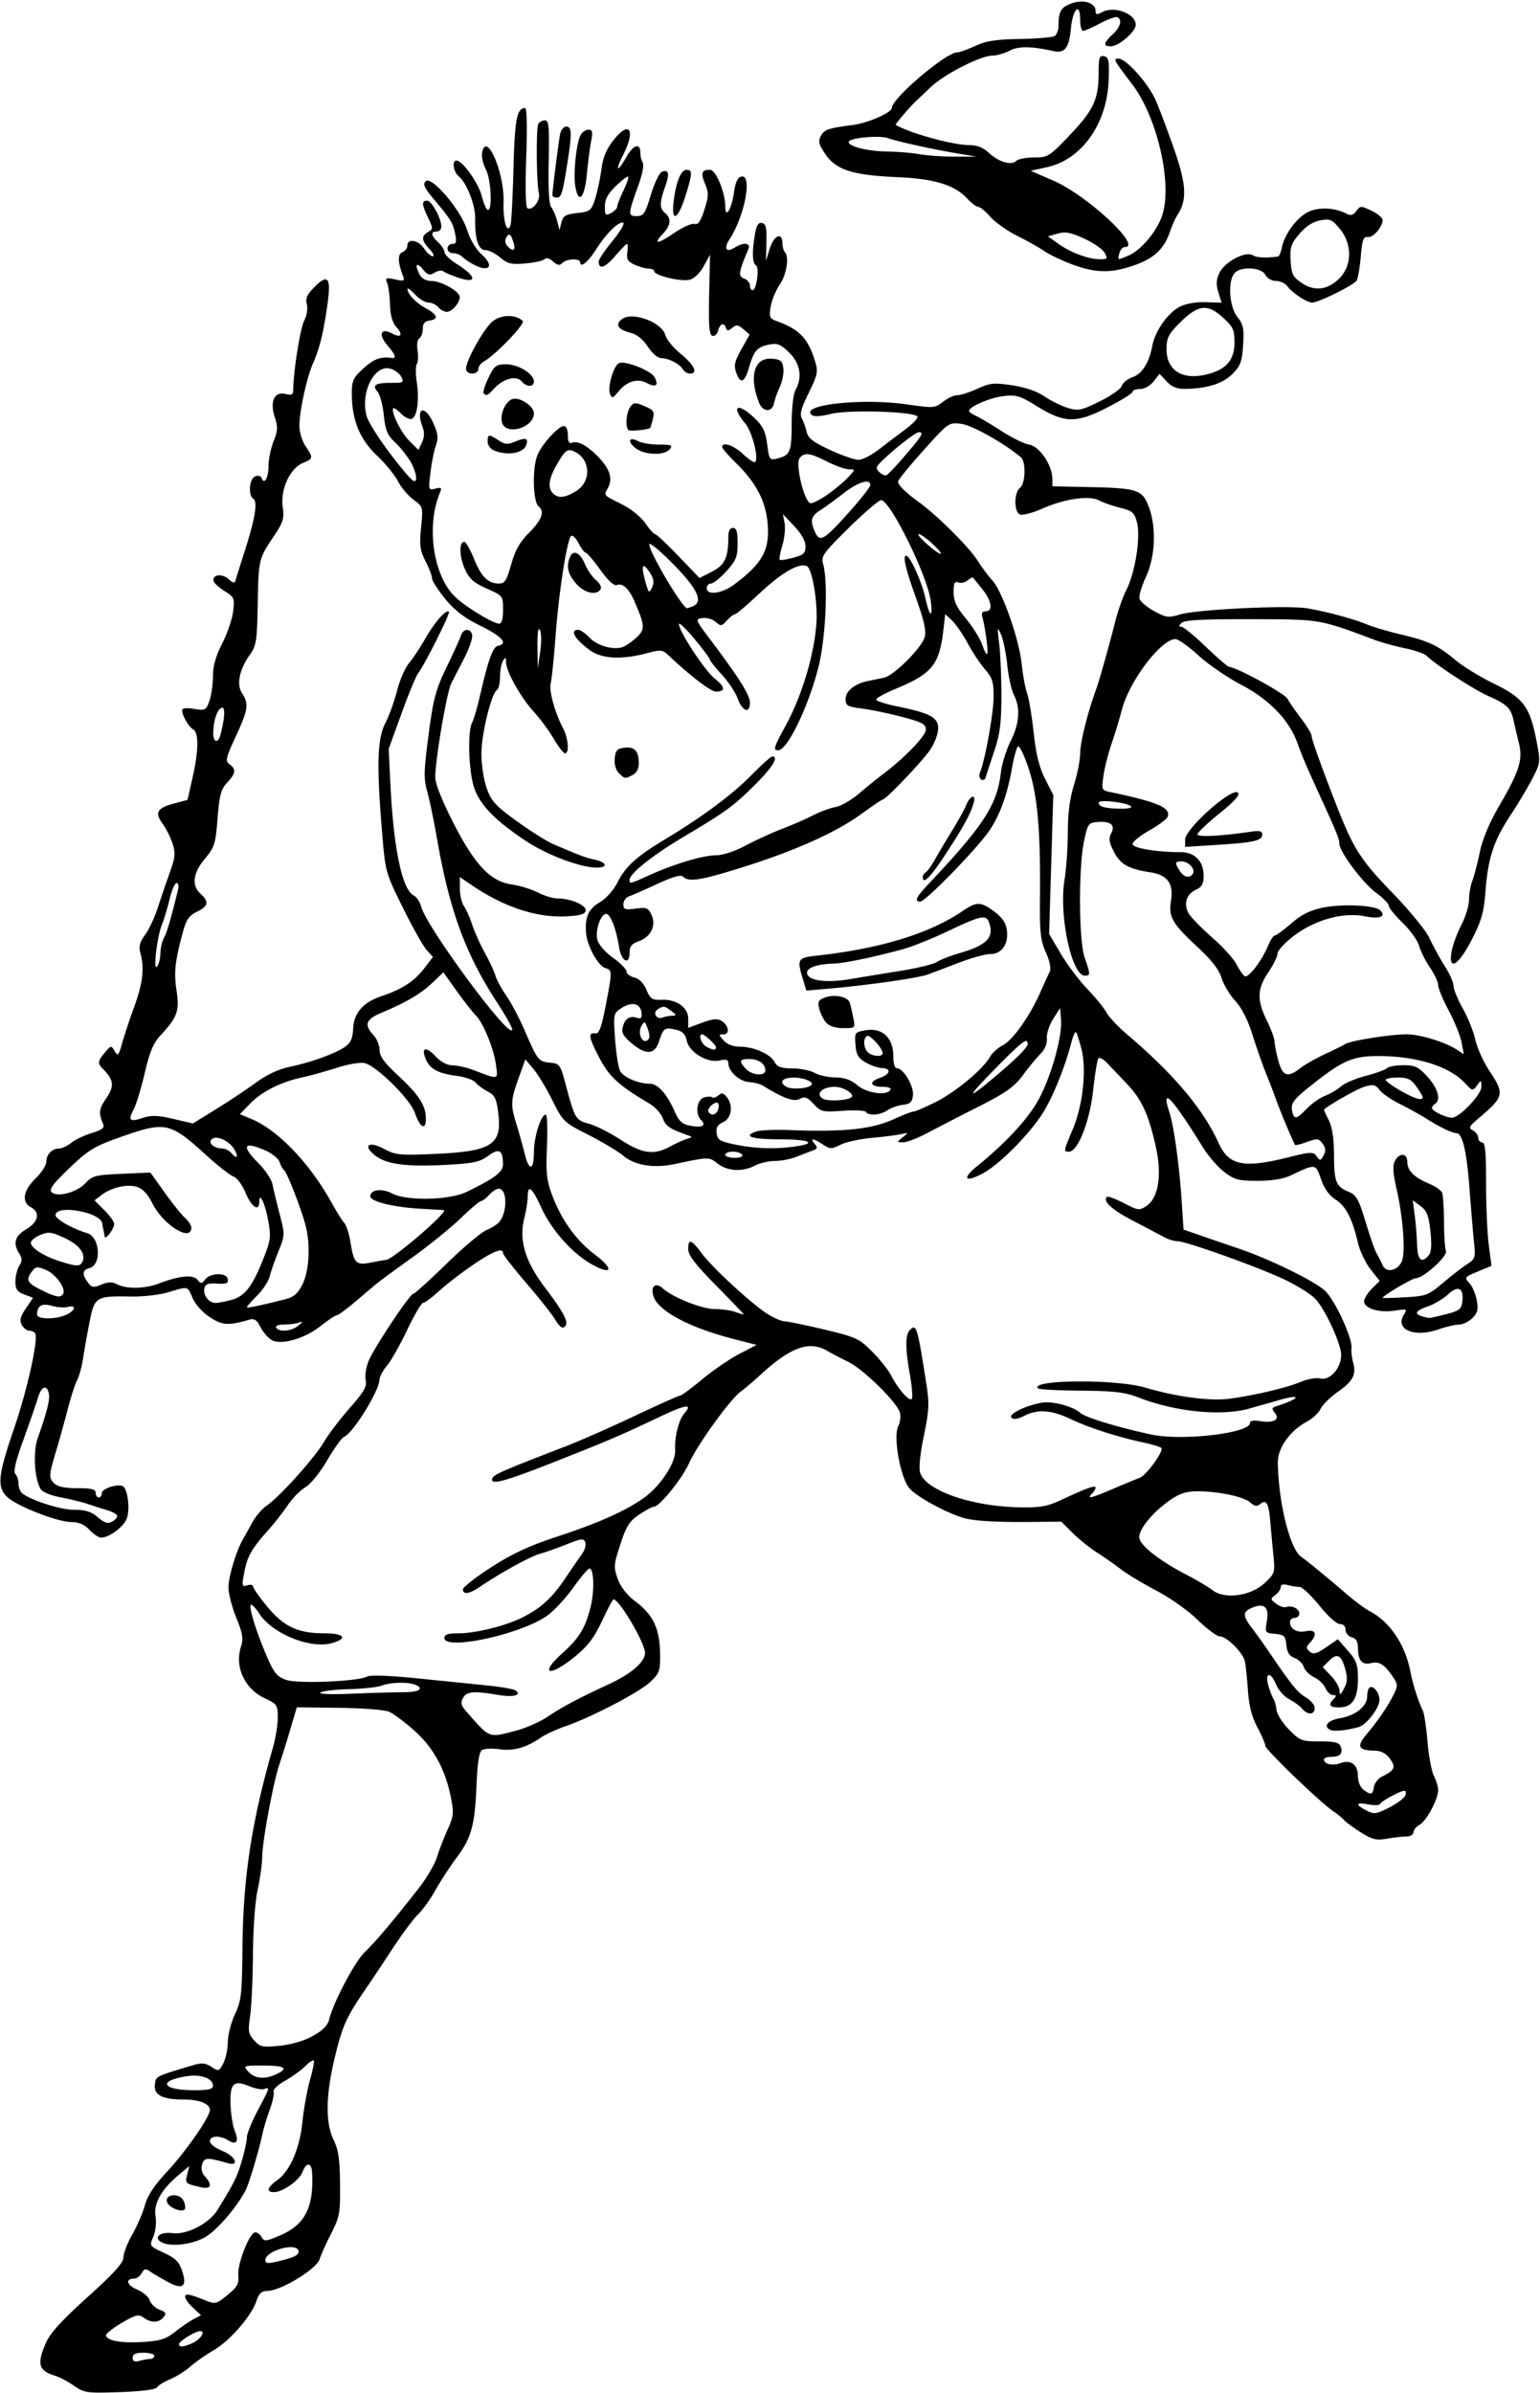
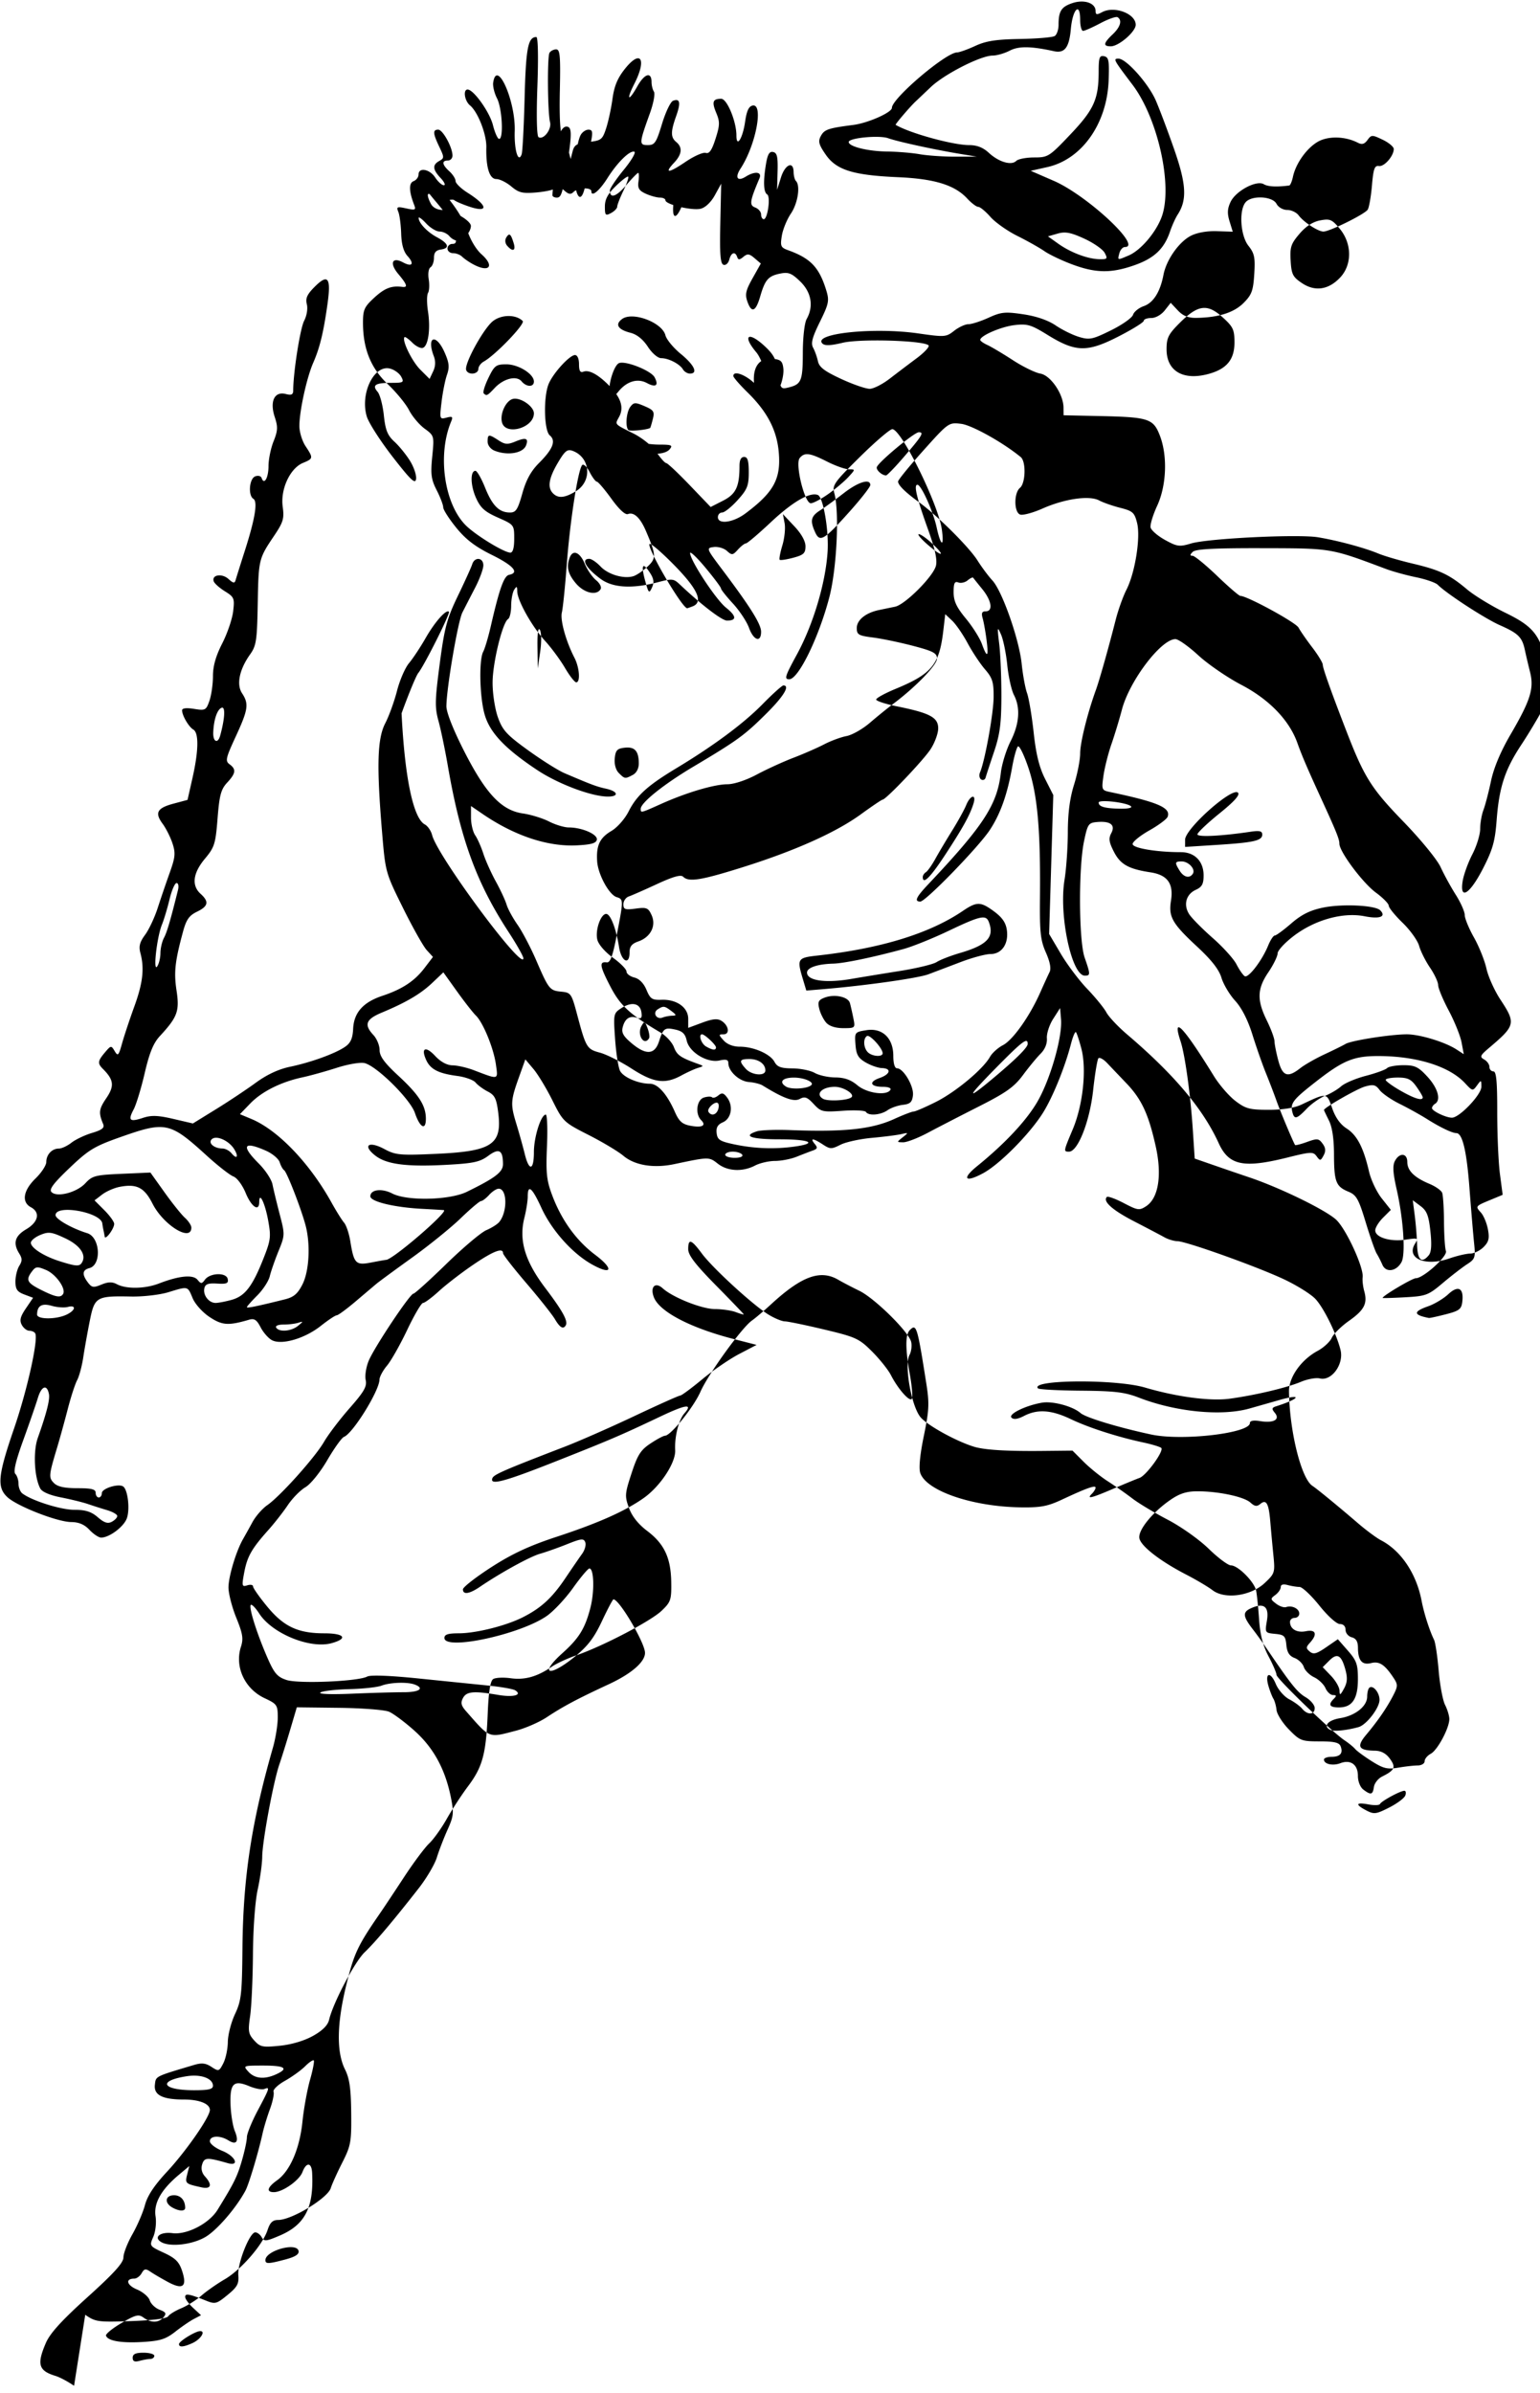
<svg xmlns="http://www.w3.org/2000/svg" width="467.813" height="726.563" viewBox="0 0 467.813 726.563">
-   <path d="M22.5 724.42c-1.805-1.254-4.336-2.602-5.625-2.996-5.18-1.582-5.744-3.5-2.94-10.018 1.259-2.928 4.792-6.812 12.65-13.906 8.081-7.296 10.905-10.42 10.91-12.073.003-1.227 1.233-4.39 2.733-7.032 1.501-2.64 3.215-6.634 3.81-8.874.746-2.807 2.816-5.936 6.664-10.072 5.818-6.254 13.048-16.66 13.048-18.78 0-1.884-3.182-3.169-7.846-3.169-6.528 0-9.214-1.35-8.857-4.454.309-2.682-.113-2.467 11.827-6.028 2.413-.72 3.593-.596 5.365.565 2.178 1.428 2.325 1.383 3.597-1.094.73-1.42 1.347-4.34 1.373-6.487.025-2.148 1.003-5.944 2.173-8.438 1.918-4.088 2.14-6.05 2.267-20.001.195-21.466 2.736-38.182 9.255-60.908.81-2.82 1.471-6.93 1.471-9.136 0-3.8-.21-4.108-3.99-5.885-6.073-2.854-9.153-9.547-7.19-15.624.79-2.447.542-3.974-1.433-8.833-1.313-3.231-2.373-7.385-2.356-9.23.03-3.338 2.355-11.033 4.413-14.603a312.383 312.383 0 002.867-5.157c.982-1.804 3.009-4.125 4.503-5.156 3.929-2.71 14.51-14.517 17.249-19.245 1.289-2.226 4.78-6.818 7.759-10.205 4.413-5.018 5.318-6.601 4.89-8.553-.29-1.317.123-3.949.917-5.849 1.73-4.142 12.547-20.367 13.577-20.367.4 0 4.897-4.062 9.995-9.027 5.097-4.965 10.567-9.58 12.155-10.258 1.588-.677 3.347-1.785 3.909-2.462 2.563-3.089 2.458-10.128-.152-10.128-.658 0-1.961.844-2.894 1.875-.934 1.032-2.044 1.875-2.467 1.875-.424 0-3.206 2.353-6.183 5.228-2.977 2.875-9.626 8.254-14.776 11.953-5.15 3.7-10 7.26-10.781 7.913-.78.653-3.647 3.079-6.371 5.39-2.725 2.313-5.302 4.204-5.728 4.204-.426 0-2.616 1.457-4.866 3.238-4.843 3.833-11.896 5.881-14.834 4.309-1.07-.572-2.613-2.334-3.43-3.916-1.184-2.287-1.904-2.753-3.526-2.279-6.285 1.838-8.13 1.71-11.958-.822-2.166-1.434-4.404-3.924-5.167-5.748-1.549-3.708-1.271-3.641-7.413-1.775-2.578.783-7.64 1.366-11.25 1.296-10.61-.207-11.104.083-12.572 7.388-.693 3.453-1.585 8.439-1.982 11.08-.396 2.64-1.232 5.757-1.857 6.924-.624 1.168-1.91 5.124-2.855 8.792-.945 3.668-2.418 8.99-3.272 11.825-2.498 8.293-2.558 8.99-.914 10.634 1.098 1.098 3.187 1.554 7.112 1.554 4.316 0 5.558.314 5.558 1.406 0 .774.422 1.406.938 1.406s.937-.599.937-1.331c0-1.389 4.946-2.949 6.434-2.03 1.487.92 2.185 7.225 1.091 9.864-1.059 2.556-5.318 5.685-7.74 5.685-.733 0-2.323-1.055-3.535-2.344-1.534-1.633-3.218-2.353-5.554-2.376-4.235-.04-16.468-4.817-19.407-7.578-3.211-3.017-2.865-6.56 2.031-20.794 4.023-11.695 7.474-27.246 6.424-28.945-.264-.427-1.072-.776-1.797-.776-.725 0-1.745-.798-2.268-1.774-.733-1.37-.45-2.51 1.24-5.001l2.19-3.227-2.68-1.01c-2.153-.814-2.678-1.582-2.678-3.919 0-1.598.523-3.744 1.163-4.769.925-1.482.925-2.242 0-3.724-1.98-3.17-1.358-5.338 2.118-7.389 3.708-2.188 4.326-5.124 1.406-6.687-2.892-1.547-2.318-5.104 1.406-8.721 1.805-1.753 3.281-4.009 3.281-5.014 0-2.239 1.719-4.077 3.812-4.077.858 0 2.575-.798 3.814-1.772 1.24-.975 4.056-2.313 6.259-2.973 3.06-.917 3.86-1.55 3.392-2.68-1.448-3.49-1.322-4.526.957-7.883 2.506-3.694 2.289-5.554-1.038-8.88-1.682-1.682-1.594-2.396.617-5.005 1.823-2.152 1.905-2.163 2.958-.396.974 1.635 1.199 1.4 2.245-2.344.639-2.288 2.309-7.315 3.711-11.171 2.606-7.167 3.11-11.571 1.859-16.265-.542-2.032-.211-3.32 1.418-5.523 1.168-1.58 2.89-5.24 3.826-8.131a447.026 447.026 0 013.666-10.74c1.692-4.725 1.808-5.958.836-8.907-.62-1.883-1.962-4.553-2.98-5.934-2.485-3.365-1.712-4.79 3.33-6.138l4.225-1.13 1.516-6.71c1.853-8.207 1.944-13.634.246-14.637-1.405-.83-3.418-4.28-3.418-5.855 0-.648 1.3-.803 3.623-.431 3.443.55 3.677.427 4.688-2.473.585-1.678 1.063-5.039 1.063-7.468 0-3.06.866-6.11 2.821-9.938 1.551-3.037 3.044-7.42 3.318-9.741.466-3.962.313-4.333-2.52-6.094-1.66-1.031-3.188-2.402-3.396-3.046-.635-1.965 2.533-2.452 4.48-.69 1.456 1.317 1.894 1.387 2.183.348.2-.714 1.46-4.73 2.804-8.924 3.098-9.679 3.962-14.908 2.599-15.75-1.666-1.03-1.258-6.131.546-6.823.887-.34 1.747-.119 1.955.504.752 2.256 2.086-.061 2.086-3.624 0-2.021.69-5.401 1.534-7.51 1.298-3.245 1.354-4.382.363-7.384-1.565-4.742-.099-7.86 3.296-7.008 1.83.46 2.308.219 2.314-1.163.024-5.465 2.11-18.711 3.313-21.038.815-1.574 1.16-3.7.822-5.048-.454-1.81.075-2.986 2.382-5.294 4.084-4.083 5.026-2.786 3.88 5.344-1.207 8.575-2.331 13.19-4.32 17.731-1.985 4.54-4.212 14.717-4.203 19.219.003 1.805.844 4.547 1.869 6.094 2.4 3.624 2.375 3.784-.8 5.099-3.916 1.622-6.861 7.997-6.137 13.285.497 3.625.18 4.687-2.663 8.91-4.627 6.874-4.678 7.088-4.925 20.666-.2 11.038-.443 12.643-2.308 15.261-3.27 4.593-4.21 9.126-2.45 11.814 2.118 3.23 1.869 4.93-1.918 13.127-3.045 6.591-3.235 7.444-1.875 8.438 2.064 1.51 1.904 2.725-.734 5.571-1.88 2.029-2.356 3.802-2.914 10.863-.614 7.758-.925 8.747-3.847 12.244-3.646 4.363-4.106 8.124-1.304 10.66 2.626 2.376 2.344 3.756-1.108 5.428-2.359 1.143-3.24 2.393-4.213 5.977-2.473 9.104-2.834 12.377-1.985 17.983.941 6.218.278 8.022-5.069 13.8-1.968 2.126-3.168 5.056-4.608 11.25-1.07 4.605-2.58 9.563-3.355 11.017-1.793 3.366-1.204 3.898 2.835 2.565 2.555-.843 4.517-.776 9.203.314l5.956 1.386 7.031-4.337c3.867-2.386 9.32-6.012 12.117-8.058 3.326-2.433 6.897-4.098 10.323-4.813 6.413-1.339 13.837-4.033 16.806-6.101 1.654-1.151 2.263-2.534 2.405-5.45.238-4.907 3.026-8.047 8.874-9.996 6.041-2.013 9.772-4.47 12.782-8.417l2.587-3.391-1.896-2.079c-1.043-1.143-4.291-6.916-7.218-12.829-5.293-10.691-5.328-10.817-6.342-22.969-1.688-20.238-1.448-28.426.969-33.079 1.138-2.192 2.745-6.622 3.57-9.844.826-3.222 2.466-7.004 3.644-8.405 1.18-1.401 3.435-4.804 5.013-7.562 2.844-4.972 6.294-8.87 7.119-8.044.466.466-7.487 16.334-9.335 18.622-.624.773-2.899 6.273-5.055 12.222l-3.92 10.815.53 10.747c.964 19.53 3.544 31.852 7.063 33.735.893.478 1.89 1.932 2.216 3.231 1.593 6.345 27.65 41.507 27.728 37.417.01-.578-2.012-4.164-4.495-7.969-9.774-14.975-14.605-28.19-18.466-50.51-.847-4.899-2.122-11.016-2.834-13.594-1.133-4.105-1.086-6.261.375-17.344 1.454-11.027 2.164-13.682 5.514-20.625 2.114-4.383 4.075-8.707 4.356-9.61.726-2.329 3.383-2.07 3.383.331 0 1.084-1.125 4.143-2.5 6.797a1490.094 1490.094 0 00-3.854 7.49c-1.364 2.684-4.818 22.875-4.869 28.471-.017 1.853 2.042 7.08 5.352 13.59 6.616 13.01 11.37 18.057 17.89 18.992 2.413.346 5.982 1.444 7.931 2.44 1.95.996 4.662 1.811 6.027 1.811 4.012 0 8.805 2.096 8.497 3.715-.206 1.079-1.765 1.512-6.193 1.723-8.822.418-18.862-2.94-28.516-9.54l-3.515-2.404v3.514c0 1.932.572 4.345 1.272 5.362.7 1.017 1.817 3.537 2.482 5.6.665 2.062 2.37 5.859 3.79 8.437 1.418 2.578 2.89 5.742 3.268 7.031.38 1.29 1.871 4.031 3.315 6.094 1.445 2.062 3.995 6.914 5.667 10.781 3.843 8.886 4.102 9.207 7.697 9.555 2.837.275 3.058.596 4.724 6.851 2.704 10.158 2.961 10.589 6.965 11.666 2 .54 6.318 2.712 9.593 4.83 6.684 4.319 10.137 4.804 15.076 2.117 1.75-.952 4.026-1.991 5.057-2.309 1.875-.577 1.875-.577 0-1.251-5.272-1.895-6.352-2.648-7.264-5.064-.545-1.445-2.37-3.44-4.055-4.433-9.334-5.502-12.239-8.17-15.282-14.041-3.22-6.208-3.418-7.576-1.055-7.27 1.062.137 1.812-1.93 3.06-8.438 2.03-10.574 2.03-10.709-.081-11.379-2.308-.732-5.663-6.916-5.908-10.888-.297-4.807.783-7.101 4.326-9.192 1.796-1.06 4.083-3.65 5.234-5.927 2.46-4.868 5.761-7.86 14.462-13.103 11.399-6.87 20.44-13.583 26.22-19.466 3.078-3.133 5.926-5.696 6.329-5.696 2.125 0 .073 3.353-5.323 8.696-6.578 6.514-8.664 8.026-22.07 16.001-8.942 5.32-15.937 10.919-15.937 12.756 0 1.317-.08 1.337 6.211-1.485 7.697-3.451 16.147-5.952 20.141-5.96 1.983-.004 5.66-1.222 8.88-2.94 3.022-1.613 8.038-3.906 11.147-5.097 3.109-1.19 7.316-3.031 9.35-4.09 2.033-1.06 5.084-2.186 6.78-2.505 1.695-.318 4.882-2.124 7.083-4.014 2.201-1.89 5.478-4.546 7.283-5.904 6.738-5.068 13.125-11.693 13.125-13.615 0-1.643-1.143-2.25-7.266-3.857-3.996-1.05-9.48-2.19-12.187-2.535-4.385-.558-4.922-.87-4.922-2.86 0-2.456 2.719-4.654 6.797-5.496l4.853-1.001c3.038-.627 11.588-9.192 12.398-12.42.453-1.802-.262-5.095-2.389-11.013-3.478-9.677-4.411-13.598-3.237-13.598 1.147 0 4.792 8.081 5.847 12.964 1.247 5.77 2.345 6.209 1.573.63-1.063-7.688-12.312-30.469-15.045-30.469-.715 0-5.137 3.782-9.825 8.404-7.837 7.725-8.466 8.614-7.795 11.015 1.582 5.668.757 22.918-1.514 31.62-3.172 12.157-9.393 24.898-12.157 24.898-1.593 0-1.338-.833 2.293-7.5 4.979-9.139 8.74-21.736 9.343-31.285.407-6.451-1.338-16.541-2.97-17.167-2.475-.95-7.679 2.08-14.384 8.374-3.708 3.48-7.066 6.328-7.463 6.328-.397 0-1.489.848-2.426 1.883-1.562 1.726-1.84 1.76-3.343.399-.902-.817-2.701-1.347-3.998-1.18-2.324.3-2.287.4 2.581 6.867 8.566 11.382 11.798 16.547 11.798 18.855 0 3.407-2.279 2.672-3.674-1.185-.68-1.883-2.875-5.2-4.875-7.37-2.001-2.171-3.638-4.235-3.638-4.586 0-.352-2.11-3.174-4.688-6.272-2.578-3.098-4.687-5.109-4.687-4.469 0 2.208 7.83 14.116 10.882 16.552 3.224 2.573 3.336 3.944.323 3.944-1.551 0-7.763-4.764-14.486-11.109-1.718-1.621-2.268-1.665-6.563-.528-7.713 2.043-13.665 1.695-17.338-1.015-4.483-3.308-6.062-6.098-3.45-6.098.683 0 2.227 1.048 3.431 2.33 2.3 2.448 7.1 3.851 10.01 2.926.947-.301 2.855-1.6 4.24-2.884 2.716-2.52 2.67-3.534-.496-10.884-1.712-3.977-3.633-5.773-5.435-5.081-.823.316-2.688-1.41-5.04-4.667-2.054-2.842-4.04-5.17-4.413-5.172-.374-.003-1.359-1.32-2.19-2.926-.83-1.606-1.847-2.555-2.259-2.11-1.267 1.372-3.703 17.038-4.678 30.083-.51 6.817-1.182 13.413-1.494 14.656-.57 2.273 1.225 8.75 3.813 13.755 1.541 2.98 1.869 7.474.545 7.474-.467 0-2.008-1.977-3.424-4.394s-4.141-6.108-6.056-8.203c-3.978-4.353-8.415-12.27-8.436-15.052-.012-1.559-.171-1.64-.924-.476-.5.773-.915 2.963-.923 4.867-.008 1.903-.423 3.713-.923 4.022-1.717 1.06-4.716 13.348-4.72 19.337-.004 3.336.717 8.009 1.625 10.54 1.405 3.922 2.669 5.298 9.18 9.999 4.154 2.998 9.118 6.12 11.031 6.937 8.312 3.549 9.744 4.083 12.625 4.716 3.659.804 4.035 2.394.566 2.394-4.929 0-15.059-3.797-21.456-8.043-9.727-6.455-14.323-11.278-15.941-16.727-1.557-5.243-1.836-16.68-.47-19.234.499-.931 1.525-4.384 2.281-7.672 2.643-11.497 4.018-15.349 5.587-15.658 3.203-.631 1.306-2.808-5.285-6.065-5.012-2.478-7.875-4.664-10.781-8.238-2.177-2.676-3.958-5.458-3.958-6.182 0-.725-.89-3.064-1.98-5.198-1.682-3.298-1.886-4.831-1.356-10.21.622-6.303.612-6.338-2.332-8.504-1.627-1.196-3.747-3.717-4.712-5.601-.965-1.885-3.863-5.423-6.44-7.862-5.192-4.917-7.555-10.774-7.555-18.73 0-3.894.41-4.791 3.464-7.59 3.154-2.889 5.2-3.67 8.49-3.243 1.743.226 1.438-.748-1.226-3.914-2.746-3.264-1.908-5.318 1.44-3.527 2.794 1.496 3.525.455 1.36-1.937-1.197-1.323-1.824-3.533-1.927-6.803-.085-2.663-.472-5.628-.862-6.589-.634-1.562-.383-1.674 2.386-1.066 2.762.606 3.021.492 2.419-1.067-1.6-4.14-1.658-6.634-.166-7.206.824-.316 1.497-1.22 1.497-2.01 0-2.275 3.382-1.67 5.07.908.845 1.289 2.021 2.343 2.615 2.343.594 0 .162-.976-.96-2.17-2.46-2.618-2.571-4-.42-5.204 1.532-.857 1.532-1.085 0-4.297-1.957-4.105-2.024-5.204-.318-5.204 1.38 0 4.325 5.362 4.325 7.877 0 .824-.632 1.498-1.406 1.498-1.94 0-1.76 1.265.469 3.282 1.031.933 1.875 2.259 1.875 2.946 0 .687 1.652 2.292 3.671 3.567 6.213 3.921 6.423 6.21.384 4.163-1.973-.669-3.957-1.52-4.41-1.894-.453-.374-1.64-.182-2.639.426-1.528.93-2.103.754-3.63-1.109-1.93-2.356-2.462-1.218-.843 1.806.593 1.108 1.961 1.815 3.516 1.817 3.015.004 8.651 3.215 8.609 4.905-.047 1.84-2.365 4.466-3.943 4.466-.783 0-1.948-.632-2.59-1.406-.642-.773-1.98-1.406-2.972-1.406-.993 0-2.84-1.116-4.104-2.48-1.265-1.365-2.286-2.103-2.27-1.641.056 1.568 2.625 4.272 5.55 5.84 3.562 1.91 4.028 3.338 1.218 3.737-1.51.214-2.11.93-2.11 2.523 0 1.222-.468 2.512-1.04 2.866-.594.367-.832 1.935-.553 3.652.268 1.654.174 3.517-.21 4.139-.385.622-.395 3.117-.022 5.544.82 5.337.114 10.503-1.52 11.13-.658.253-2.109-.452-3.223-1.566-1.114-1.114-2.182-1.868-2.374-1.677-.883.883 2.231 7.303 4.777 9.85l2.833 2.832 1.083-2.294c.727-1.541.792-3.06.197-4.624-2.287-6.015.681-7.025 3.287-1.118 1.39 3.148 1.527 4.458.712 6.796-.555 1.594-1.293 5.295-1.64 8.226-.618 5.21-.584 5.317 1.501 4.772 1.818-.476 2.024-.294 1.39 1.233-4.19 10.08-2.087 24.914 4.458 31.459 2.991 2.99 11.628 8.278 13.548 8.292.765.006 1.171-1.457 1.171-4.222 0-4.205-.03-4.243-4.949-6.419-3.984-1.762-5.28-2.922-6.645-5.95-1.71-3.792-1.808-8.244-.182-8.244.484 0 1.798 2.285 2.92 5.077 2.215 5.51 4.286 7.58 7.58 7.58 1.794 0 2.365-.886 3.743-5.797 1.162-4.142 2.622-6.792 5.113-9.283 4.202-4.202 5.175-6.72 3.223-8.34-1.76-1.462-1.968-11.782-.315-15.677 1.4-3.3 6.358-8.716 7.978-8.716.73 0 1.222 1.12 1.222 2.783 0 2.02.365 2.643 1.333 2.272 1.764-.677 4.692.962 8.113 4.542 3.35 3.506 4.218 6.395 2.745 9.146-1.307 2.442-1.603 2.094 4.317 5.067 2.713 1.363 5.761 3.833 7.031 5.698 1.233 1.81 2.562 3.295 2.952 3.298.391.004 3.587 3.006 7.103 6.671l6.393 6.664 3.787-1.931c3.91-1.995 4.976-4.262 4.976-10.577 0-1.771.482-2.696 1.406-2.696 1.063 0 1.406 1.146 1.406 4.685 0 4.066-.447 5.18-3.39 8.438-1.865 2.064-3.974 3.752-4.687 3.752-.714 0-1.298.633-1.298 1.407 0 2.283 4.63 1.667 8.35-1.111 8.608-6.431 10.829-10.484 10.146-18.517-.578-6.803-3.472-12.354-9.543-18.302-2.346-2.299-4.265-4.513-4.265-4.922 0-1.718 3.504-.525 6.384 2.175 1.707 1.6 3.34 2.672 3.629 2.383 1.18-1.18-.895-9.212-3.039-11.759-4.42-5.252-2.369-6.51 2.747-1.686 2.654 2.503 3.42 4.061 3.947 8.038.629 4.74.75 4.909 3.103 4.328 3.907-.964 4.322-1.975 4.342-10.596.012-4.678.511-9.03 1.172-10.204 2.16-3.839 1.43-8.097-1.951-11.374-2.61-2.53-3.576-2.914-6.073-2.415-3.63.726-4.62 1.85-6.088 6.92-1.356 4.685-2.629 5.203-3.9 1.59-.77-2.189-.5-3.402 1.576-7.094l2.503-4.454-1.906-1.632c-1.59-1.362-2.151-1.43-3.39-.406-1.174.968-1.569.98-1.88.053-.607-1.801-1.837-1.392-2.411.802-.286 1.095-1.066 1.787-1.75 1.555-.953-.324-1.174-3.169-.97-12.52l.265-12.102-1.92 3.501c-1.153 2.102-2.866 3.74-4.287 4.096-2.622.658-10.728-1.278-10.728-2.563 0-.448-.76-.816-1.688-.816-.929 0-2.851-.527-4.272-1.171-2.083-.945-2.514-1.672-2.224-3.75.197-1.418.156-2.579-.092-2.579s-1.897 1.691-3.666 3.757c-3.02 3.529-4.933 4.138-4.933 1.572 0-.618 1.9-3.44 4.223-6.271 2.323-2.832 3.769-5.3 3.214-5.485-1.387-.462-5.14 3.22-8.18 8.026-2.45 3.872-4.882 5.863-4.882 3.997 0-1.28-4.088-1.132-5.415.195-.846.845-1.505.739-2.826-.456-1.057-.957-2.061-1.224-2.6-.693-.483.477-3.113 1.06-5.844 1.296-4.237.366-5.359.099-7.635-1.817-1.468-1.235-3.51-2.246-4.537-2.246-2.085 0-3.188-3.494-3.048-9.65.09-3.946-2.565-10.741-4.974-12.73-1.64-1.353-2.156-4.807-.718-4.807 1.826 0 6.703 6.843 7.7 10.805.582 2.307 1.429 4.195 1.883 4.195 1.396 0 .915-9.297-.637-12.298-.804-1.556-1.332-3.717-1.172-4.801 1.09-7.385 6.845 5.594 6.542 14.755-.188 5.684 1.08 9.899 2.107 7.005.27-.759.673-8.458.896-17.11.39-15.133 1.036-18.489 3.56-18.489.516 0 .647 6.036.324 14.926-.33 9.062-.192 15.143.35 15.478 1.488.92 4.036-2.375 3.497-4.523-.755-3.008-.887-19.935-.165-21.102.35-.566 1.259-1.029 2.021-1.029 1.167 0 1.344 1.975 1.117 12.512-.176 8.162.093 12.97.773 13.828.573.724 1.372 2.582 1.775 4.13l.733 2.812.606-2.344c.505-1.955 1.3-2.421 4.787-2.813 3.901-.437 4.262-.717 5.393-4.18.666-2.04 1.535-6.079 1.931-8.973.532-3.886 1.538-6.282 3.845-9.152 4.755-5.917 6.605-2.855 2.79 4.621-2.554 5.008-1.81 5.613.924.75 2.172-3.865 4.298-4.49 4.298-1.264 0 .986.329 2.299.73 2.918.402.62-.152 3.572-1.23 6.562-3.301 9.156-3.334 9.656-.638 9.656 2.106 0 2.575-.7 4.324-6.46 1.08-3.554 2.584-6.7 3.343-6.991 2.116-.812 2.402.561.961 4.607-1.709 4.796-1.706 6.482.01 7.906 1.964 1.63 1.754 3.729-.629 6.265-3.158 3.361-1.71 3.265 3.442-.23 2.578-1.748 5.344-2.975 6.147-2.726 1.075.334 1.86-.797 2.977-4.292 1.32-4.128 1.349-5.15.218-7.856-1.396-3.34-1.063-4.286 1.507-4.286 1.77 0 4.62 6.871 4.62 11.136 0 3.947 1.917.906 2.647-4.2.467-3.268 1.118-4.66 2.284-4.884 3.395-.654.95 12.08-3.673 19.136-1.8 2.747-.964 4.04 1.584 2.449 2.783-1.738 5-1.47 4.162.504-2.965 6.993-3.139 8.184-1.296 8.876.985.37 1.791 1.32 1.791 2.11 0 .79.367 1.436.815 1.436 1.173 0 2.118-6.846 1.038-7.514-1.118-.69-1.25-3.883-.381-9.17.496-3.016 1.042-3.95 2.173-3.717 1.208.25 1.481 1.436 1.36 5.904l-.15 5.59 1.173-3.75c1.251-4 3.797-5.119 3.844-1.69.016 1.133.332 2.363.703 2.735 1.412 1.411.588 6.792-1.516 9.892-1.205 1.776-2.447 4.807-2.76 6.736-.517 3.186-.338 3.591 1.957 4.421 6.83 2.472 9.415 5.209 11.56 12.247.935 3.062.739 4.011-1.964 9.5-2.328 4.73-2.788 6.493-2.046 7.848.526.962 1.182 2.804 1.457 4.093.387 1.811 1.997 3.036 7.087 5.39 3.622 1.676 7.536 3.02 8.696 2.985 1.161-.034 3.85-1.405 5.976-3.047a698.503 698.503 0 018.207-6.215c2.388-1.776 4.023-3.549 3.633-3.94-1.48-1.48-20.766-2.058-26.087-.782-3.67.881-5.437.946-6.156.228-3.048-3.048 15.564-5.01 29.11-3.069 8.07 1.157 8.468 1.128 10.919-.8 1.398-1.1 3.353-2 4.343-2 .99 0 3.742-.885 6.116-1.966 3.827-1.744 5.02-1.862 10.532-1.044 3.98.591 7.515 1.805 9.83 3.375 1.987 1.35 5.19 2.925 7.116 3.502 3.178.952 4.073.768 9.682-1.993 3.4-1.674 6.42-3.8 6.714-4.724.293-.924 1.755-2.107 3.248-2.627 2.93-1.021 5.012-4.32 6.002-9.508.864-4.528 4.678-9.973 8.297-11.845 1.87-.967 4.901-1.509 7.892-1.411l4.855.158-.972-3.167c-.735-2.397-.659-3.828.316-5.88 1.587-3.344 7.892-6.698 10.094-5.37 1.24.75 3.91.883 7.717.389.322-.042.833-1.237 1.136-2.655.841-3.948 4.026-8.488 7.387-10.532 3.12-1.898 8.397-1.817 12.296.188 1.28.658 2.033.451 2.958-.813 1.181-1.616 1.401-1.62 4.61-.09 1.854.884 3.37 2.153 3.37 2.82 0 2.128-2.896 5.44-4.523 5.171-1.292-.213-1.663.825-2.098 5.875-.29 3.374-.869 6.686-1.285 7.36-.838 1.355-11.551 6.66-13.454 6.661-1.624.001-6.007-2.858-7.52-4.905-.674-.91-2.241-1.657-3.483-1.657-1.298 0-2.684-.796-3.261-1.875-1.245-2.326-7.584-2.626-9.395-.444-2.058 2.48-1.551 10.125.874 13.2 1.834 2.325 2.087 3.555 1.769 8.6-.32 5.072-.772 6.29-3.262 8.778-2.94 2.94-7.707 4.431-14.432 4.513-2.384.03-3.978-.625-5.52-2.266l-2.166-2.306-1.815 2.306c-1.037 1.32-2.789 2.307-4.09 2.307-1.251 0-2.276.378-2.276.84 0 .46-3.473 2.614-7.72 4.784-9.49 4.85-12.974 4.773-21.477-.475-5.058-3.122-6.176-3.454-10.084-2.991-4.069.482-10.386 3.208-10.4 4.488-.003.304.971.998 2.165 1.542s4.675 2.616 7.735 4.604c3.06 1.988 6.816 3.825 8.349 4.083 3.128.526 7.01 6.207 7.048 10.312l.022 2.344 11.01.239c14.854.321 16.244.773 18.235 5.922 2.377 6.148 2.03 15.157-.818 21.323-1.267 2.741-2.167 5.689-2.002 6.55.166.861 2.132 2.575 4.368 3.809 3.712 2.048 4.403 2.142 7.944 1.08 5.137-1.538 32.582-2.875 38.564-1.878 6.007 1.002 14.094 3.182 18.311 4.936 1.805.751 6.446 2.113 10.313 3.026 8.351 1.972 11.292 3.362 16.643 7.866 2.207 1.858 7.47 5.065 11.696 7.127 8.88 4.334 10.828 6.998 12.844 17.574 1.178 6.177 1.147 6.437-1.348 11.25-1.404 2.71-4.413 7.74-6.685 11.18-5.022 7.6-6.763 12.918-7.526 22.989-.481 6.345-1.192 8.87-4.09 14.531-4.052 7.916-7.198 9.899-6.229 3.926.32-1.971 1.648-5.64 2.951-8.15 1.303-2.512 2.369-5.977 2.369-7.7 0-1.724.448-4.312.995-5.751.547-1.44 1.58-5.398 2.295-8.796.843-4.006 2.923-8.96 5.916-14.085 6.091-10.43 7.207-13.997 5.946-19.001a229.145 229.145 0 01-1.58-6.712c-.829-3.894-1.985-5.035-7.62-7.528-4.541-2.008-16.127-9.549-18.84-12.262-.646-.646-3.6-1.672-6.565-2.28-2.965-.61-7.078-1.74-9.14-2.513-17.02-6.379-16.388-6.273-37.688-6.317-14.698-.031-20.18.263-21.047 1.13-.87.87-.885 1.171-.06 1.171.61 0 3.965 2.739 7.452 6.085 3.488 3.347 6.667 6.089 7.065 6.094 2.11.026 16.846 8.053 17.694 9.637.546 1.021 2.427 3.735 4.179 6.03 1.752 2.295 3.185 4.66 3.185 5.253 0 1.058 2.531 8.157 7.25 20.339 5.365 13.848 7.504 17.236 17.198 27.244 5.336 5.508 10.304 11.582 11.364 13.893 1.036 2.258 3.105 6.032 4.598 8.386 1.494 2.355 2.715 5.114 2.715 6.132 0 1.017 1.26 4.083 2.801 6.812 1.54 2.73 3.247 6.982 3.792 9.45.546 2.47 2.45 6.698 4.231 9.397 4.752 7.2 4.595 7.878-3.38 14.633-2.78 2.354-2.961 2.77-1.546 3.562.881.493 1.602 1.509 1.602 2.256 0 .748.536 1.36 1.19 1.36.904 0 1.189 3 1.18 12.422-.005 6.832.363 15.266.82 18.741l.83 6.32-3.65 1.513c-4.688 1.943-4.688 1.944-2.943 3.889.812.905 1.763 3.189 2.113 5.074.513 2.766.257 3.807-1.327 5.39-1.08 1.08-2.912 1.97-4.072 1.977-1.16.007-3.994.67-6.298 1.472-7.311 2.546-13.242-.004-10.442-4.487 1.073-1.718.917-1.783-2.9-1.213-4.66.696-9.188-.702-9.188-2.836 0-.81 1.066-2.538 2.369-3.841l2.369-2.369-2.781-3.511c-1.53-1.932-3.262-5.593-3.849-8.136-1.68-7.277-3.635-11.035-6.795-13.061-1.931-1.238-3.429-3.341-4.408-6.193-1.636-4.759-1.55-4.749-9.282-1.08-2.179 1.034-5.69 1.596-9.97 1.596-5.833 0-7.02-.316-10.14-2.696-1.944-1.482-4.887-4.886-6.54-7.564-9.282-15.04-12.808-18.718-10.117-10.556 1.351 4.098 3.013 16.085 3.722 26.84l.578 8.785 6.094 2.114c3.352 1.163 7.992 2.751 10.312 3.529 9.726 3.259 24.047 10.288 26.797 13.152 3.109 3.239 8.177 14.411 7.814 17.229-.122.945.095 2.848.481 4.23 1.05 3.748.03 5.729-4.647 9.025-2.325 1.639-4.674 3.96-5.22 5.156-.545 1.197-2.466 2.97-4.268 3.941-5.033 2.71-8.778 7.997-8.724 12.314.152 12.1 3.723 26.485 7.12 28.684 1.355.877 7.87 6.22 13.805 11.32 2.51 2.158 5.674 4.501 7.031 5.207 6.093 3.169 10.758 10.13 12.334 18.404.712 3.739 2.38 8.96 3.777 11.819.405.828 1.036 5.047 1.402 9.375.367 4.328 1.245 9.008 1.952 10.4.706 1.393 1.284 3.317 1.284 4.277 0 2.749-3.576 9.439-5.633 10.54-1.027.55-1.867 1.572-1.867 2.273 0 .7-.95 1.28-2.11 1.286-1.16.007-3.836.309-5.947.672-3.248.558-4.475.26-7.969-1.942-2.272-1.43-4.552-3.103-5.068-3.716-.515-.614-1.965-1.8-3.222-2.636-3.86-2.569-20.684-18.751-20.684-19.896 0-.593-1.086-3.121-2.413-5.618-1.695-3.187-2.55-6.51-2.872-11.155-.252-3.639-.658-7.595-.902-8.79-.55-2.695-5.51-7.67-7.646-7.67-.87 0-3.914-2.272-6.765-5.048-2.88-2.805-8.407-6.723-12.435-8.817-3.989-2.072-8.84-4.985-10.781-6.472-1.942-1.487-5.299-3.838-7.461-5.224-2.162-1.386-5.454-4.043-7.315-5.904l-3.383-3.383-9.091.094c-10.856.112-17.624-.302-20.811-1.274-5.405-1.647-14.16-6.474-16.251-8.958-2.781-3.306-5.007-15.83-3.36-18.908.561-1.048.785-2.843.497-3.99-.774-3.085-11.082-13.236-15.742-15.501-2.228-1.084-5.105-2.587-6.394-3.341-5.427-3.175-11.124-1.105-20.364 7.4-2.176 2.004-4.817 4.245-5.868 4.981-3.064 2.146-13.256 16.241-15.637 21.625-2.1 4.75-9.037 13.345-10.77 13.345-.462 0-2.442 1.061-4.402 2.358-2.984 1.975-3.92 3.445-5.753 9.034-2.047 6.244-2.098 6.925-.789 10.532.92 2.538 2.815 4.928 5.538 6.986 5.2 3.93 7.195 8.183 7.306 15.58.08 5.363-.14 6.009-2.947 8.683-3.293 3.136-17.848 10.74-25.803 13.48-2.727.94-6.102 2.496-7.5 3.458-4.443 3.057-8.231 4.125-12.52 3.529-2.247-.312-4.648-.193-5.335.266-.86.573-1.375 3.854-1.648 10.5-.503 12.243-1.566 16.164-5.971 22.033-1.95 2.597-4.862 7.056-6.472 9.91-1.61 2.853-4.014 6.208-5.34 7.454-1.327 1.246-4.767 5.857-7.645 10.247-2.878 4.39-6.106 9.247-7.174 10.794-6.911 10.013-7.978 12.268-10.33 21.833-2.917 11.863-3.05 20.458-.4 25.775 1.358 2.723 1.79 5.765 1.867 13.125.092 8.908-.1 9.973-2.746 15.204-1.565 3.094-3.118 6.537-3.451 7.65-.917 3.064-11.846 9.694-15.98 9.694-1.677 0-2.468.75-3.233 3.066-1.49 4.517-8.03 12.04-12.985 14.935-2.383 1.393-5.585 3.632-7.116 4.975-1.53 1.343-4.28 3.068-6.109 3.832-1.83.764-3.624 1.872-3.989 2.462-.41.665-4.699 1.212-11.283 1.44-10.031.346-10.802.24-13.901-1.915zm23.203-8.157c.645-.007 1.172-.435 1.172-.95 0-.516-1.477-.938-3.281-.938-2.397 0-3.282.408-3.282 1.516 0 1.114.56 1.365 2.11.95 1.16-.311 2.637-.571 3.281-.578zm12.795-4.827c2.44-1.112 4.048-3.623 2.32-3.623-1.427 0-6.443 3.076-6.443 3.952 0 1.027 1.389.916 4.123-.33zM53.238 708c1.914-1.5 4.459-3.242 5.654-3.87l2.174-1.14-2.408-2.231c-1.324-1.228-2.408-2.723-2.408-3.324 0-1.138 1.23-.92 6.293 1.114 2.825 1.135 3.232 1.03 6.563-1.698 2.983-2.444 3.508-3.403 3.286-6.012-.3-3.53 3.434-12.986 5.14-13.01.618-.008 1.501.657 1.962 1.48.752 1.342 1.322 1.286 5.604-.556 7.563-3.254 10.253-8.508 9.72-18.987-.163-3.218-1.76-3.345-2.943-.235-.963 2.534-6.019 6.085-8.672 6.09-2.403.005-2.005-1.484.964-3.598 3.934-2.801 6.862-9.56 7.707-17.792.406-3.96 1.442-9.67 2.3-12.691.86-3.02 1.37-5.683 1.137-5.916-.233-.234-1.419.569-2.634 1.784-1.214 1.215-3.966 3.196-6.114 4.404-2.148 1.207-3.71 2.705-3.47 3.329.239.623-.252 2.991-1.09 5.262-.84 2.27-1.85 5.605-2.247 7.41-1.272 5.782-4.154 15.41-5.193 17.343-2.85 5.307-8.653 12.023-12.17 14.084-4.064 2.381-10.918 3.13-13.529 1.475-2.298-1.455-.101-3.109 3.512-2.644 4.397.565 11.141-2.918 13.707-7.079 5.048-8.186 5.97-10.05 7.388-14.927.841-2.893 1.529-6.11 1.529-7.147 0-1.038 1.477-4.67 3.281-8.072 3.705-6.984 3.78-7.228 1.985-6.54-.714.274-2.766-.116-4.561-.866-4.74-1.98-5.9-.837-5.674 5.595.103 2.942.687 6.555 1.298 8.03 1.33 3.213.51 4.38-1.984 2.821-2.528-1.579-5.595-1.427-5.595.278 0 .777 1.687 2.089 3.75 2.914 4.032 1.614 5.439 4.81 1.64 3.728-6.23-1.775-7.061-1.737-7.724.35-.417 1.315-.117 2.627.843 3.688 2.327 2.571 1.87 3.962-1.087 3.314-4.875-1.068-5-1.18-4.32-3.883l.646-2.578-3.202 2.691c-5.354 4.5-7.645 8.584-7.045 12.56.294 1.954-.006 4.671-.69 6.246-1.203 2.77-1.182 2.802 3.199 4.832 3.522 1.631 4.64 2.74 5.551 5.5 1.588 4.812.259 5.839-4.34 3.353-1.995-1.079-4.388-2.484-5.318-3.123-1.404-.966-1.849-.885-2.625.478-.513.903-1.52 1.641-2.238 1.641-2.8 0-2.322 1.984.793 3.285 1.804.754 3.558 2.246 3.898 3.315.34 1.07 1.681 2.35 2.982 2.844 1.958.745 2.167 1.14 1.212 2.29-1.439 1.733-3.785 1.78-6.055.12-1.52-1.112-2.363-.907-6.722 1.64-2.74 1.602-4.855 3.322-4.699 3.824.498 1.6 4.65 2.312 11.195 1.918 5.268-.317 6.96-.852 9.843-3.111zm-.972-37.763c-2.415-1.406-2.043-3.674.602-3.674 2.03 0 3.382 1.53 3.382 3.826 0 1.125-1.919 1.051-3.984-.152zm34.47 15.81c2.99-.8 4.171-1.568 3.96-2.578-.57-2.729-10.071-.085-10.071 2.803 0 1.19.954 1.155 6.11-.224zm-22.049-52.733c0-2.215-3.6-3.55-7.841-2.908-9.056 1.37-7.72 4.243 1.982 4.267 4.527.011 5.86-.298 5.86-1.359zm19.175-3.464c3.963-1.806 2.724-2.663-3.851-2.663-6.18 0-6.223.018-4.542 1.875 1.914 2.116 4.87 2.393 8.393.788zm11.21-11.668c2.915-1.629 4.5-3.215 4.9-4.904 1.222-5.158 7.796-17.63 10.807-20.502 3.202-3.055 8.724-9.589 16.41-19.418 2.387-3.052 4.871-7.27 5.522-9.375.65-2.105 2.11-5.89 3.245-8.413 1.848-4.111 1.954-5.121 1.024-9.755-1.733-8.63-5.277-15.119-11.095-20.316-2.905-2.595-6.373-5.183-7.707-5.752-1.334-.569-8.183-1.102-15.22-1.185l-12.794-.152-2.015 6.81c-1.109 3.747-2.593 8.499-3.299 10.561-1.803 5.27-5.156 23.334-5.195 27.988-.019 2.138-.637 6.63-1.374 9.981-.781 3.553-1.382 11.76-1.442 19.687-.055 7.477-.443 15.915-.86 18.75-.672 4.563-.53 5.41 1.24 7.362 1.821 2.008 2.516 2.153 7.772 1.623 3.557-.358 7.425-1.505 10.08-2.99zM426.884 545.2c.306-.798.182-1.45-.276-1.45-1.207 0-7.02 3.151-7.399 4.01-.177.402-1.759.46-3.516.13-3.854-.722-4.107.009-.633 1.83 2.331 1.22 2.952 1.143 6.914-.865 2.395-1.213 4.604-2.858 4.91-3.655zm-9.528-2.598c.164-1.148 1.284-2.575 2.488-3.173 3.857-1.916 4.255-2.824 2.37-5.411-1.182-1.622-2.655-2.41-4.559-2.44-4.996-.078-5.645-1.251-2.661-4.81 3.585-4.276 6.261-8.165 8.202-11.918 1.446-2.795 1.467-3.34.21-5.259-2.698-4.117-4.371-5.245-6.857-4.621-2.783.698-4.014-.726-4.036-4.667-.01-1.87-.574-2.812-1.889-3.156-1.038-.272-1.875-1.28-1.875-2.256 0-1.091-.66-1.766-1.729-1.766-.986 0-3.665-2.415-6.24-5.625-2.481-3.094-5.184-5.63-6.006-5.638-.821-.007-2.443-.267-3.603-.578-1.368-.367-2.11-.151-2.11.613 0 .648-.738 1.725-1.64 2.395-1.55 1.15-1.536 1.297.234 2.655 1.031.79 2.403 1.252 3.047 1.025 1.752-.617 3.985.488 3.985 1.972 0 .718-.633 1.306-1.407 1.306-.773 0-1.406.548-1.406 1.219 0 2.165 2.073 3.382 4.824 2.832 3.041-.608 3.58.896 1.246 3.475-1.255 1.387-1.261 1.72-.053 2.722 1.112.924 2.059.673 4.945-1.312l3.57-2.455 3.046 3.478c2.647 3.022 3.047 4.155 3.047 8.639 0 6.011-1.732 8.59-5.77 8.59-2.86 0-3.344-.824-1.542-2.626.875-.875.82-1.125-.247-1.125-.754 0-1.788-.947-2.297-2.105-.509-1.158-2.06-2.645-3.448-3.306-1.387-.66-2.795-2.057-3.127-3.104-.332-1.048-1.595-2.28-2.805-2.741-1.586-.603-2.284-1.7-2.498-3.93-.264-2.749-.646-3.128-3.416-3.394-3.076-.295-3.11-.349-2.496-3.982.727-4.301-.913-5.582-4.85-3.789-2.619 1.194-2.49 2.424.68 6.524 1.057 1.366 2.923 3.96 4.147 5.765 7.369 10.866 9.246 13.212 11.756 14.695 1.533.906 2.788 2.4 2.788 3.32 0 2.065-2.16 2.181-3.801.204-.67-.807-2.443-2.1-3.939-2.874s-3.332-2.873-4.08-4.664c-1.624-3.884-3.395-3.45-2.248.551.437 1.523 1.118 3.293 1.513 3.932.396.64.829 2.195.964 3.457.134 1.262 1.828 3.917 3.764 5.9 3.334 3.413 3.827 3.604 9.323 3.604 4.44 0 5.938.35 6.376 1.49.812 2.118-.124 3.197-2.771 3.197-1.259 0-2.288.377-2.288.838 0 1.381 2.684 1.977 4.979 1.105 3.124-1.188 5.333.411 5.333 3.86 0 1.66.7 3.429 1.64 4.142 2.301 1.747 2.874 1.608 3.217-.78zm-13.06-17.275c-2.552-1.052-1.043-2.996 2.812-3.625 4.598-.75 8.204-3.63 8.204-6.553 0-1.113.277-2.302.616-2.64 1.052-1.053 3.134 1.358 3.134 3.628 0 2.45-3.964 7.6-6.37 8.274-3.403.955-7.275 1.377-8.396.916zm-247.568.181c2.886-.752 7.088-2.585 9.338-4.074 4.968-3.29 9.339-5.614 18.8-10 6.928-3.211 11.07-6.788 11.07-9.56 0-3-7.81-16.249-9.578-16.249-.22 0-1.798 2.975-3.504 6.612-2.374 5.06-4.303 7.59-8.22 10.78-7.803 6.357-11.03 5.448-3.776-1.062 5.026-4.51 6.852-7.465 8.476-13.707 1.293-4.974 1.122-11.998-.293-11.998-.414 0-2.65 2.658-4.967 5.906-2.318 3.249-5.918 7.087-8 8.53C157.918 496.34 135 501.25 135 497.344c0-1.047 1.105-1.406 4.318-1.406 5.274 0 14.4-2.284 19.532-4.888 5.542-2.812 8.868-5.868 12.89-11.844 1.96-2.915 4.247-6.243 5.08-7.396.834-1.153 1.271-2.734.972-3.514-.471-1.227-1.21-1.15-5.496.566-2.724 1.091-6.429 2.403-8.233 2.914-3.081.873-11.95 5.749-18.282 10.05-3.204 2.178-5.158 2.463-5.152.752.003-.644 3.873-3.663 8.6-6.708 6.354-4.093 11.547-6.507 19.917-9.259 12.556-4.127 20.67-7.733 26.323-11.698 5.085-3.567 9.836-10.762 9.633-14.59-.218-4.098 1.066-9.213 2.81-11.188 2.665-3.022.481-2.719-7.422 1.03-11.99 5.688-15.088 7.015-31.909 13.664-15.493 6.125-19.898 7.284-18.998 5 .439-1.114 3.47-2.432 21.98-9.557 4.382-1.687 13.897-5.87 21.143-9.295 7.245-3.425 13.507-6.227 13.913-6.227.407 0 3.41-2.215 6.672-4.922 3.263-2.707 8.32-6.17 11.237-7.694l5.304-2.771-6.87-1.76c-13.228-3.39-22.67-8.327-24.344-12.732-1.188-3.124.428-4.742 2.691-2.694 3.096 2.802 11.914 6.305 15.896 6.314 2.157.005 5.005.42 6.328.923 1.322.503 2.405.81 2.405.683 0-.128-3.797-4.083-8.438-8.79-6.265-6.356-8.438-9.187-8.438-10.996 0-3.33.93-3.035 4.145 1.31 3.253 4.397 15.41 15.55 20.155 18.49 1.846 1.144 4.127 2.094 5.069 2.11.942.016 6.336 1.132 11.987 2.48 9.58 2.287 10.56 2.738 14.49 6.667 2.317 2.318 4.892 5.538 5.722 7.157 2.169 4.23 5.724 8.258 6.37 7.214.303-.491.04-3.762-.586-7.27-1.42-7.957-1.43-12.203-.03-13.603 2.01-2.01 2.262-1.194 4.993 16.134.972 6.166.881 8.135-.738 16.001-1.173 5.699-1.569 9.801-1.085 11.25 1.812 5.421 15.786 10.218 30.412 10.438 6.175.093 8.248-.296 12.713-2.385 7.453-3.486 10.134-4.437 10.134-3.593 0 .4-.507 1.233-1.125 1.851-1.723 1.723-.229 1.37 6.592-1.556 3.438-1.475 6.973-2.932 7.854-3.238 2.076-.72 7.565-8.282 6.62-9.12-.397-.353-2.832-1.092-5.41-1.643-7.839-1.675-16.599-4.493-22.031-7.087-5.914-2.824-10.112-3.117-14.217-.994-1.947 1.006-3.181 1.178-3.827.532-1.069-1.068 4.3-3.7 9.27-4.544 3.24-.55 9.329 1.084 11.684 3.135 1.593 1.387 11.33 4.347 21.465 6.526 9.386 2.018 30-.377 30-3.485 0-.704 1.093-.906 3.127-.576 4.11.667 6.134-.483 4.441-2.523-1.023-1.233-.94-1.555.53-2.023 7.257-2.311 7.904-3.878.757-1.836-2.55.729-6.587 1.877-8.971 2.55-8.502 2.404-22.4 1.036-33.634-3.312-4.261-1.649-7.316-2.013-17.59-2.1-6.839-.057-12.698-.368-13.021-.691-2.67-2.67 23.567-2.881 32.486-.262 9.776 2.871 19.91 4.197 25.826 3.377 7.869-1.09 17.248-3.316 21.566-5.12 2.024-.846 4.603-1.306 5.732-1.023 3.542.889 7.336-4.303 6.29-8.608-1.186-4.886-5.14-12.908-7.669-15.561-1.39-1.458-5.69-4.136-9.558-5.952-8.27-3.881-29.645-11.518-32.344-11.555-1.031-.014-2.806-.547-3.943-1.184-1.138-.637-5.275-2.813-9.195-4.836-6.607-3.41-9.6-6.084-8.283-7.4.3-.3 2.609.534 5.132 1.853 4.272 2.234 4.74 2.299 6.818.937 3.732-2.445 4.846-9.389 2.906-18.112-2.182-9.805-4.293-14.354-8.901-19.183a5811.406 5811.406 0 01-5.91-6.2c-1.097-1.153-2.27-1.786-2.61-1.407-.338.38-1.06 4.75-1.603 9.712-1.036 9.474-4.636 18.634-7.321 18.634-1.716 0-1.708-.044 1.13-6.787 3.1-7.364 4.26-18.208 2.62-24.481-.655-2.503-1.4-4.76-1.656-5.017-.257-.256-.941 1.37-1.52 3.613-1.834 7.094-5.59 16.302-8.565 20.993-4.079 6.43-13.073 15.496-18.06 18.202-5.514 2.992-6.655 1.763-1.924-2.074 8.42-6.828 14.882-13.709 18.267-19.449 3.958-6.71 7.73-19.77 7.277-25.194l-.284-3.4-2.104 3.282c-1.157 1.805-2.016 4.447-1.909 5.873.123 1.63-.583 3.369-1.904 4.687-1.154 1.153-3.566 4.076-5.358 6.495-2.666 3.598-5.091 5.326-13.335 9.5-5.543 2.805-12.546 6.416-15.563 8.023-3.017 1.607-6.392 2.909-7.5 2.892-2.002-.03-2.003-.038-.14-1.517 1.83-1.452 1.819-1.475-.468-.954-1.289.294-5.297.8-8.906 1.126-3.61.325-7.894 1.264-9.521 2.086-2.725 1.377-3.148 1.371-5.358-.077-2.969-1.945-4.003-2.019-2.474-.176.946 1.14.839 1.508-.589 2.013-.96.34-3.168 1.189-4.907 1.886-1.739.697-4.692 1.27-6.563 1.274-1.87.003-4.61.636-6.086 1.406-3.791 1.977-8.348 1.74-11.308-.588-2.642-2.078-2.677-2.077-13.194.147-6.276 1.327-12.016.384-15.497-2.545-1.567-1.318-6.315-4.158-10.551-6.31-7.54-3.83-7.771-4.05-10.983-10.497-1.805-3.623-4.394-7.905-5.754-9.517l-2.472-2.932-1.913 5.337c-2.579 7.197-2.64 8.276-.817 14.243.867 2.836 2.015 6.95 2.552 9.14 1.312 5.356 2.779 5.045 2.779-.588 0-4.575 2.156-11.365 3.608-11.365.424 0 .587 4.325.362 9.61-.35 8.223-.117 10.385 1.623 14.99 2.84 7.513 7.305 13.676 13.026 17.978 5.804 4.365 5.128 6.324-1.001 2.898-5.944-3.322-12.204-10.329-15.349-17.181-2.843-6.194-4.144-7.26-4.144-3.397 0 1.318-.461 4.228-1.025 6.465-1.71 6.796.178 13.13 6.342 21.267 5.29 6.983 6.989 10.076 6.236 11.355-.762 1.293-1.762.724-3.297-1.875-.838-1.419-4.726-6.317-8.64-10.885-3.914-4.57-7.116-8.682-7.116-9.14 0-1.797-2.967-.649-9.082 3.513-3.513 2.391-8.17 5.977-10.35 7.969-2.18 1.991-4.375 3.621-4.878 3.621-.503 0-2.661 3.678-4.797 8.173-2.135 4.495-4.897 9.379-6.138 10.853-1.24 1.474-2.27 3.386-2.287 4.249-.07 3.43-8.091 16.356-10.794 17.394-.666.255-2.94 3.424-5.052 7.041-2.175 3.724-5.064 7.3-6.66 8.242-1.55.916-3.954 3.361-5.344 5.435-1.39 2.073-4.067 5.493-5.95 7.6-5.055 5.656-6.384 8.005-7.299 12.9-.762 4.078-.69 4.373.934 3.857.968-.307 1.759-.156 1.759.335s1.92 3.224 4.265 6.074c5.053 6.138 9.363 8.16 17.395 8.16 6.137 0 7.3 1.593 2.185 2.995-6.528 1.79-18.008-2.898-21.944-8.959-1.274-1.963-2.469-3.114-2.655-2.557-.421 1.265 2.131 9.163 5.247 16.23 1.969 4.47 2.917 5.55 5.664 6.456 3.657 1.207 21.755.445 24.514-1.032.992-.53 6.874-.313 15.57.575 7.688.786 17.176 1.75 21.085 2.144 3.91.394 7.638 1.044 8.285 1.444 2.304 1.424-.465 2.197-5.08 1.419-7.529-1.27-9.68-1.085-10.758.929-.77 1.438-.573 2.296.912 3.984 7.406 8.425 6.7 8.148 15.169 5.942zm-34.15-11.682c4.76.011 6.483-1.151 3.438-2.32-2.219-.85-7.461-.686-10.103.319-1.283.487-5.705.968-9.825 1.067-4.121.1-8.056.554-8.744 1.01-.743.493 3.127.644 9.53.371 5.93-.252 12.996-.453 15.703-.447zm286.097-6.941c-1.211-4.388-2.472-5.068-4.9-2.64l-1.972 1.971 2.536 2.647c1.394 1.455 2.552 3.467 2.573 4.47.031 1.53.25 1.43 1.367-.623 1.01-1.858 1.105-3.26.396-5.825zm-24.445-26.26c3.048-2.885 3.121-3.128 2.577-8.594a781.144 781.144 0 01-.925-10.002c-.464-5.544-1.212-6.88-3.015-5.383-1.053.874-1.704.784-3.029-.415-1.957-1.771-9.704-3.418-16.076-3.418-3.284 0-5.383.661-8.177 2.578-5.424 3.72-9.847 9.138-9.483 11.614.349 2.38 6.251 6.98 14.262 11.116 3.037 1.568 6.623 3.695 7.97 4.726 3.75 2.875 11.681 1.766 15.896-2.222zM35.625 460.324c0-.474-1.371-1.269-3.047-1.767a180.85 180.85 0 01-5.86-1.87c-1.546-.53-5.24-1.439-8.206-2.018-3.384-.662-5.722-1.668-6.274-2.7-1.826-3.41-2.215-11.243-.763-15.341 2.697-7.613 3.72-11.64 3.39-13.348-.59-3.042-2.254-2.466-3.352 1.16-.587 1.941-2.586 7.715-4.441 12.831-2.31 6.368-3.07 9.606-2.41 10.266.53.53.963 1.882.963 3.004 0 1.123.527 2.442 1.172 2.93 2.912 2.208 11.675 4.967 15.776 4.967 3.412 0 5.148.549 7.132 2.255 1.963 1.689 3.037 2.034 4.271 1.373.907-.485 1.649-1.27 1.649-1.742zm54.899-57.744c1.665-1.357 1.674-1.437.102-.938-.944.3-2.973.545-4.508.545-1.622 0-2.548.393-2.212.938.88 1.425 4.574 1.12 6.618-.545zm-70.412-3.355c2.847-1.298 3.203-3.094.472-2.38-1.053.275-3.247.119-4.874-.348-3.008-.862-4.413-.027-4.446 2.644-.018 1.496 5.63 1.55 8.848.084zm419.107-.158c4.089-1.055 4.727-1.547 4.995-3.846.483-4.144-1.265-5.054-4.286-2.23-1.421 1.328-4.166 2.97-6.1 3.65-4.596 1.615-4.53 2.623.235 3.545.257.05 2.578-.454 5.156-1.12zM86.484 394.55c2.751-.683 3.922-1.671 5.39-4.55 2.037-3.993 2.48-12.034.98-17.813-1.285-4.95-5.692-16.309-6.541-16.86-.411-.266-1.019-1.354-1.35-2.416-.33-1.063-2.217-2.645-4.191-3.516-6.835-3.016-7.63-1.566-2.147 3.917 1.994 1.994 3.863 4.841 4.154 6.328.291 1.486 1.27 5.545 2.177 9.02 1.623 6.22 1.617 6.392-.36 11.25-1.105 2.713-2.295 6.135-2.646 7.605-.35 1.47-2.058 4.092-3.794 5.828C76.42 395.08 75 396.68 75 396.9c0 .374 2.947-.229 11.484-2.349zm-16.118.137c4.017-1.116 6.287-4.044 9.594-12.375 2.283-5.75 2.41-6.74 1.504-11.718-.965-5.3-2.714-8.924-2.714-5.626 0 3.09-2.365 1.536-4.106-2.698-.998-2.427-2.624-4.616-3.75-5.049-1.093-.42-4.73-3.262-8.082-6.314-11.237-10.235-12.466-10.496-26.327-5.605-7.837 2.766-9.564 3.816-15.37 9.35-4.935 4.705-6.275 6.5-5.46 7.315 1.685 1.684 7.68.115 10.28-2.692 2.1-2.265 3.037-2.508 11.025-2.857l8.73-.382 4.283 6c2.354 3.3 5.152 6.789 6.217 7.752 1.064.963 1.935 2.294 1.935 2.957 0 4.492-8.487-.742-11.798-7.277-2.49-4.913-4.814-6.094-10.005-5.083-1.672.326-4.068 1.382-5.323 2.347l-2.281 1.754 2.985 2.985c1.641 1.642 2.984 3.504 2.984 4.14 0 1.486-2.708 5.099-2.89 3.857a28.144 28.144 0 00-.356-1.875 24.646 24.646 0 01-.36-2.09c-.427-3.439-14.206-5.892-14.206-2.529 0 1.206 5.004 4.05 9.617 5.466 3.928 1.206 4.445 9.62.653 10.611-2.153.563-2.288 1.924-.433 4.374 1.17 1.545 1.69 1.624 4.104.624 2.03-.84 3.27-.874 4.671-.124 2.846 1.523 8.562 1.433 12.794-.203 6.126-2.367 10.351-2.777 11.713-1.137 1.068 1.288 1.299 1.287 2.246-.008 1.542-2.11 6.505-2.28 6.929-.239.277 1.337-.286 1.583-3.209 1.407-2.761-.167-3.62.158-3.892 1.472-.43 2.08 1.39 4.41 3.437 4.402.84-.003 3.027-.422 4.861-.931zm367.915-5.11c2.578-2.177 5.883-4.731 7.343-5.677 2.479-1.603 2.623-2.037 2.162-6.482-.272-2.62-.911-10.221-1.42-16.893-.852-11.149-2.13-16.463-3.963-16.463-1.246 0-4.925-1.758-8.81-4.21-2.062-1.301-5.845-3.403-8.407-4.67-2.562-1.266-5.306-3.162-6.098-4.212-1.218-1.615-1.911-1.775-4.487-1.036-2.424.695-12.413 6.417-12.413 7.11 0 .092.68 1.533 1.514 3.202.99 1.987 1.52 5.518 1.533 10.222.023 8.361.575 9.8 4.362 11.369 2.445 1.012 3.103 2.171 5.26 9.269 1.356 4.461 2.858 8.745 3.338 9.518.48.773 1.27 2.322 1.756 3.441 1.07 2.465 4.274 1.988 5.8-.864 1.274-2.38.56-13.072-1.472-22.022-1.145-5.043-1.282-7.273-.533-8.672 1.394-2.605 3.754-2.407 3.754.315 0 2.618 2.127 4.72 6.717 6.638 1.853.773 3.597 2.003 3.876 2.731.28.729.53 4.688.558 8.799.026 4.11.29 8.104.586 8.874.59 1.537-6.862 8.26-9.156 8.26-1.069 0-10.081 5.344-10.081 5.978 0 .098 3.059.01 6.797-.195 6.392-.35 7.076-.608 11.484-4.33zM19.158 392.91c.979-1.583-2.175-6.034-5.167-7.292-2.657-1.117-3.132-1.074-4.243.39-1.986 2.617-1.57 3.493 2.674 5.624 4.437 2.229 5.97 2.52 6.736 1.278zm5.719-9.526c1.455-2.354-.564-5.28-5.111-7.41-4.108-1.924-5-2.042-7.526-.996-1.576.653-2.865 1.72-2.865 2.372 0 1.564 3.955 4.095 8.776 5.616 4.972 1.568 5.977 1.63 6.726.418zm92.431-.843c2.132-.148 19.103-14.781 17.51-15.098-.157-.032-3.179-.211-6.713-.4-8.382-.445-15.605-2.2-15.605-3.792 0-2.068 3.461-2.51 6.665-.854 4.51 2.332 17.431 2.038 22.648-.516 8.73-4.274 10.995-6.015 10.983-8.444-.022-4.258-1.195-4.907-4.485-2.48-2.526 1.863-4.474 2.284-12.602 2.725-12.25.665-18.337-.132-21.77-2.85-3.906-3.093-1.905-4.473 2.815-1.941 3.407 1.828 4.698 1.95 15.574 1.467 17.134-.76 20.237-2.794 19.027-12.475-.539-4.313-1.049-5.349-3.176-6.449-1.394-.72-3.065-1.95-3.715-2.732-.649-.783-3.15-1.683-5.556-2.002-5.707-.755-8.15-2.008-9.441-4.842-1.671-3.667-.196-4.355 2.698-1.257 1.715 1.835 3.592 2.851 5.32 2.878 1.47.022 4.359.683 6.421 1.468 7.72 2.937 7.393 3.017 6.752-1.655-.679-4.954-3.883-12.795-6.11-14.954-.869-.842-3.444-4.132-5.723-7.312l-4.144-5.782-3.356 3.185c-3.532 3.353-7.924 5.94-15.31 9.022-4.897 2.043-5.514 3.676-2.578 6.827 1.032 1.107 1.875 3.154 1.875 4.548 0 1.897 1.43 3.858 5.683 7.796 6.277 5.81 8.366 9.07 8.374 13.066.008 3.695-1.802 2.742-3.328-1.752-1.416-4.172-11.537-14.195-15.283-15.135-1.257-.316-4.986.314-8.456 1.427-3.415 1.096-8.112 2.4-10.438 2.898-6.507 1.395-12.326 4.305-15.814 7.91l-3.17 3.274 3.502 1.463c8.066 3.37 17.706 13.43 24.337 25.394 1.426 2.572 3.137 5.31 3.803 6.083.666.773 1.517 3.305 1.891 5.625 1.097 6.811 1.65 7.38 6.29 6.483 2.209-.427 4.28-.795 4.605-.817zm316.719-1.404c.782-.943.934-3.187.492-7.266-.519-4.794-1.082-6.234-2.996-7.666l-2.358-1.763.593 4.576c.326 2.517.653 6.58.726 9.029.137 4.596 1.387 5.687 3.543 3.09zm-43.024-29.647c7.252-1.804 7.906-1.833 8.96-.39 1.046 1.429 1.217 1.407 2.114-.268.716-1.338.634-2.29-.308-3.578-1.161-1.588-1.612-1.637-4.722-.513-1.89.684-3.528 1.1-3.639.923-.627-.999-4.512-10.253-5.645-13.445-.731-2.063-2.187-5.86-3.235-8.438-1.048-2.578-2.879-7.804-4.068-11.613-1.39-4.454-3.26-8.125-5.243-10.289-1.694-1.85-3.567-4.987-4.162-6.971-.746-2.492-3.012-5.4-7.323-9.399-7.654-7.1-8.803-9.107-8.02-14.003.835-5.222-1.054-7.84-6.222-8.63-6.699-1.025-9.157-2.41-11.128-6.274-1.483-2.906-1.64-4.023-.791-5.61 1.335-2.495-.244-3.744-4.29-3.392-2.635.228-2.886.6-3.986 5.869-1.705 8.175-1.584 30.19.195 35.298 1.77 5.081 1.774 5.483.06 5.483-4.023 0-7.923-18.341-6.18-29.063.545-3.351 1-9.89 1.01-14.53.013-5.755.612-10.328 1.882-14.381 1.025-3.269 1.863-7.549 1.863-9.51 0-3.258 2.214-12.192 4.767-19.235 1.098-3.029 3.808-12.624 6.032-21.357.76-2.981 2.224-7.073 3.254-9.094 2.635-5.165 4.344-15.878 3.237-20.291-.794-3.162-1.315-3.63-5.108-4.594-2.323-.589-5.207-1.598-6.41-2.241-2.974-1.592-10.467-.519-17.223 2.467-2.947 1.302-6.005 2.12-6.797 1.815-1.885-.723-1.91-6.554-.033-8.111 1.712-1.421 1.877-7.975.234-9.33-5.351-4.411-14.851-9.714-18.102-10.104-3.782-.454-3.852-.405-11.484 8.098-4.224 4.705-7.68 8.94-7.68 9.41 0 1.109 2.134 3.216 6.41 6.331 5.605 4.084 15.162 13.6 17.702 17.626 1.3 2.063 3.344 4.805 4.542 6.094 2.974 3.202 8.13 17.878 8.894 25.312.344 3.352 1.08 7.36 1.634 8.907.555 1.547 1.46 6.941 2.01 11.988.72 6.598 1.697 10.55 3.478 14.063l2.478 4.886-.632 21.094-.63 21.094 3.541 5.997c1.948 3.298 5.567 8.105 8.042 10.682 2.474 2.578 5.088 5.785 5.808 7.128.72 1.344 3.539 4.341 6.264 6.661 14.281 12.16 23.109 22.634 27.854 33.051 3.075 6.748 7.515 7.683 20.796 4.377zm-319.872-2.582c-1.64-2.627-5.483-4.306-6.813-2.976-1.167 1.167.731 2.78 3.302 2.804.839.007 2.06.657 2.711 1.443 1.649 1.986 2.244 1.04.8-1.271zm154.338 1.717c-.319-.516-1.61-.938-2.868-.938-1.259 0-2.288.422-2.288.938s1.29.938 2.867.938c1.673 0 2.627-.391 2.289-.938zm15.806-2.471c7.332-1.005 4.841-2.217-4.556-2.217-8.532 0-11.288-.983-6.797-2.426 1.16-.372 5.695-.54 10.078-.374 16.523.627 24.836-.26 31.666-3.378 2.721-1.242 5.37-2.259 5.886-2.259.517 0 3.564-1.318 6.772-2.928 6.027-3.025 14.308-9.924 16.403-13.664.657-1.174 2.427-2.771 3.932-3.55 3.027-1.565 8.11-8.73 11.316-15.952 1.145-2.578 2.436-5.4 2.87-6.271.512-1.03.118-3.098-1.13-5.918-1.641-3.71-1.9-6.111-1.796-16.697.2-20.402-.759-31.17-3.5-39.336-1.344-4.006-2.788-6.94-3.21-6.519-.42.421-1.21 3.277-1.754 6.347-1.465 8.27-3.591 14.218-6.815 19.068-3.461 5.208-19.465 21.67-21.066 21.67-1.903 0-1.298-1.326 2.38-5.219 16.805-17.79 20.966-24.172 22.073-33.849.305-2.666 1.633-6.977 2.951-9.578 2.698-5.323 3.053-10.18 1.03-14.092-.753-1.455-1.664-5.547-2.025-9.094-.36-3.547-1.214-7.715-1.895-9.262-1.136-2.577-1.183-2.341-.555 2.813.377 3.094.676 10.265.665 15.937-.017 8.32-.449 11.581-2.234 16.875-1.217 3.61-2.364 7.117-2.55 7.794-.186.677-.792.951-1.346.608-.555-.342-.715-1.318-.357-2.168 1.508-3.58 4.093-17.886 4.127-22.842.032-4.565-.356-5.813-2.622-8.437-1.463-1.694-3.838-5.273-5.28-7.954-1.44-2.68-3.559-5.756-4.707-6.834l-2.087-1.961-.595 5.062c-1.21 10.303-3.478 13.06-14.49 17.616-3.252 1.346-5.907 2.805-5.9 3.242.008.438 2.86 1.371 6.339 2.074 10.028 2.027 12.504 3.35 12.504 6.68 0 1.55-1.056 4.419-2.346 6.375-2.246 3.407-13.533 15.251-14.55 15.268-.268.005-3.245 2.012-6.614 4.462-7.59 5.516-20.092 11.104-36.021 16.1-12.59 3.948-16.263 4.528-17.955 2.835-.69-.69-3.07-.021-7.922 2.227-3.815 1.768-7.674 3.464-8.576 3.77-.903.305-1.641 1.373-1.641 2.37 0 1.575.494 1.75 3.716 1.318 3.33-.447 3.833-.242 4.842 1.972 1.469 3.224-.266 6.682-4.005 7.986-2.002.698-2.678 1.537-2.678 3.326 0 4.062-2.507 2.814-3.198-1.592-.883-5.62-2.611-10.078-3.908-10.078-1.678 0-3.395 5.015-2.686 7.843.364 1.45 2.362 3.75 4.742 5.459 2.262 1.624 4.113 3.507 4.113 4.183 0 .676 1.07 1.498 2.377 1.826 1.519.381 2.85 1.731 3.69 3.741 1.156 2.764 1.712 3.13 4.591 3.022 4.59-.172 8.092 2.327 8.092 5.778v2.746l4.246-1.574c3.176-1.177 4.652-1.318 5.859-.558 2.236 1.408 2.63 4.097.6 4.097-1.51 0-1.505.127.076 1.875 1.059 1.17 2.887 1.875 4.863 1.875 4.231 0 9.274 2.2 10.563 4.608.828 1.547 1.966 1.96 5.466 1.987 2.431.019 5.475.636 6.764 1.373 1.29.737 4.104 1.355 6.256 1.373 2.772.024 4.725.717 6.698 2.377 2.873 2.418 8.87 3.26 10.015 1.407.337-.546-.597-.938-2.233-.938-3.869 0-4.45-1.486-1.047-2.672 3.306-1.153 3.717-2.924.702-3.022-1.16-.037-3.375-.807-4.922-1.71-2.279-1.33-2.866-2.36-3.095-5.426-.277-3.72-.222-3.794 3.281-4.362 4.875-.791 8.209 2.383 8.209 7.817 0 2.3.436 3.75 1.129 3.75 1.945 0 5.153 5.44 4.835 8.201-.239 2.077-.837 2.642-3.066 2.895-1.523.174-3.62.912-4.662 1.641-2.109 1.477-5.78 1.764-6.555.512-.276-.448-3.435-.604-7.019-.348-6.158.44-6.645.327-8.863-2.066-1.946-2.1-2.668-2.36-4.23-1.524-1.791.958-4.969-.198-11.306-4.115-.72-.445-2.595-.91-4.166-1.034-2.93-.231-6.211-3.265-6.211-5.747 0-1.027-.681-1.227-2.681-.788-3.743.823-9.19-2.486-9.974-6.06-.445-2.026-1.291-2.848-3.41-3.314-3.286-.721-3.698-.425-4.996 3.59-1.293 4-3.881 4.22-8.149.688-2.652-2.194-3.308-3.315-2.895-4.95.672-2.657 2.088-3.627 4.291-2.94 1.375.427 1.655.098 1.406-1.653-.393-2.769-2.98-3.293-6.113-1.239-2.378 1.558-2.418 1.76-1.877 9.425.304 4.309.987 8.646 1.518 9.638 1.036 1.935 5.565 3.876 9.046 3.876 2.415 0 5.198 3.129 7.577 8.52 1.287 2.917 2.24 3.766 4.758 4.239 3.54.664 4.893-.053 3.233-1.713-1.879-1.879-1.357-6.154.837-6.85 1.07-.34 2.191-.372 2.492-.071.3.3 1.158.038 1.905-.583 1.09-.905 1.626-.764 2.704.71 1.902 2.6 1.225 6.342-1.35 7.466-1.555.679-2.073 1.585-1.876 3.282.236 2.024.974 2.49 5.429 3.425 6.063 1.271 12.112 1.493 18.15.666zM251 310.547c-.814-.902-1.767-2.795-2.119-4.205-.535-2.144-.27-2.704 1.615-3.421 3.018-1.147 7.154-.267 7.685 1.636.236.845.705 2.908 1.042 4.584.609 3.024.586 3.046-3.066 3.046-2.315 0-4.227-.607-5.157-1.64zm-7.126-13.314c-1.82-6.074-1.613-6.412 4.33-7.072 19.352-2.15 34.104-6.672 44.296-13.58 4.166-2.823 5.347-2.829 9.191-.044 2.7 1.956 3.821 3.521 4.156 5.8.617 4.204-1.513 7.35-4.975 7.35-1.464 0-5.529 1.091-9.032 2.424-3.504 1.334-7.91 3.004-9.792 3.713-3.142 1.184-19.075 3.44-31.846 4.511l-5.266.441-1.062-3.543zm14.82-.007c2.867-.496 9.429-1.57 14.582-2.387 5.154-.817 10.217-2.04 11.25-2.716 1.034-.676 4.2-1.909 7.037-2.738 8.367-2.447 10.584-4.83 8.805-9.464-.86-2.244-2.605-1.856-12.168 2.703-4.829 2.303-11.005 4.792-13.724 5.532-9.255 2.518-18.062 4.35-21.351 4.44-4.805.134-7.969 1.213-7.969 2.717 0 2.476 5.653 3.274 13.538 1.913zm21.619-30.92c0-.485.427-1.147.95-1.47.523-.323 1.81-2.141 2.86-4.04 1.05-1.898 3.354-5.772 5.12-8.608 1.767-2.836 3.686-6.316 4.264-7.734 1.261-3.093 3.151-3.492 2.219-.47-1.069 3.465-3.19 7.309-8.536 15.47-4.583 6.995-6.877 9.281-6.877 6.852zm116.653 70.325c1.446-1.51 3.95-3.265 5.566-3.902 1.615-.636 3.812-1.936 4.881-2.889 1.07-.952 4.444-2.382 7.5-3.177 3.056-.796 5.957-1.847 6.446-2.336.49-.489 2.727-.889 4.97-.889 3.515 0 4.526.487 7.308 3.516 3.159 3.439 4.17 7.047 2.3 8.203-.515.318-.937.908-.937 1.31 0 .874 4.24 2.909 6.06 2.909 2.284 0 8.94-6.98 8.94-9.375 0-2.154-.047-2.169-1.324-.423-1.289 1.762-1.386 1.744-3.621-.668-4.726-5.098-14.509-8.19-26.112-8.252-7.685-.04-10.864 1.255-19.315 7.867-6.922 5.416-7.731 6.477-7.022 9.21.586 2.259 1.316 2.074 4.36-1.104zm-178.852.36c.305-.795.302-1.7-.007-2.008-.81-.81-3.498 1.633-2.885 2.624.8 1.294 2.28.98 2.892-.616zm40.535-3.811c1.097-.96-2.434-3.18-5.055-3.18-3.867 0-6.033 2.212-3.568 3.644 1.447.84 7.504.514 8.623-.464zm173.538.012c0-.307-.872-1.784-1.938-3.281-1.578-2.215-2.627-2.723-5.625-2.723-2.028 0-3.685.316-3.683.703.002.387 2.006 1.851 4.453 3.255 4.291 2.46 6.794 3.214 6.794 2.046zm-130.8-5.535c7.149-5.963 10.8-9.576 10.8-10.688 0-2.087-1.626-.847-9.863 7.522-8.609 8.747-8.93 9.831-.937 3.166zm-54.92 1.814c.915-.915-2.178-2.254-5.24-2.269-3.549-.017-4.744 1.343-2.419 2.751 1.564.947 6.544.634 7.659-.482zm-13.967-4.44c0-1.993-2.074-3.469-4.875-3.469-3.025 0-3.236.584-1.073 2.974 1.78 1.966 5.948 2.314 5.948.495zm162.482-.686c1.332-1.048 4.659-2.946 7.392-4.218 2.733-1.272 5.603-2.69 6.376-3.152 1.727-1.032 13.736-2.913 18.6-2.913 3.94 0 11.566 2.316 15.058 4.572l2.251 1.455-.673-3.585c-.37-1.972-2.12-6.316-3.892-9.654-1.77-3.337-3.219-6.818-3.219-7.735 0-.916-1.116-3.307-2.48-5.312-1.364-2.006-2.848-4.972-3.297-6.59-.45-1.62-2.708-4.778-5.02-7.018-2.312-2.24-4.203-4.57-4.203-5.178 0-.608-1.753-2.394-3.895-3.969-4.02-2.956-11.105-12.438-11.105-14.861 0-1.385-.89-3.589-5.591-13.843-4.194-9.148-5.805-12.912-7.183-16.778-2.45-6.872-8.552-13.196-16.996-17.612-4.256-2.226-10.144-6.263-13.084-8.97-2.94-2.707-6.07-4.922-6.955-4.922-4.356 0-13.976 12.68-16.264 21.44-.76 2.904-2.185 7.6-3.169 10.435-.984 2.836-2.073 7.147-2.42 9.579-.612 4.287-.55 4.439 2 4.974 14.513 3.048 18.537 4.78 17.483 7.525-.269.702-2.772 2.564-5.561 4.139-2.79 1.574-5.073 3.431-5.073 4.127 0 1.246 7.268 2.469 14.67 2.469 4.175 0 6.893 2.78 6.893 7.051 0 2.62-.488 3.524-2.366 4.38-2.99 1.362-3.848 4.614-1.972 7.465.796 1.209 4 4.44 7.12 7.182s6.36 6.328 7.2 7.969c.842 1.641 1.965 3.265 2.496 3.607 1.099.708 5.273-4.732 7.133-9.295.683-1.675 1.587-3.046 2.008-3.046.422 0 2.68-1.656 5.017-3.679 3.123-2.703 5.68-3.975 9.645-4.798 5.77-1.198 15.83-.726 17.37.816 1.926 1.925-.14 2.718-4.722 1.812-6.533-1.292-15.018 1.044-21.46 5.907-2.733 2.064-4.977 4.477-4.986 5.362-.01.886-1.275 3.467-2.813 5.736-3.413 5.038-3.522 8.424-.472 14.625 1.268 2.578 2.32 5.42 2.335 6.314.016.895.539 3.532 1.161 5.86 1.281 4.79 2.84 5.334 6.663 2.327zM360 254.975c0-3.328 14.299-16.051 16.06-14.29.679.679-1.054 2.62-5.666 6.346-3.654 2.952-6.644 5.791-6.644 6.309 0 .892 7.19.539 16.172-.795 2.706-.402 3.515-.205 3.515.857 0 1.857-2.491 2.424-13.828 3.146l-9.609.612v-2.185zm-91.875 64.839c0-1.498-3.89-5.775-4.763-5.236-1.22.754-1.07 3.59.263 4.922 1.296 1.296 4.5 1.52 4.5.314zM217.5 318.02c0-.756-3.422-3.959-4.23-3.959-1.182 0-.273 2.828 1.183 3.675 1.992 1.16 3.047 1.259 3.047.284zm-20.322-2.787c.228-.386.015-1.757-.474-3.046-.815-2.152-.967-2.205-1.843-.647-1.475 2.62.808 6.257 2.317 3.693zm7.04-6.826c1.348-.026 1.313-.22-.257-1.407-2.106-1.592-2.417-1.632-4.16-.529-1.648 1.045-.382 3.207 1.464 2.498.764-.293 2.092-.546 2.952-.562zM48.735 289.39c.008-1.451.492-3.532 1.076-4.623.917-1.714 1.945-5.223 4.258-14.534.288-1.16.095-2.109-.43-2.109-.524 0-1.483 2.215-2.132 4.922-.648 2.707-1.694 6.187-2.324 7.734-1.529 3.755-2.75 14.586-1.427 12.656.53-.773.97-2.594.979-4.046zm313.633-24.12c.847-1.37-1.31-3.709-3.421-3.709-2.074 0-2.147.345-.597 2.826 1.268 2.03 3.065 2.426 4.018.883zm-18.822-20.462c-1.264-1.158-9.797-2.133-9.797-1.12 0 1.25 1.855 1.78 6.516 1.862 2.42.043 3.798-.269 3.28-.742zm-276.66-21.45c1.423-5.188 1.624-8.852.465-8.466-1.346.449-2.43 3.622-2.571 7.529-.103 2.852 1.397 3.52 2.105.937zm97.128-32.093c-.537-.917-.802.909-.745 5.14l.089 6.563.745-5.14c.413-2.855.374-5.774-.089-6.563zm135.67 3.03c-.316-2.448-.845-5.401-1.177-6.562-.447-1.566-.211-2.109.914-2.109 2.313 0 1.826-3.224-1.016-6.725-1.392-1.715-2.647-3.284-2.79-3.487-.142-.202-.896.161-1.675.808-.78.647-2.055.931-2.835.632-1.11-.426-1.418.217-1.418 2.96 0 2.699.85 4.532 3.707 7.99 2.04 2.467 4.234 5.94 4.876 7.717 1.612 4.458 2.095 4.041 1.415-1.223zm-89.293-10.178c3.325-1.275 1.606-5.166-5.487-12.422-3.834-3.922-7.248-6.853-7.586-6.515-.962.962 9.907 19.506 11.432 19.506.087 0 .825-.256 1.641-.569zm-12.994-10.26c-2.196-3.352-2.745-2.363-1.404 2.532 1.031 3.763 1.191 3.918 2.066 2.002.721-1.581.563-2.665-.662-4.535zm47.29-7.983c0-1.577-1.258-3.822-3.435-6.13l-3.434-3.64.525 2.745c.288 1.51-.017 4.544-.678 6.742-.661 2.198-1.03 4.169-.82 4.379.21.21 2.06-.065 4.112-.613 3.16-.844 3.73-1.375 3.73-3.483zm38.467-.847c-1.673-1.562-3.488-2.84-4.035-2.84-.547 0 .657 1.434 2.677 3.187 4.482 3.89 5.59 3.607 1.358-.347zm-25.038-9.723c3.442-3.845 6.258-7.456 6.258-8.023 0-2.081-3.698-.941-8.119 2.502-2.495 1.944-5.697 4.274-7.115 5.178-2.827 1.802-3.125 3.124-1.508 6.674 1.43 3.138 2.693 2.375 10.484-6.33zm-6.567-5.258c2.155-1.52 4.912-3.84 6.127-5.156 2.196-2.38 2.197-2.391.203-2.391-1.103 0-4.086-1.055-6.63-2.344-5.266-2.668-6.833-2.871-8.32-1.078-1.46 1.758 1.474 13.735 3.364 13.735.735 0 3.1-1.245 5.256-2.766zm-76.599-.897c4.997-3.047 4.422-10.233-.979-12.246-1.629-.607-2.353-.027-4.503 3.608-2.78 4.701-3.229 7.54-1.469 9.3 1.586 1.586 3.575 1.397 6.951-.662zm-50.385-9.19c-1.172-1.897-3.31-4.527-4.748-5.845-2.106-1.928-2.735-3.496-3.217-8.021-.33-3.094-1.178-6.292-1.884-7.108-1.767-2.04-.734-2.736 4.066-2.736 3.797 0 4.023-.136 3.098-1.864-.549-1.025-2.084-2.137-3.413-2.47-4.864-1.221-9.13 7.592-7.044 14.555.573 1.912 4.108 7.423 7.856 12.246 5.52 7.102 6.871 8.38 7.115 6.73.166-1.122-.657-3.591-1.83-5.488zm149.807-.976c5.785-6.7 6.419-7.734 4.734-7.734-1.35 0-12.11 8.917-12.737 10.555-.324.847 1.504 2.523 2.786 2.556.31.008 2.657-2.412 5.217-5.377zm93.049-25.524c5.3-1.52 7.578-4.362 7.578-9.452 0-3.937-.393-4.77-3.633-7.697-4.619-4.173-7.472-3.791-13 1.736-3.457 3.458-3.992 4.531-3.992 8.016 0 6.713 5.183 9.652 13.047 7.397zm39.687-29.194c3.66-3.879 3.612-10.303-.109-14.79-2.369-2.855-2.976-3.115-5.97-2.553-2.211.415-4.326 1.788-6.286 4.082-2.588 3.03-2.919 4.038-2.677 8.148.244 4.132.65 4.94 3.404 6.792 3.98 2.675 8.09 2.083 11.638-1.679zM156.04 73.828c-.885-2.88-1.32-3.21-2.248-1.709-.47.76-.354 1.786.285 2.516 1.685 1.922 2.677 1.515 1.963-.807zm31.46-11.094c0-.522.84-2.69 1.869-4.817 1.027-2.127 1.685-4.05 1.462-4.273-.223-.224-1.908 1.052-3.743 2.835-2.448 2.377-3.338 4.038-3.338 6.227 0 2.694.182 2.887 1.875 1.981 1.031-.551 1.875-1.43 1.875-1.953zm.485 171.992c-.925-.925-1.412-2.675-1.239-4.453.239-2.452.727-2.98 2.996-3.239 3.069-.35 4.285.986 4.306 4.73.008 1.567-.682 2.918-1.799 3.516-2.352 1.258-2.467 1.243-4.264-.554zm-13.058-57.61c-2.423-2.88-2.932-5.021-1.858-7.82.965-2.516 3.088-1.647 4.555 1.866.77 1.843 2.32 4.095 3.443 5.005 1.152.932 1.75 2.13 1.37 2.744-1.268 2.052-5.029 1.153-7.51-1.795zm-24.693-40.27c-1.217-.49-2.109-1.654-2.109-2.753 0-2.3.34-2.34 3.32-.388 1.956 1.282 2.757 1.335 5.153.343 3.15-1.305 4.035-.975 3.203 1.194-.916 2.388-5.644 3.18-9.567 1.604zm42.76-.828c-2.552-2.07-1.884-3.535.927-2.031 1.041.557 3.871 1.013 6.288 1.013 3.8 0 4.238.19 3.228 1.406-1.664 2.006-7.77 1.78-10.443-.388zm-2.102-5.439c-1.004-1.003-.63-5.468.592-7.067 1.049-1.372 1.504-1.391 4.321-.181 2.792 1.198 3.076 1.645 2.502 3.93-.356 1.419-.718 2.625-.805 2.68-.89.572-6.167 1.081-6.61.638zm-38.4-2.329c-.694-2.654 1.256-6.727 3.42-7.144 2.321-.447 6.276 2.323 6.276 4.395 0 4.434-8.617 6.877-9.696 2.749zm78.053-6.072c-3.132-8.108-1.368-13.78 4.122-13.249 2.501.242 3.039.723 3.293 2.946.168 1.46-.318 3.992-1.079 5.625-.76 1.633-1.535 3.808-1.721 4.833-.54 2.984-3.44 2.887-4.615-.155zm-45.24-2.596c-.81-2.114 1.14-8.711 2.76-9.333 2.019-.775 9.703 2.29 10.778 4.3 1.337 2.499.391 3.214-2.326 1.76-2.832-1.516-6.086-.556-8.625 2.543-1.75 2.135-2.018 2.21-2.587.73zm-38.37-.148c-.312-.31.335-2.42 1.436-4.687 1.825-3.757 2.307-4.122 5.44-4.122 3.68 0 8.377 2.928 8.377 5.224 0 1.753-2.27 1.717-3.743-.059-1.53-1.842-5.454-.875-8.166 2.012-2.224 2.368-2.483 2.494-3.345 1.632zm-5.372-7.43c0-2.612 5.513-12.405 8.153-14.482 2.625-2.065 7.027-2.091 9.064-.054.85.849-8.283 10.358-11.827 12.316-.902.499-1.64 1.525-1.64 2.28 0 .756-.844 1.373-1.875 1.373-1.058 0-1.875-.625-1.875-1.433zm65.905.164c-.982-1.663-4.383-3.418-6.624-3.418-1.019 0-2.75-1.483-4.046-3.467-1.47-2.247-3.322-3.737-5.267-4.234-3.838-.98-4.793-2.548-2.552-4.187 3.2-2.34 12.177 1.037 13.16 4.95.317 1.267 2.427 3.818 4.688 5.67 4.113 3.371 5.307 5.956 2.75 5.956-.747 0-1.696-.572-2.109-1.27zm118.234-31.887c-3.138-1.166-6.935-2.975-8.438-4.019-1.503-1.044-5.204-3.126-8.223-4.627-3.02-1.5-6.699-4.1-8.175-5.776-1.476-1.675-3.139-3.046-3.695-3.046s-2.075-1.149-3.375-2.552c-3.787-4.086-9.93-5.976-20.983-6.457-13.664-.593-18.735-2.172-21.969-6.838-2.108-3.043-2.373-4.026-1.516-5.628 1.086-2.03 2.192-2.41 9.89-3.402 4.47-.575 11.72-3.788 11.72-5.195 0-2.855 16.363-16.77 19.784-16.824.72-.011 3.208-.899 5.528-1.972 3.277-1.516 6.313-1.988 13.594-2.11 5.156-.087 9.902-.49 10.547-.896.644-.405 1.171-1.943 1.171-3.418 0-4.157.848-5.47 4.256-6.596 3.564-1.176 6.995.012 6.995 2.422 0 1.143.372 1.207 1.989.342C338.511 1.704 345 4.149 345 7.53c0 2.092-5.147 6.532-7.572 6.532-2.398 0-2.251-.951.557-3.615 2.38-2.258 2.972-4.314 1.503-5.222-.454-.28-2.797.538-5.206 1.82-2.41 1.28-4.78 2.329-5.27 2.329-.487 0-.887-1.512-.887-3.36 0-5.546-2.278-3.31-2.827 2.774-.511 5.668-1.883 7.47-5.142 6.756-6.998-1.533-10.69-1.578-13.423-.164-1.59.822-3.918 1.494-5.175 1.494-3.626 0-14.655 5.615-18.833 9.588a1179.99 1179.99 0 01-4.525 4.287c-1.73 1.61-6.355 7.023-6.118 7.163 4.262 2.536 17.398 6.15 22.353 6.15 2.341 0 4.21.734 5.937 2.335 3.015 2.795 6.857 3.935 8.322 2.47.58-.58 3.027-1.056 5.437-1.056 4.23 0 4.61-.24 11.001-6.97 7.186-7.564 8.604-10.712 8.613-19.114.005-4.254.247-4.941 1.646-4.655 1.413.289 1.605 1.299 1.387 7.299-.48 13.185-8.132 24.015-18.629 26.365l-5.044 1.128 7.029 3.057C330.198 59.298 347.095 75 341.74 75c-.665 0-1.43.844-1.7 1.875-.578 2.215-.68 2.19 2.81.703 3.712-1.58 8.416-7.126 10.105-11.915 3.313-9.39-1.244-29.777-8.924-39.923-5.836-7.71-5.952-7.927-4.242-7.927 2.33 0 9.054 7.536 11.293 12.656 1.127 2.578 3.644 9.254 5.592 14.836 3.71 10.627 3.969 15.395 1.077 19.851-.67 1.031-1.717 3.352-2.33 5.156-1.786 5.267-4.823 8.13-10.857 10.237-7.075 2.468-11.68 2.403-18.862-.268zm9.876-3.495c-.578-1.08-3.376-3.028-6.217-4.328-4.128-1.89-5.753-2.197-8.091-1.526l-2.926.839 3.142 2.237c3.788 2.698 8.98 4.645 12.531 4.7 2.364.038 2.512-.144 1.56-1.922zm-44.015-30.073c-7.718-1.276-18.886-3.71-21.75-4.741-2.733-.983-12-.095-12 1.15 0 1.373 5.807 2.814 11.624 2.885 3.145.038 7.618.407 9.938.82 2.32.413 7.172.748 10.781.745l6.563-.006-5.156-.853zm-147.97 33.46c-1.204-.663-2.66-1.677-3.234-2.252-.576-.575-1.806-1.046-2.734-1.046-.928 0-1.688-.633-1.688-1.406 0-.774.667-1.406 1.481-1.406 1.176 0 1.35-.629.847-3.047-.71-3.42-1.273-4.334-6.458-10.496-2.894-3.44-3.42-4.59-2.503-5.483 1.798-1.753 10.673 8.682 12.61 14.826.9 2.852 2.685 5.862 4.367 7.361 4.125 3.675 2.287 5.69-2.688 2.949zm61.036-18.874c.727-6.107 2.196-9.736 3.942-9.736 1.833 0 1.785 1.114-.342 7.929-2.25 7.207-4.37 8.27-3.6 1.807zm-36.816-2.027c0-1.568 1.92-16.736 2.37-18.725.263-1.16 1.102-2.11 1.866-2.11 1.644 0 1.725 1.967.426 10.313-1.549 9.948-1.934 11.25-3.33 11.25-.733 0-1.333-.327-1.333-.728zm6.978-2.505c-.706-3.763.25-13.245 1.587-15.751.481-.903 1.549-1.641 2.371-1.641 1.224 0 1.373.639.819 3.516-.373 1.933-.956 6.435-1.295 10.003-.685 7.21-2.481 9.207-3.482 3.873z" />
+   <path d="M22.5 724.42c-1.805-1.254-4.336-2.602-5.625-2.996-5.18-1.582-5.744-3.5-2.94-10.018 1.259-2.928 4.792-6.812 12.65-13.906 8.081-7.296 10.905-10.42 10.91-12.073.003-1.227 1.233-4.39 2.733-7.032 1.501-2.64 3.215-6.634 3.81-8.874.746-2.807 2.816-5.936 6.664-10.072 5.818-6.254 13.048-16.66 13.048-18.78 0-1.884-3.182-3.169-7.846-3.169-6.528 0-9.214-1.35-8.857-4.454.309-2.682-.113-2.467 11.827-6.028 2.413-.72 3.593-.596 5.365.565 2.178 1.428 2.325 1.383 3.597-1.094.73-1.42 1.347-4.34 1.373-6.487.025-2.148 1.003-5.944 2.173-8.438 1.918-4.088 2.14-6.05 2.267-20.001.195-21.466 2.736-38.182 9.255-60.908.81-2.82 1.471-6.93 1.471-9.136 0-3.8-.21-4.108-3.99-5.885-6.073-2.854-9.153-9.547-7.19-15.624.79-2.447.542-3.974-1.433-8.833-1.313-3.231-2.373-7.385-2.356-9.23.03-3.338 2.355-11.033 4.413-14.603a312.383 312.383 0 002.867-5.157c.982-1.804 3.009-4.125 4.503-5.156 3.929-2.71 14.51-14.517 17.249-19.245 1.289-2.226 4.78-6.818 7.759-10.205 4.413-5.018 5.318-6.601 4.89-8.553-.29-1.317.123-3.949.917-5.849 1.73-4.142 12.547-20.367 13.577-20.367.4 0 4.897-4.062 9.995-9.027 5.097-4.965 10.567-9.58 12.155-10.258 1.588-.677 3.347-1.785 3.909-2.462 2.563-3.089 2.458-10.128-.152-10.128-.658 0-1.961.844-2.894 1.875-.934 1.032-2.044 1.875-2.467 1.875-.424 0-3.206 2.353-6.183 5.228-2.977 2.875-9.626 8.254-14.776 11.953-5.15 3.7-10 7.26-10.781 7.913-.78.653-3.647 3.079-6.371 5.39-2.725 2.313-5.302 4.204-5.728 4.204-.426 0-2.616 1.457-4.866 3.238-4.843 3.833-11.896 5.881-14.834 4.309-1.07-.572-2.613-2.334-3.43-3.916-1.184-2.287-1.904-2.753-3.526-2.279-6.285 1.838-8.13 1.71-11.958-.822-2.166-1.434-4.404-3.924-5.167-5.748-1.549-3.708-1.271-3.641-7.413-1.775-2.578.783-7.64 1.366-11.25 1.296-10.61-.207-11.104.083-12.572 7.388-.693 3.453-1.585 8.439-1.982 11.08-.396 2.64-1.232 5.757-1.857 6.924-.624 1.168-1.91 5.124-2.855 8.792-.945 3.668-2.418 8.99-3.272 11.825-2.498 8.293-2.558 8.99-.914 10.634 1.098 1.098 3.187 1.554 7.112 1.554 4.316 0 5.558.314 5.558 1.406 0 .774.422 1.406.938 1.406s.937-.599.937-1.331c0-1.389 4.946-2.949 6.434-2.03 1.487.92 2.185 7.225 1.091 9.864-1.059 2.556-5.318 5.685-7.74 5.685-.733 0-2.323-1.055-3.535-2.344-1.534-1.633-3.218-2.353-5.554-2.376-4.235-.04-16.468-4.817-19.407-7.578-3.211-3.017-2.865-6.56 2.031-20.794 4.023-11.695 7.474-27.246 6.424-28.945-.264-.427-1.072-.776-1.797-.776-.725 0-1.745-.798-2.268-1.774-.733-1.37-.45-2.51 1.24-5.001l2.19-3.227-2.68-1.01c-2.153-.814-2.678-1.582-2.678-3.919 0-1.598.523-3.744 1.163-4.769.925-1.482.925-2.242 0-3.724-1.98-3.17-1.358-5.338 2.118-7.389 3.708-2.188 4.326-5.124 1.406-6.687-2.892-1.547-2.318-5.104 1.406-8.721 1.805-1.753 3.281-4.009 3.281-5.014 0-2.239 1.719-4.077 3.812-4.077.858 0 2.575-.798 3.814-1.772 1.24-.975 4.056-2.313 6.259-2.973 3.06-.917 3.86-1.55 3.392-2.68-1.448-3.49-1.322-4.526.957-7.883 2.506-3.694 2.289-5.554-1.038-8.88-1.682-1.682-1.594-2.396.617-5.005 1.823-2.152 1.905-2.163 2.958-.396.974 1.635 1.199 1.4 2.245-2.344.639-2.288 2.309-7.315 3.711-11.171 2.606-7.167 3.11-11.571 1.859-16.265-.542-2.032-.211-3.32 1.418-5.523 1.168-1.58 2.89-5.24 3.826-8.131a447.026 447.026 0 013.666-10.74c1.692-4.725 1.808-5.958.836-8.907-.62-1.883-1.962-4.553-2.98-5.934-2.485-3.365-1.712-4.79 3.33-6.138l4.225-1.13 1.516-6.71c1.853-8.207 1.944-13.634.246-14.637-1.405-.83-3.418-4.28-3.418-5.855 0-.648 1.3-.803 3.623-.431 3.443.55 3.677.427 4.688-2.473.585-1.678 1.063-5.039 1.063-7.468 0-3.06.866-6.11 2.821-9.938 1.551-3.037 3.044-7.42 3.318-9.741.466-3.962.313-4.333-2.52-6.094-1.66-1.031-3.188-2.402-3.396-3.046-.635-1.965 2.533-2.452 4.48-.69 1.456 1.317 1.894 1.387 2.183.348.2-.714 1.46-4.73 2.804-8.924 3.098-9.679 3.962-14.908 2.599-15.75-1.666-1.03-1.258-6.131.546-6.823.887-.34 1.747-.119 1.955.504.752 2.256 2.086-.061 2.086-3.624 0-2.021.69-5.401 1.534-7.51 1.298-3.245 1.354-4.382.363-7.384-1.565-4.742-.099-7.86 3.296-7.008 1.83.46 2.308.219 2.314-1.163.024-5.465 2.11-18.711 3.313-21.038.815-1.574 1.16-3.7.822-5.048-.454-1.81.075-2.986 2.382-5.294 4.084-4.083 5.026-2.786 3.88 5.344-1.207 8.575-2.331 13.19-4.32 17.731-1.985 4.54-4.212 14.717-4.203 19.219.003 1.805.844 4.547 1.869 6.094 2.4 3.624 2.375 3.784-.8 5.099-3.916 1.622-6.861 7.997-6.137 13.285.497 3.625.18 4.687-2.663 8.91-4.627 6.874-4.678 7.088-4.925 20.666-.2 11.038-.443 12.643-2.308 15.261-3.27 4.593-4.21 9.126-2.45 11.814 2.118 3.23 1.869 4.93-1.918 13.127-3.045 6.591-3.235 7.444-1.875 8.438 2.064 1.51 1.904 2.725-.734 5.571-1.88 2.029-2.356 3.802-2.914 10.863-.614 7.758-.925 8.747-3.847 12.244-3.646 4.363-4.106 8.124-1.304 10.66 2.626 2.376 2.344 3.756-1.108 5.428-2.359 1.143-3.24 2.393-4.213 5.977-2.473 9.104-2.834 12.377-1.985 17.983.941 6.218.278 8.022-5.069 13.8-1.968 2.126-3.168 5.056-4.608 11.25-1.07 4.605-2.58 9.563-3.355 11.017-1.793 3.366-1.204 3.898 2.835 2.565 2.555-.843 4.517-.776 9.203.314l5.956 1.386 7.031-4.337c3.867-2.386 9.32-6.012 12.117-8.058 3.326-2.433 6.897-4.098 10.323-4.813 6.413-1.339 13.837-4.033 16.806-6.101 1.654-1.151 2.263-2.534 2.405-5.45.238-4.907 3.026-8.047 8.874-9.996 6.041-2.013 9.772-4.47 12.782-8.417l2.587-3.391-1.896-2.079c-1.043-1.143-4.291-6.916-7.218-12.829-5.293-10.691-5.328-10.817-6.342-22.969-1.688-20.238-1.448-28.426.969-33.079 1.138-2.192 2.745-6.622 3.57-9.844.826-3.222 2.466-7.004 3.644-8.405 1.18-1.401 3.435-4.804 5.013-7.562 2.844-4.972 6.294-8.87 7.119-8.044.466.466-7.487 16.334-9.335 18.622-.624.773-2.899 6.273-5.055 12.222c.964 19.53 3.544 31.852 7.063 33.735.893.478 1.89 1.932 2.216 3.231 1.593 6.345 27.65 41.507 27.728 37.417.01-.578-2.012-4.164-4.495-7.969-9.774-14.975-14.605-28.19-18.466-50.51-.847-4.899-2.122-11.016-2.834-13.594-1.133-4.105-1.086-6.261.375-17.344 1.454-11.027 2.164-13.682 5.514-20.625 2.114-4.383 4.075-8.707 4.356-9.61.726-2.329 3.383-2.07 3.383.331 0 1.084-1.125 4.143-2.5 6.797a1490.094 1490.094 0 00-3.854 7.49c-1.364 2.684-4.818 22.875-4.869 28.471-.017 1.853 2.042 7.08 5.352 13.59 6.616 13.01 11.37 18.057 17.89 18.992 2.413.346 5.982 1.444 7.931 2.44 1.95.996 4.662 1.811 6.027 1.811 4.012 0 8.805 2.096 8.497 3.715-.206 1.079-1.765 1.512-6.193 1.723-8.822.418-18.862-2.94-28.516-9.54l-3.515-2.404v3.514c0 1.932.572 4.345 1.272 5.362.7 1.017 1.817 3.537 2.482 5.6.665 2.062 2.37 5.859 3.79 8.437 1.418 2.578 2.89 5.742 3.268 7.031.38 1.29 1.871 4.031 3.315 6.094 1.445 2.062 3.995 6.914 5.667 10.781 3.843 8.886 4.102 9.207 7.697 9.555 2.837.275 3.058.596 4.724 6.851 2.704 10.158 2.961 10.589 6.965 11.666 2 .54 6.318 2.712 9.593 4.83 6.684 4.319 10.137 4.804 15.076 2.117 1.75-.952 4.026-1.991 5.057-2.309 1.875-.577 1.875-.577 0-1.251-5.272-1.895-6.352-2.648-7.264-5.064-.545-1.445-2.37-3.44-4.055-4.433-9.334-5.502-12.239-8.17-15.282-14.041-3.22-6.208-3.418-7.576-1.055-7.27 1.062.137 1.812-1.93 3.06-8.438 2.03-10.574 2.03-10.709-.081-11.379-2.308-.732-5.663-6.916-5.908-10.888-.297-4.807.783-7.101 4.326-9.192 1.796-1.06 4.083-3.65 5.234-5.927 2.46-4.868 5.761-7.86 14.462-13.103 11.399-6.87 20.44-13.583 26.22-19.466 3.078-3.133 5.926-5.696 6.329-5.696 2.125 0 .073 3.353-5.323 8.696-6.578 6.514-8.664 8.026-22.07 16.001-8.942 5.32-15.937 10.919-15.937 12.756 0 1.317-.08 1.337 6.211-1.485 7.697-3.451 16.147-5.952 20.141-5.96 1.983-.004 5.66-1.222 8.88-2.94 3.022-1.613 8.038-3.906 11.147-5.097 3.109-1.19 7.316-3.031 9.35-4.09 2.033-1.06 5.084-2.186 6.78-2.505 1.695-.318 4.882-2.124 7.083-4.014 2.201-1.89 5.478-4.546 7.283-5.904 6.738-5.068 13.125-11.693 13.125-13.615 0-1.643-1.143-2.25-7.266-3.857-3.996-1.05-9.48-2.19-12.187-2.535-4.385-.558-4.922-.87-4.922-2.86 0-2.456 2.719-4.654 6.797-5.496l4.853-1.001c3.038-.627 11.588-9.192 12.398-12.42.453-1.802-.262-5.095-2.389-11.013-3.478-9.677-4.411-13.598-3.237-13.598 1.147 0 4.792 8.081 5.847 12.964 1.247 5.77 2.345 6.209 1.573.63-1.063-7.688-12.312-30.469-15.045-30.469-.715 0-5.137 3.782-9.825 8.404-7.837 7.725-8.466 8.614-7.795 11.015 1.582 5.668.757 22.918-1.514 31.62-3.172 12.157-9.393 24.898-12.157 24.898-1.593 0-1.338-.833 2.293-7.5 4.979-9.139 8.74-21.736 9.343-31.285.407-6.451-1.338-16.541-2.97-17.167-2.475-.95-7.679 2.08-14.384 8.374-3.708 3.48-7.066 6.328-7.463 6.328-.397 0-1.489.848-2.426 1.883-1.562 1.726-1.84 1.76-3.343.399-.902-.817-2.701-1.347-3.998-1.18-2.324.3-2.287.4 2.581 6.867 8.566 11.382 11.798 16.547 11.798 18.855 0 3.407-2.279 2.672-3.674-1.185-.68-1.883-2.875-5.2-4.875-7.37-2.001-2.171-3.638-4.235-3.638-4.586 0-.352-2.11-3.174-4.688-6.272-2.578-3.098-4.687-5.109-4.687-4.469 0 2.208 7.83 14.116 10.882 16.552 3.224 2.573 3.336 3.944.323 3.944-1.551 0-7.763-4.764-14.486-11.109-1.718-1.621-2.268-1.665-6.563-.528-7.713 2.043-13.665 1.695-17.338-1.015-4.483-3.308-6.062-6.098-3.45-6.098.683 0 2.227 1.048 3.431 2.33 2.3 2.448 7.1 3.851 10.01 2.926.947-.301 2.855-1.6 4.24-2.884 2.716-2.52 2.67-3.534-.496-10.884-1.712-3.977-3.633-5.773-5.435-5.081-.823.316-2.688-1.41-5.04-4.667-2.054-2.842-4.04-5.17-4.413-5.172-.374-.003-1.359-1.32-2.19-2.926-.83-1.606-1.847-2.555-2.259-2.11-1.267 1.372-3.703 17.038-4.678 30.083-.51 6.817-1.182 13.413-1.494 14.656-.57 2.273 1.225 8.75 3.813 13.755 1.541 2.98 1.869 7.474.545 7.474-.467 0-2.008-1.977-3.424-4.394s-4.141-6.108-6.056-8.203c-3.978-4.353-8.415-12.27-8.436-15.052-.012-1.559-.171-1.64-.924-.476-.5.773-.915 2.963-.923 4.867-.008 1.903-.423 3.713-.923 4.022-1.717 1.06-4.716 13.348-4.72 19.337-.004 3.336.717 8.009 1.625 10.54 1.405 3.922 2.669 5.298 9.18 9.999 4.154 2.998 9.118 6.12 11.031 6.937 8.312 3.549 9.744 4.083 12.625 4.716 3.659.804 4.035 2.394.566 2.394-4.929 0-15.059-3.797-21.456-8.043-9.727-6.455-14.323-11.278-15.941-16.727-1.557-5.243-1.836-16.68-.47-19.234.499-.931 1.525-4.384 2.281-7.672 2.643-11.497 4.018-15.349 5.587-15.658 3.203-.631 1.306-2.808-5.285-6.065-5.012-2.478-7.875-4.664-10.781-8.238-2.177-2.676-3.958-5.458-3.958-6.182 0-.725-.89-3.064-1.98-5.198-1.682-3.298-1.886-4.831-1.356-10.21.622-6.303.612-6.338-2.332-8.504-1.627-1.196-3.747-3.717-4.712-5.601-.965-1.885-3.863-5.423-6.44-7.862-5.192-4.917-7.555-10.774-7.555-18.73 0-3.894.41-4.791 3.464-7.59 3.154-2.889 5.2-3.67 8.49-3.243 1.743.226 1.438-.748-1.226-3.914-2.746-3.264-1.908-5.318 1.44-3.527 2.794 1.496 3.525.455 1.36-1.937-1.197-1.323-1.824-3.533-1.927-6.803-.085-2.663-.472-5.628-.862-6.589-.634-1.562-.383-1.674 2.386-1.066 2.762.606 3.021.492 2.419-1.067-1.6-4.14-1.658-6.634-.166-7.206.824-.316 1.497-1.22 1.497-2.01 0-2.275 3.382-1.67 5.07.908.845 1.289 2.021 2.343 2.615 2.343.594 0 .162-.976-.96-2.17-2.46-2.618-2.571-4-.42-5.204 1.532-.857 1.532-1.085 0-4.297-1.957-4.105-2.024-5.204-.318-5.204 1.38 0 4.325 5.362 4.325 7.877 0 .824-.632 1.498-1.406 1.498-1.94 0-1.76 1.265.469 3.282 1.031.933 1.875 2.259 1.875 2.946 0 .687 1.652 2.292 3.671 3.567 6.213 3.921 6.423 6.21.384 4.163-1.973-.669-3.957-1.52-4.41-1.894-.453-.374-1.64-.182-2.639.426-1.528.93-2.103.754-3.63-1.109-1.93-2.356-2.462-1.218-.843 1.806.593 1.108 1.961 1.815 3.516 1.817 3.015.004 8.651 3.215 8.609 4.905-.047 1.84-2.365 4.466-3.943 4.466-.783 0-1.948-.632-2.59-1.406-.642-.773-1.98-1.406-2.972-1.406-.993 0-2.84-1.116-4.104-2.48-1.265-1.365-2.286-2.103-2.27-1.641.056 1.568 2.625 4.272 5.55 5.84 3.562 1.91 4.028 3.338 1.218 3.737-1.51.214-2.11.93-2.11 2.523 0 1.222-.468 2.512-1.04 2.866-.594.367-.832 1.935-.553 3.652.268 1.654.174 3.517-.21 4.139-.385.622-.395 3.117-.022 5.544.82 5.337.114 10.503-1.52 11.13-.658.253-2.109-.452-3.223-1.566-1.114-1.114-2.182-1.868-2.374-1.677-.883.883 2.231 7.303 4.777 9.85l2.833 2.832 1.083-2.294c.727-1.541.792-3.06.197-4.624-2.287-6.015.681-7.025 3.287-1.118 1.39 3.148 1.527 4.458.712 6.796-.555 1.594-1.293 5.295-1.64 8.226-.618 5.21-.584 5.317 1.501 4.772 1.818-.476 2.024-.294 1.39 1.233-4.19 10.08-2.087 24.914 4.458 31.459 2.991 2.99 11.628 8.278 13.548 8.292.765.006 1.171-1.457 1.171-4.222 0-4.205-.03-4.243-4.949-6.419-3.984-1.762-5.28-2.922-6.645-5.95-1.71-3.792-1.808-8.244-.182-8.244.484 0 1.798 2.285 2.92 5.077 2.215 5.51 4.286 7.58 7.58 7.58 1.794 0 2.365-.886 3.743-5.797 1.162-4.142 2.622-6.792 5.113-9.283 4.202-4.202 5.175-6.72 3.223-8.34-1.76-1.462-1.968-11.782-.315-15.677 1.4-3.3 6.358-8.716 7.978-8.716.73 0 1.222 1.12 1.222 2.783 0 2.02.365 2.643 1.333 2.272 1.764-.677 4.692.962 8.113 4.542 3.35 3.506 4.218 6.395 2.745 9.146-1.307 2.442-1.603 2.094 4.317 5.067 2.713 1.363 5.761 3.833 7.031 5.698 1.233 1.81 2.562 3.295 2.952 3.298.391.004 3.587 3.006 7.103 6.671l6.393 6.664 3.787-1.931c3.91-1.995 4.976-4.262 4.976-10.577 0-1.771.482-2.696 1.406-2.696 1.063 0 1.406 1.146 1.406 4.685 0 4.066-.447 5.18-3.39 8.438-1.865 2.064-3.974 3.752-4.687 3.752-.714 0-1.298.633-1.298 1.407 0 2.283 4.63 1.667 8.35-1.111 8.608-6.431 10.829-10.484 10.146-18.517-.578-6.803-3.472-12.354-9.543-18.302-2.346-2.299-4.265-4.513-4.265-4.922 0-1.718 3.504-.525 6.384 2.175 1.707 1.6 3.34 2.672 3.629 2.383 1.18-1.18-.895-9.212-3.039-11.759-4.42-5.252-2.369-6.51 2.747-1.686 2.654 2.503 3.42 4.061 3.947 8.038.629 4.74.75 4.909 3.103 4.328 3.907-.964 4.322-1.975 4.342-10.596.012-4.678.511-9.03 1.172-10.204 2.16-3.839 1.43-8.097-1.951-11.374-2.61-2.53-3.576-2.914-6.073-2.415-3.63.726-4.62 1.85-6.088 6.92-1.356 4.685-2.629 5.203-3.9 1.59-.77-2.189-.5-3.402 1.576-7.094l2.503-4.454-1.906-1.632c-1.59-1.362-2.151-1.43-3.39-.406-1.174.968-1.569.98-1.88.053-.607-1.801-1.837-1.392-2.411.802-.286 1.095-1.066 1.787-1.75 1.555-.953-.324-1.174-3.169-.97-12.52l.265-12.102-1.92 3.501c-1.153 2.102-2.866 3.74-4.287 4.096-2.622.658-10.728-1.278-10.728-2.563 0-.448-.76-.816-1.688-.816-.929 0-2.851-.527-4.272-1.171-2.083-.945-2.514-1.672-2.224-3.75.197-1.418.156-2.579-.092-2.579s-1.897 1.691-3.666 3.757c-3.02 3.529-4.933 4.138-4.933 1.572 0-.618 1.9-3.44 4.223-6.271 2.323-2.832 3.769-5.3 3.214-5.485-1.387-.462-5.14 3.22-8.18 8.026-2.45 3.872-4.882 5.863-4.882 3.997 0-1.28-4.088-1.132-5.415.195-.846.845-1.505.739-2.826-.456-1.057-.957-2.061-1.224-2.6-.693-.483.477-3.113 1.06-5.844 1.296-4.237.366-5.359.099-7.635-1.817-1.468-1.235-3.51-2.246-4.537-2.246-2.085 0-3.188-3.494-3.048-9.65.09-3.946-2.565-10.741-4.974-12.73-1.64-1.353-2.156-4.807-.718-4.807 1.826 0 6.703 6.843 7.7 10.805.582 2.307 1.429 4.195 1.883 4.195 1.396 0 .915-9.297-.637-12.298-.804-1.556-1.332-3.717-1.172-4.801 1.09-7.385 6.845 5.594 6.542 14.755-.188 5.684 1.08 9.899 2.107 7.005.27-.759.673-8.458.896-17.11.39-15.133 1.036-18.489 3.56-18.489.516 0 .647 6.036.324 14.926-.33 9.062-.192 15.143.35 15.478 1.488.92 4.036-2.375 3.497-4.523-.755-3.008-.887-19.935-.165-21.102.35-.566 1.259-1.029 2.021-1.029 1.167 0 1.344 1.975 1.117 12.512-.176 8.162.093 12.97.773 13.828.573.724 1.372 2.582 1.775 4.13l.733 2.812.606-2.344c.505-1.955 1.3-2.421 4.787-2.813 3.901-.437 4.262-.717 5.393-4.18.666-2.04 1.535-6.079 1.931-8.973.532-3.886 1.538-6.282 3.845-9.152 4.755-5.917 6.605-2.855 2.79 4.621-2.554 5.008-1.81 5.613.924.75 2.172-3.865 4.298-4.49 4.298-1.264 0 .986.329 2.299.73 2.918.402.62-.152 3.572-1.23 6.562-3.301 9.156-3.334 9.656-.638 9.656 2.106 0 2.575-.7 4.324-6.46 1.08-3.554 2.584-6.7 3.343-6.991 2.116-.812 2.402.561.961 4.607-1.709 4.796-1.706 6.482.01 7.906 1.964 1.63 1.754 3.729-.629 6.265-3.158 3.361-1.71 3.265 3.442-.23 2.578-1.748 5.344-2.975 6.147-2.726 1.075.334 1.86-.797 2.977-4.292 1.32-4.128 1.349-5.15.218-7.856-1.396-3.34-1.063-4.286 1.507-4.286 1.77 0 4.62 6.871 4.62 11.136 0 3.947 1.917.906 2.647-4.2.467-3.268 1.118-4.66 2.284-4.884 3.395-.654.95 12.08-3.673 19.136-1.8 2.747-.964 4.04 1.584 2.449 2.783-1.738 5-1.47 4.162.504-2.965 6.993-3.139 8.184-1.296 8.876.985.37 1.791 1.32 1.791 2.11 0 .79.367 1.436.815 1.436 1.173 0 2.118-6.846 1.038-7.514-1.118-.69-1.25-3.883-.381-9.17.496-3.016 1.042-3.95 2.173-3.717 1.208.25 1.481 1.436 1.36 5.904l-.15 5.59 1.173-3.75c1.251-4 3.797-5.119 3.844-1.69.016 1.133.332 2.363.703 2.735 1.412 1.411.588 6.792-1.516 9.892-1.205 1.776-2.447 4.807-2.76 6.736-.517 3.186-.338 3.591 1.957 4.421 6.83 2.472 9.415 5.209 11.56 12.247.935 3.062.739 4.011-1.964 9.5-2.328 4.73-2.788 6.493-2.046 7.848.526.962 1.182 2.804 1.457 4.093.387 1.811 1.997 3.036 7.087 5.39 3.622 1.676 7.536 3.02 8.696 2.985 1.161-.034 3.85-1.405 5.976-3.047a698.503 698.503 0 018.207-6.215c2.388-1.776 4.023-3.549 3.633-3.94-1.48-1.48-20.766-2.058-26.087-.782-3.67.881-5.437.946-6.156.228-3.048-3.048 15.564-5.01 29.11-3.069 8.07 1.157 8.468 1.128 10.919-.8 1.398-1.1 3.353-2 4.343-2 .99 0 3.742-.885 6.116-1.966 3.827-1.744 5.02-1.862 10.532-1.044 3.98.591 7.515 1.805 9.83 3.375 1.987 1.35 5.19 2.925 7.116 3.502 3.178.952 4.073.768 9.682-1.993 3.4-1.674 6.42-3.8 6.714-4.724.293-.924 1.755-2.107 3.248-2.627 2.93-1.021 5.012-4.32 6.002-9.508.864-4.528 4.678-9.973 8.297-11.845 1.87-.967 4.901-1.509 7.892-1.411l4.855.158-.972-3.167c-.735-2.397-.659-3.828.316-5.88 1.587-3.344 7.892-6.698 10.094-5.37 1.24.75 3.91.883 7.717.389.322-.042.833-1.237 1.136-2.655.841-3.948 4.026-8.488 7.387-10.532 3.12-1.898 8.397-1.817 12.296.188 1.28.658 2.033.451 2.958-.813 1.181-1.616 1.401-1.62 4.61-.09 1.854.884 3.37 2.153 3.37 2.82 0 2.128-2.896 5.44-4.523 5.171-1.292-.213-1.663.825-2.098 5.875-.29 3.374-.869 6.686-1.285 7.36-.838 1.355-11.551 6.66-13.454 6.661-1.624.001-6.007-2.858-7.52-4.905-.674-.91-2.241-1.657-3.483-1.657-1.298 0-2.684-.796-3.261-1.875-1.245-2.326-7.584-2.626-9.395-.444-2.058 2.48-1.551 10.125.874 13.2 1.834 2.325 2.087 3.555 1.769 8.6-.32 5.072-.772 6.29-3.262 8.778-2.94 2.94-7.707 4.431-14.432 4.513-2.384.03-3.978-.625-5.52-2.266l-2.166-2.306-1.815 2.306c-1.037 1.32-2.789 2.307-4.09 2.307-1.251 0-2.276.378-2.276.84 0 .46-3.473 2.614-7.72 4.784-9.49 4.85-12.974 4.773-21.477-.475-5.058-3.122-6.176-3.454-10.084-2.991-4.069.482-10.386 3.208-10.4 4.488-.003.304.971.998 2.165 1.542s4.675 2.616 7.735 4.604c3.06 1.988 6.816 3.825 8.349 4.083 3.128.526 7.01 6.207 7.048 10.312l.022 2.344 11.01.239c14.854.321 16.244.773 18.235 5.922 2.377 6.148 2.03 15.157-.818 21.323-1.267 2.741-2.167 5.689-2.002 6.55.166.861 2.132 2.575 4.368 3.809 3.712 2.048 4.403 2.142 7.944 1.08 5.137-1.538 32.582-2.875 38.564-1.878 6.007 1.002 14.094 3.182 18.311 4.936 1.805.751 6.446 2.113 10.313 3.026 8.351 1.972 11.292 3.362 16.643 7.866 2.207 1.858 7.47 5.065 11.696 7.127 8.88 4.334 10.828 6.998 12.844 17.574 1.178 6.177 1.147 6.437-1.348 11.25-1.404 2.71-4.413 7.74-6.685 11.18-5.022 7.6-6.763 12.918-7.526 22.989-.481 6.345-1.192 8.87-4.09 14.531-4.052 7.916-7.198 9.899-6.229 3.926.32-1.971 1.648-5.64 2.951-8.15 1.303-2.512 2.369-5.977 2.369-7.7 0-1.724.448-4.312.995-5.751.547-1.44 1.58-5.398 2.295-8.796.843-4.006 2.923-8.96 5.916-14.085 6.091-10.43 7.207-13.997 5.946-19.001a229.145 229.145 0 01-1.58-6.712c-.829-3.894-1.985-5.035-7.62-7.528-4.541-2.008-16.127-9.549-18.84-12.262-.646-.646-3.6-1.672-6.565-2.28-2.965-.61-7.078-1.74-9.14-2.513-17.02-6.379-16.388-6.273-37.688-6.317-14.698-.031-20.18.263-21.047 1.13-.87.87-.885 1.171-.06 1.171.61 0 3.965 2.739 7.452 6.085 3.488 3.347 6.667 6.089 7.065 6.094 2.11.026 16.846 8.053 17.694 9.637.546 1.021 2.427 3.735 4.179 6.03 1.752 2.295 3.185 4.66 3.185 5.253 0 1.058 2.531 8.157 7.25 20.339 5.365 13.848 7.504 17.236 17.198 27.244 5.336 5.508 10.304 11.582 11.364 13.893 1.036 2.258 3.105 6.032 4.598 8.386 1.494 2.355 2.715 5.114 2.715 6.132 0 1.017 1.26 4.083 2.801 6.812 1.54 2.73 3.247 6.982 3.792 9.45.546 2.47 2.45 6.698 4.231 9.397 4.752 7.2 4.595 7.878-3.38 14.633-2.78 2.354-2.961 2.77-1.546 3.562.881.493 1.602 1.509 1.602 2.256 0 .748.536 1.36 1.19 1.36.904 0 1.189 3 1.18 12.422-.005 6.832.363 15.266.82 18.741l.83 6.32-3.65 1.513c-4.688 1.943-4.688 1.944-2.943 3.889.812.905 1.763 3.189 2.113 5.074.513 2.766.257 3.807-1.327 5.39-1.08 1.08-2.912 1.97-4.072 1.977-1.16.007-3.994.67-6.298 1.472-7.311 2.546-13.242-.004-10.442-4.487 1.073-1.718.917-1.783-2.9-1.213-4.66.696-9.188-.702-9.188-2.836 0-.81 1.066-2.538 2.369-3.841l2.369-2.369-2.781-3.511c-1.53-1.932-3.262-5.593-3.849-8.136-1.68-7.277-3.635-11.035-6.795-13.061-1.931-1.238-3.429-3.341-4.408-6.193-1.636-4.759-1.55-4.749-9.282-1.08-2.179 1.034-5.69 1.596-9.97 1.596-5.833 0-7.02-.316-10.14-2.696-1.944-1.482-4.887-4.886-6.54-7.564-9.282-15.04-12.808-18.718-10.117-10.556 1.351 4.098 3.013 16.085 3.722 26.84l.578 8.785 6.094 2.114c3.352 1.163 7.992 2.751 10.312 3.529 9.726 3.259 24.047 10.288 26.797 13.152 3.109 3.239 8.177 14.411 7.814 17.229-.122.945.095 2.848.481 4.23 1.05 3.748.03 5.729-4.647 9.025-2.325 1.639-4.674 3.96-5.22 5.156-.545 1.197-2.466 2.97-4.268 3.941-5.033 2.71-8.778 7.997-8.724 12.314.152 12.1 3.723 26.485 7.12 28.684 1.355.877 7.87 6.22 13.805 11.32 2.51 2.158 5.674 4.501 7.031 5.207 6.093 3.169 10.758 10.13 12.334 18.404.712 3.739 2.38 8.96 3.777 11.819.405.828 1.036 5.047 1.402 9.375.367 4.328 1.245 9.008 1.952 10.4.706 1.393 1.284 3.317 1.284 4.277 0 2.749-3.576 9.439-5.633 10.54-1.027.55-1.867 1.572-1.867 2.273 0 .7-.95 1.28-2.11 1.286-1.16.007-3.836.309-5.947.672-3.248.558-4.475.26-7.969-1.942-2.272-1.43-4.552-3.103-5.068-3.716-.515-.614-1.965-1.8-3.222-2.636-3.86-2.569-20.684-18.751-20.684-19.896 0-.593-1.086-3.121-2.413-5.618-1.695-3.187-2.55-6.51-2.872-11.155-.252-3.639-.658-7.595-.902-8.79-.55-2.695-5.51-7.67-7.646-7.67-.87 0-3.914-2.272-6.765-5.048-2.88-2.805-8.407-6.723-12.435-8.817-3.989-2.072-8.84-4.985-10.781-6.472-1.942-1.487-5.299-3.838-7.461-5.224-2.162-1.386-5.454-4.043-7.315-5.904l-3.383-3.383-9.091.094c-10.856.112-17.624-.302-20.811-1.274-5.405-1.647-14.16-6.474-16.251-8.958-2.781-3.306-5.007-15.83-3.36-18.908.561-1.048.785-2.843.497-3.99-.774-3.085-11.082-13.236-15.742-15.501-2.228-1.084-5.105-2.587-6.394-3.341-5.427-3.175-11.124-1.105-20.364 7.4-2.176 2.004-4.817 4.245-5.868 4.981-3.064 2.146-13.256 16.241-15.637 21.625-2.1 4.75-9.037 13.345-10.77 13.345-.462 0-2.442 1.061-4.402 2.358-2.984 1.975-3.92 3.445-5.753 9.034-2.047 6.244-2.098 6.925-.789 10.532.92 2.538 2.815 4.928 5.538 6.986 5.2 3.93 7.195 8.183 7.306 15.58.08 5.363-.14 6.009-2.947 8.683-3.293 3.136-17.848 10.74-25.803 13.48-2.727.94-6.102 2.496-7.5 3.458-4.443 3.057-8.231 4.125-12.52 3.529-2.247-.312-4.648-.193-5.335.266-.86.573-1.375 3.854-1.648 10.5-.503 12.243-1.566 16.164-5.971 22.033-1.95 2.597-4.862 7.056-6.472 9.91-1.61 2.853-4.014 6.208-5.34 7.454-1.327 1.246-4.767 5.857-7.645 10.247-2.878 4.39-6.106 9.247-7.174 10.794-6.911 10.013-7.978 12.268-10.33 21.833-2.917 11.863-3.05 20.458-.4 25.775 1.358 2.723 1.79 5.765 1.867 13.125.092 8.908-.1 9.973-2.746 15.204-1.565 3.094-3.118 6.537-3.451 7.65-.917 3.064-11.846 9.694-15.98 9.694-1.677 0-2.468.75-3.233 3.066-1.49 4.517-8.03 12.04-12.985 14.935-2.383 1.393-5.585 3.632-7.116 4.975-1.53 1.343-4.28 3.068-6.109 3.832-1.83.764-3.624 1.872-3.989 2.462-.41.665-4.699 1.212-11.283 1.44-10.031.346-10.802.24-13.901-1.915zm23.203-8.157c.645-.007 1.172-.435 1.172-.95 0-.516-1.477-.938-3.281-.938-2.397 0-3.282.408-3.282 1.516 0 1.114.56 1.365 2.11.95 1.16-.311 2.637-.571 3.281-.578zm12.795-4.827c2.44-1.112 4.048-3.623 2.32-3.623-1.427 0-6.443 3.076-6.443 3.952 0 1.027 1.389.916 4.123-.33zM53.238 708c1.914-1.5 4.459-3.242 5.654-3.87l2.174-1.14-2.408-2.231c-1.324-1.228-2.408-2.723-2.408-3.324 0-1.138 1.23-.92 6.293 1.114 2.825 1.135 3.232 1.03 6.563-1.698 2.983-2.444 3.508-3.403 3.286-6.012-.3-3.53 3.434-12.986 5.14-13.01.618-.008 1.501.657 1.962 1.48.752 1.342 1.322 1.286 5.604-.556 7.563-3.254 10.253-8.508 9.72-18.987-.163-3.218-1.76-3.345-2.943-.235-.963 2.534-6.019 6.085-8.672 6.09-2.403.005-2.005-1.484.964-3.598 3.934-2.801 6.862-9.56 7.707-17.792.406-3.96 1.442-9.67 2.3-12.691.86-3.02 1.37-5.683 1.137-5.916-.233-.234-1.419.569-2.634 1.784-1.214 1.215-3.966 3.196-6.114 4.404-2.148 1.207-3.71 2.705-3.47 3.329.239.623-.252 2.991-1.09 5.262-.84 2.27-1.85 5.605-2.247 7.41-1.272 5.782-4.154 15.41-5.193 17.343-2.85 5.307-8.653 12.023-12.17 14.084-4.064 2.381-10.918 3.13-13.529 1.475-2.298-1.455-.101-3.109 3.512-2.644 4.397.565 11.141-2.918 13.707-7.079 5.048-8.186 5.97-10.05 7.388-14.927.841-2.893 1.529-6.11 1.529-7.147 0-1.038 1.477-4.67 3.281-8.072 3.705-6.984 3.78-7.228 1.985-6.54-.714.274-2.766-.116-4.561-.866-4.74-1.98-5.9-.837-5.674 5.595.103 2.942.687 6.555 1.298 8.03 1.33 3.213.51 4.38-1.984 2.821-2.528-1.579-5.595-1.427-5.595.278 0 .777 1.687 2.089 3.75 2.914 4.032 1.614 5.439 4.81 1.64 3.728-6.23-1.775-7.061-1.737-7.724.35-.417 1.315-.117 2.627.843 3.688 2.327 2.571 1.87 3.962-1.087 3.314-4.875-1.068-5-1.18-4.32-3.883l.646-2.578-3.202 2.691c-5.354 4.5-7.645 8.584-7.045 12.56.294 1.954-.006 4.671-.69 6.246-1.203 2.77-1.182 2.802 3.199 4.832 3.522 1.631 4.64 2.74 5.551 5.5 1.588 4.812.259 5.839-4.34 3.353-1.995-1.079-4.388-2.484-5.318-3.123-1.404-.966-1.849-.885-2.625.478-.513.903-1.52 1.641-2.238 1.641-2.8 0-2.322 1.984.793 3.285 1.804.754 3.558 2.246 3.898 3.315.34 1.07 1.681 2.35 2.982 2.844 1.958.745 2.167 1.14 1.212 2.29-1.439 1.733-3.785 1.78-6.055.12-1.52-1.112-2.363-.907-6.722 1.64-2.74 1.602-4.855 3.322-4.699 3.824.498 1.6 4.65 2.312 11.195 1.918 5.268-.317 6.96-.852 9.843-3.111zm-.972-37.763c-2.415-1.406-2.043-3.674.602-3.674 2.03 0 3.382 1.53 3.382 3.826 0 1.125-1.919 1.051-3.984-.152zm34.47 15.81c2.99-.8 4.171-1.568 3.96-2.578-.57-2.729-10.071-.085-10.071 2.803 0 1.19.954 1.155 6.11-.224zm-22.049-52.733c0-2.215-3.6-3.55-7.841-2.908-9.056 1.37-7.72 4.243 1.982 4.267 4.527.011 5.86-.298 5.86-1.359zm19.175-3.464c3.963-1.806 2.724-2.663-3.851-2.663-6.18 0-6.223.018-4.542 1.875 1.914 2.116 4.87 2.393 8.393.788zm11.21-11.668c2.915-1.629 4.5-3.215 4.9-4.904 1.222-5.158 7.796-17.63 10.807-20.502 3.202-3.055 8.724-9.589 16.41-19.418 2.387-3.052 4.871-7.27 5.522-9.375.65-2.105 2.11-5.89 3.245-8.413 1.848-4.111 1.954-5.121 1.024-9.755-1.733-8.63-5.277-15.119-11.095-20.316-2.905-2.595-6.373-5.183-7.707-5.752-1.334-.569-8.183-1.102-15.22-1.185l-12.794-.152-2.015 6.81c-1.109 3.747-2.593 8.499-3.299 10.561-1.803 5.27-5.156 23.334-5.195 27.988-.019 2.138-.637 6.63-1.374 9.981-.781 3.553-1.382 11.76-1.442 19.687-.055 7.477-.443 15.915-.86 18.75-.672 4.563-.53 5.41 1.24 7.362 1.821 2.008 2.516 2.153 7.772 1.623 3.557-.358 7.425-1.505 10.08-2.99zM426.884 545.2c.306-.798.182-1.45-.276-1.45-1.207 0-7.02 3.151-7.399 4.01-.177.402-1.759.46-3.516.13-3.854-.722-4.107.009-.633 1.83 2.331 1.22 2.952 1.143 6.914-.865 2.395-1.213 4.604-2.858 4.91-3.655zm-9.528-2.598c.164-1.148 1.284-2.575 2.488-3.173 3.857-1.916 4.255-2.824 2.37-5.411-1.182-1.622-2.655-2.41-4.559-2.44-4.996-.078-5.645-1.251-2.661-4.81 3.585-4.276 6.261-8.165 8.202-11.918 1.446-2.795 1.467-3.34.21-5.259-2.698-4.117-4.371-5.245-6.857-4.621-2.783.698-4.014-.726-4.036-4.667-.01-1.87-.574-2.812-1.889-3.156-1.038-.272-1.875-1.28-1.875-2.256 0-1.091-.66-1.766-1.729-1.766-.986 0-3.665-2.415-6.24-5.625-2.481-3.094-5.184-5.63-6.006-5.638-.821-.007-2.443-.267-3.603-.578-1.368-.367-2.11-.151-2.11.613 0 .648-.738 1.725-1.64 2.395-1.55 1.15-1.536 1.297.234 2.655 1.031.79 2.403 1.252 3.047 1.025 1.752-.617 3.985.488 3.985 1.972 0 .718-.633 1.306-1.407 1.306-.773 0-1.406.548-1.406 1.219 0 2.165 2.073 3.382 4.824 2.832 3.041-.608 3.58.896 1.246 3.475-1.255 1.387-1.261 1.72-.053 2.722 1.112.924 2.059.673 4.945-1.312l3.57-2.455 3.046 3.478c2.647 3.022 3.047 4.155 3.047 8.639 0 6.011-1.732 8.59-5.77 8.59-2.86 0-3.344-.824-1.542-2.626.875-.875.82-1.125-.247-1.125-.754 0-1.788-.947-2.297-2.105-.509-1.158-2.06-2.645-3.448-3.306-1.387-.66-2.795-2.057-3.127-3.104-.332-1.048-1.595-2.28-2.805-2.741-1.586-.603-2.284-1.7-2.498-3.93-.264-2.749-.646-3.128-3.416-3.394-3.076-.295-3.11-.349-2.496-3.982.727-4.301-.913-5.582-4.85-3.789-2.619 1.194-2.49 2.424.68 6.524 1.057 1.366 2.923 3.96 4.147 5.765 7.369 10.866 9.246 13.212 11.756 14.695 1.533.906 2.788 2.4 2.788 3.32 0 2.065-2.16 2.181-3.801.204-.67-.807-2.443-2.1-3.939-2.874s-3.332-2.873-4.08-4.664c-1.624-3.884-3.395-3.45-2.248.551.437 1.523 1.118 3.293 1.513 3.932.396.64.829 2.195.964 3.457.134 1.262 1.828 3.917 3.764 5.9 3.334 3.413 3.827 3.604 9.323 3.604 4.44 0 5.938.35 6.376 1.49.812 2.118-.124 3.197-2.771 3.197-1.259 0-2.288.377-2.288.838 0 1.381 2.684 1.977 4.979 1.105 3.124-1.188 5.333.411 5.333 3.86 0 1.66.7 3.429 1.64 4.142 2.301 1.747 2.874 1.608 3.217-.78zm-13.06-17.275c-2.552-1.052-1.043-2.996 2.812-3.625 4.598-.75 8.204-3.63 8.204-6.553 0-1.113.277-2.302.616-2.64 1.052-1.053 3.134 1.358 3.134 3.628 0 2.45-3.964 7.6-6.37 8.274-3.403.955-7.275 1.377-8.396.916zm-247.568.181c2.886-.752 7.088-2.585 9.338-4.074 4.968-3.29 9.339-5.614 18.8-10 6.928-3.211 11.07-6.788 11.07-9.56 0-3-7.81-16.249-9.578-16.249-.22 0-1.798 2.975-3.504 6.612-2.374 5.06-4.303 7.59-8.22 10.78-7.803 6.357-11.03 5.448-3.776-1.062 5.026-4.51 6.852-7.465 8.476-13.707 1.293-4.974 1.122-11.998-.293-11.998-.414 0-2.65 2.658-4.967 5.906-2.318 3.249-5.918 7.087-8 8.53C157.918 496.34 135 501.25 135 497.344c0-1.047 1.105-1.406 4.318-1.406 5.274 0 14.4-2.284 19.532-4.888 5.542-2.812 8.868-5.868 12.89-11.844 1.96-2.915 4.247-6.243 5.08-7.396.834-1.153 1.271-2.734.972-3.514-.471-1.227-1.21-1.15-5.496.566-2.724 1.091-6.429 2.403-8.233 2.914-3.081.873-11.95 5.749-18.282 10.05-3.204 2.178-5.158 2.463-5.152.752.003-.644 3.873-3.663 8.6-6.708 6.354-4.093 11.547-6.507 19.917-9.259 12.556-4.127 20.67-7.733 26.323-11.698 5.085-3.567 9.836-10.762 9.633-14.59-.218-4.098 1.066-9.213 2.81-11.188 2.665-3.022.481-2.719-7.422 1.03-11.99 5.688-15.088 7.015-31.909 13.664-15.493 6.125-19.898 7.284-18.998 5 .439-1.114 3.47-2.432 21.98-9.557 4.382-1.687 13.897-5.87 21.143-9.295 7.245-3.425 13.507-6.227 13.913-6.227.407 0 3.41-2.215 6.672-4.922 3.263-2.707 8.32-6.17 11.237-7.694l5.304-2.771-6.87-1.76c-13.228-3.39-22.67-8.327-24.344-12.732-1.188-3.124.428-4.742 2.691-2.694 3.096 2.802 11.914 6.305 15.896 6.314 2.157.005 5.005.42 6.328.923 1.322.503 2.405.81 2.405.683 0-.128-3.797-4.083-8.438-8.79-6.265-6.356-8.438-9.187-8.438-10.996 0-3.33.93-3.035 4.145 1.31 3.253 4.397 15.41 15.55 20.155 18.49 1.846 1.144 4.127 2.094 5.069 2.11.942.016 6.336 1.132 11.987 2.48 9.58 2.287 10.56 2.738 14.49 6.667 2.317 2.318 4.892 5.538 5.722 7.157 2.169 4.23 5.724 8.258 6.37 7.214.303-.491.04-3.762-.586-7.27-1.42-7.957-1.43-12.203-.03-13.603 2.01-2.01 2.262-1.194 4.993 16.134.972 6.166.881 8.135-.738 16.001-1.173 5.699-1.569 9.801-1.085 11.25 1.812 5.421 15.786 10.218 30.412 10.438 6.175.093 8.248-.296 12.713-2.385 7.453-3.486 10.134-4.437 10.134-3.593 0 .4-.507 1.233-1.125 1.851-1.723 1.723-.229 1.37 6.592-1.556 3.438-1.475 6.973-2.932 7.854-3.238 2.076-.72 7.565-8.282 6.62-9.12-.397-.353-2.832-1.092-5.41-1.643-7.839-1.675-16.599-4.493-22.031-7.087-5.914-2.824-10.112-3.117-14.217-.994-1.947 1.006-3.181 1.178-3.827.532-1.069-1.068 4.3-3.7 9.27-4.544 3.24-.55 9.329 1.084 11.684 3.135 1.593 1.387 11.33 4.347 21.465 6.526 9.386 2.018 30-.377 30-3.485 0-.704 1.093-.906 3.127-.576 4.11.667 6.134-.483 4.441-2.523-1.023-1.233-.94-1.555.53-2.023 7.257-2.311 7.904-3.878.757-1.836-2.55.729-6.587 1.877-8.971 2.55-8.502 2.404-22.4 1.036-33.634-3.312-4.261-1.649-7.316-2.013-17.59-2.1-6.839-.057-12.698-.368-13.021-.691-2.67-2.67 23.567-2.881 32.486-.262 9.776 2.871 19.91 4.197 25.826 3.377 7.869-1.09 17.248-3.316 21.566-5.12 2.024-.846 4.603-1.306 5.732-1.023 3.542.889 7.336-4.303 6.29-8.608-1.186-4.886-5.14-12.908-7.669-15.561-1.39-1.458-5.69-4.136-9.558-5.952-8.27-3.881-29.645-11.518-32.344-11.555-1.031-.014-2.806-.547-3.943-1.184-1.138-.637-5.275-2.813-9.195-4.836-6.607-3.41-9.6-6.084-8.283-7.4.3-.3 2.609.534 5.132 1.853 4.272 2.234 4.74 2.299 6.818.937 3.732-2.445 4.846-9.389 2.906-18.112-2.182-9.805-4.293-14.354-8.901-19.183a5811.406 5811.406 0 01-5.91-6.2c-1.097-1.153-2.27-1.786-2.61-1.407-.338.38-1.06 4.75-1.603 9.712-1.036 9.474-4.636 18.634-7.321 18.634-1.716 0-1.708-.044 1.13-6.787 3.1-7.364 4.26-18.208 2.62-24.481-.655-2.503-1.4-4.76-1.656-5.017-.257-.256-.941 1.37-1.52 3.613-1.834 7.094-5.59 16.302-8.565 20.993-4.079 6.43-13.073 15.496-18.06 18.202-5.514 2.992-6.655 1.763-1.924-2.074 8.42-6.828 14.882-13.709 18.267-19.449 3.958-6.71 7.73-19.77 7.277-25.194l-.284-3.4-2.104 3.282c-1.157 1.805-2.016 4.447-1.909 5.873.123 1.63-.583 3.369-1.904 4.687-1.154 1.153-3.566 4.076-5.358 6.495-2.666 3.598-5.091 5.326-13.335 9.5-5.543 2.805-12.546 6.416-15.563 8.023-3.017 1.607-6.392 2.909-7.5 2.892-2.002-.03-2.003-.038-.14-1.517 1.83-1.452 1.819-1.475-.468-.954-1.289.294-5.297.8-8.906 1.126-3.61.325-7.894 1.264-9.521 2.086-2.725 1.377-3.148 1.371-5.358-.077-2.969-1.945-4.003-2.019-2.474-.176.946 1.14.839 1.508-.589 2.013-.96.34-3.168 1.189-4.907 1.886-1.739.697-4.692 1.27-6.563 1.274-1.87.003-4.61.636-6.086 1.406-3.791 1.977-8.348 1.74-11.308-.588-2.642-2.078-2.677-2.077-13.194.147-6.276 1.327-12.016.384-15.497-2.545-1.567-1.318-6.315-4.158-10.551-6.31-7.54-3.83-7.771-4.05-10.983-10.497-1.805-3.623-4.394-7.905-5.754-9.517l-2.472-2.932-1.913 5.337c-2.579 7.197-2.64 8.276-.817 14.243.867 2.836 2.015 6.95 2.552 9.14 1.312 5.356 2.779 5.045 2.779-.588 0-4.575 2.156-11.365 3.608-11.365.424 0 .587 4.325.362 9.61-.35 8.223-.117 10.385 1.623 14.99 2.84 7.513 7.305 13.676 13.026 17.978 5.804 4.365 5.128 6.324-1.001 2.898-5.944-3.322-12.204-10.329-15.349-17.181-2.843-6.194-4.144-7.26-4.144-3.397 0 1.318-.461 4.228-1.025 6.465-1.71 6.796.178 13.13 6.342 21.267 5.29 6.983 6.989 10.076 6.236 11.355-.762 1.293-1.762.724-3.297-1.875-.838-1.419-4.726-6.317-8.64-10.885-3.914-4.57-7.116-8.682-7.116-9.14 0-1.797-2.967-.649-9.082 3.513-3.513 2.391-8.17 5.977-10.35 7.969-2.18 1.991-4.375 3.621-4.878 3.621-.503 0-2.661 3.678-4.797 8.173-2.135 4.495-4.897 9.379-6.138 10.853-1.24 1.474-2.27 3.386-2.287 4.249-.07 3.43-8.091 16.356-10.794 17.394-.666.255-2.94 3.424-5.052 7.041-2.175 3.724-5.064 7.3-6.66 8.242-1.55.916-3.954 3.361-5.344 5.435-1.39 2.073-4.067 5.493-5.95 7.6-5.055 5.656-6.384 8.005-7.299 12.9-.762 4.078-.69 4.373.934 3.857.968-.307 1.759-.156 1.759.335s1.92 3.224 4.265 6.074c5.053 6.138 9.363 8.16 17.395 8.16 6.137 0 7.3 1.593 2.185 2.995-6.528 1.79-18.008-2.898-21.944-8.959-1.274-1.963-2.469-3.114-2.655-2.557-.421 1.265 2.131 9.163 5.247 16.23 1.969 4.47 2.917 5.55 5.664 6.456 3.657 1.207 21.755.445 24.514-1.032.992-.53 6.874-.313 15.57.575 7.688.786 17.176 1.75 21.085 2.144 3.91.394 7.638 1.044 8.285 1.444 2.304 1.424-.465 2.197-5.08 1.419-7.529-1.27-9.68-1.085-10.758.929-.77 1.438-.573 2.296.912 3.984 7.406 8.425 6.7 8.148 15.169 5.942zm-34.15-11.682c4.76.011 6.483-1.151 3.438-2.32-2.219-.85-7.461-.686-10.103.319-1.283.487-5.705.968-9.825 1.067-4.121.1-8.056.554-8.744 1.01-.743.493 3.127.644 9.53.371 5.93-.252 12.996-.453 15.703-.447zm286.097-6.941c-1.211-4.388-2.472-5.068-4.9-2.64l-1.972 1.971 2.536 2.647c1.394 1.455 2.552 3.467 2.573 4.47.031 1.53.25 1.43 1.367-.623 1.01-1.858 1.105-3.26.396-5.825zm-24.445-26.26c3.048-2.885 3.121-3.128 2.577-8.594a781.144 781.144 0 01-.925-10.002c-.464-5.544-1.212-6.88-3.015-5.383-1.053.874-1.704.784-3.029-.415-1.957-1.771-9.704-3.418-16.076-3.418-3.284 0-5.383.661-8.177 2.578-5.424 3.72-9.847 9.138-9.483 11.614.349 2.38 6.251 6.98 14.262 11.116 3.037 1.568 6.623 3.695 7.97 4.726 3.75 2.875 11.681 1.766 15.896-2.222zM35.625 460.324c0-.474-1.371-1.269-3.047-1.767a180.85 180.85 0 01-5.86-1.87c-1.546-.53-5.24-1.439-8.206-2.018-3.384-.662-5.722-1.668-6.274-2.7-1.826-3.41-2.215-11.243-.763-15.341 2.697-7.613 3.72-11.64 3.39-13.348-.59-3.042-2.254-2.466-3.352 1.16-.587 1.941-2.586 7.715-4.441 12.831-2.31 6.368-3.07 9.606-2.41 10.266.53.53.963 1.882.963 3.004 0 1.123.527 2.442 1.172 2.93 2.912 2.208 11.675 4.967 15.776 4.967 3.412 0 5.148.549 7.132 2.255 1.963 1.689 3.037 2.034 4.271 1.373.907-.485 1.649-1.27 1.649-1.742zm54.899-57.744c1.665-1.357 1.674-1.437.102-.938-.944.3-2.973.545-4.508.545-1.622 0-2.548.393-2.212.938.88 1.425 4.574 1.12 6.618-.545zm-70.412-3.355c2.847-1.298 3.203-3.094.472-2.38-1.053.275-3.247.119-4.874-.348-3.008-.862-4.413-.027-4.446 2.644-.018 1.496 5.63 1.55 8.848.084zm419.107-.158c4.089-1.055 4.727-1.547 4.995-3.846.483-4.144-1.265-5.054-4.286-2.23-1.421 1.328-4.166 2.97-6.1 3.65-4.596 1.615-4.53 2.623.235 3.545.257.05 2.578-.454 5.156-1.12zM86.484 394.55c2.751-.683 3.922-1.671 5.39-4.55 2.037-3.993 2.48-12.034.98-17.813-1.285-4.95-5.692-16.309-6.541-16.86-.411-.266-1.019-1.354-1.35-2.416-.33-1.063-2.217-2.645-4.191-3.516-6.835-3.016-7.63-1.566-2.147 3.917 1.994 1.994 3.863 4.841 4.154 6.328.291 1.486 1.27 5.545 2.177 9.02 1.623 6.22 1.617 6.392-.36 11.25-1.105 2.713-2.295 6.135-2.646 7.605-.35 1.47-2.058 4.092-3.794 5.828C76.42 395.08 75 396.68 75 396.9c0 .374 2.947-.229 11.484-2.349zm-16.118.137c4.017-1.116 6.287-4.044 9.594-12.375 2.283-5.75 2.41-6.74 1.504-11.718-.965-5.3-2.714-8.924-2.714-5.626 0 3.09-2.365 1.536-4.106-2.698-.998-2.427-2.624-4.616-3.75-5.049-1.093-.42-4.73-3.262-8.082-6.314-11.237-10.235-12.466-10.496-26.327-5.605-7.837 2.766-9.564 3.816-15.37 9.35-4.935 4.705-6.275 6.5-5.46 7.315 1.685 1.684 7.68.115 10.28-2.692 2.1-2.265 3.037-2.508 11.025-2.857l8.73-.382 4.283 6c2.354 3.3 5.152 6.789 6.217 7.752 1.064.963 1.935 2.294 1.935 2.957 0 4.492-8.487-.742-11.798-7.277-2.49-4.913-4.814-6.094-10.005-5.083-1.672.326-4.068 1.382-5.323 2.347l-2.281 1.754 2.985 2.985c1.641 1.642 2.984 3.504 2.984 4.14 0 1.486-2.708 5.099-2.89 3.857a28.144 28.144 0 00-.356-1.875 24.646 24.646 0 01-.36-2.09c-.427-3.439-14.206-5.892-14.206-2.529 0 1.206 5.004 4.05 9.617 5.466 3.928 1.206 4.445 9.62.653 10.611-2.153.563-2.288 1.924-.433 4.374 1.17 1.545 1.69 1.624 4.104.624 2.03-.84 3.27-.874 4.671-.124 2.846 1.523 8.562 1.433 12.794-.203 6.126-2.367 10.351-2.777 11.713-1.137 1.068 1.288 1.299 1.287 2.246-.008 1.542-2.11 6.505-2.28 6.929-.239.277 1.337-.286 1.583-3.209 1.407-2.761-.167-3.62.158-3.892 1.472-.43 2.08 1.39 4.41 3.437 4.402.84-.003 3.027-.422 4.861-.931zm367.915-5.11c2.578-2.177 5.883-4.731 7.343-5.677 2.479-1.603 2.623-2.037 2.162-6.482-.272-2.62-.911-10.221-1.42-16.893-.852-11.149-2.13-16.463-3.963-16.463-1.246 0-4.925-1.758-8.81-4.21-2.062-1.301-5.845-3.403-8.407-4.67-2.562-1.266-5.306-3.162-6.098-4.212-1.218-1.615-1.911-1.775-4.487-1.036-2.424.695-12.413 6.417-12.413 7.11 0 .092.68 1.533 1.514 3.202.99 1.987 1.52 5.518 1.533 10.222.023 8.361.575 9.8 4.362 11.369 2.445 1.012 3.103 2.171 5.26 9.269 1.356 4.461 2.858 8.745 3.338 9.518.48.773 1.27 2.322 1.756 3.441 1.07 2.465 4.274 1.988 5.8-.864 1.274-2.38.56-13.072-1.472-22.022-1.145-5.043-1.282-7.273-.533-8.672 1.394-2.605 3.754-2.407 3.754.315 0 2.618 2.127 4.72 6.717 6.638 1.853.773 3.597 2.003 3.876 2.731.28.729.53 4.688.558 8.799.026 4.11.29 8.104.586 8.874.59 1.537-6.862 8.26-9.156 8.26-1.069 0-10.081 5.344-10.081 5.978 0 .098 3.059.01 6.797-.195 6.392-.35 7.076-.608 11.484-4.33zM19.158 392.91c.979-1.583-2.175-6.034-5.167-7.292-2.657-1.117-3.132-1.074-4.243.39-1.986 2.617-1.57 3.493 2.674 5.624 4.437 2.229 5.97 2.52 6.736 1.278zm5.719-9.526c1.455-2.354-.564-5.28-5.111-7.41-4.108-1.924-5-2.042-7.526-.996-1.576.653-2.865 1.72-2.865 2.372 0 1.564 3.955 4.095 8.776 5.616 4.972 1.568 5.977 1.63 6.726.418zm92.431-.843c2.132-.148 19.103-14.781 17.51-15.098-.157-.032-3.179-.211-6.713-.4-8.382-.445-15.605-2.2-15.605-3.792 0-2.068 3.461-2.51 6.665-.854 4.51 2.332 17.431 2.038 22.648-.516 8.73-4.274 10.995-6.015 10.983-8.444-.022-4.258-1.195-4.907-4.485-2.48-2.526 1.863-4.474 2.284-12.602 2.725-12.25.665-18.337-.132-21.77-2.85-3.906-3.093-1.905-4.473 2.815-1.941 3.407 1.828 4.698 1.95 15.574 1.467 17.134-.76 20.237-2.794 19.027-12.475-.539-4.313-1.049-5.349-3.176-6.449-1.394-.72-3.065-1.95-3.715-2.732-.649-.783-3.15-1.683-5.556-2.002-5.707-.755-8.15-2.008-9.441-4.842-1.671-3.667-.196-4.355 2.698-1.257 1.715 1.835 3.592 2.851 5.32 2.878 1.47.022 4.359.683 6.421 1.468 7.72 2.937 7.393 3.017 6.752-1.655-.679-4.954-3.883-12.795-6.11-14.954-.869-.842-3.444-4.132-5.723-7.312l-4.144-5.782-3.356 3.185c-3.532 3.353-7.924 5.94-15.31 9.022-4.897 2.043-5.514 3.676-2.578 6.827 1.032 1.107 1.875 3.154 1.875 4.548 0 1.897 1.43 3.858 5.683 7.796 6.277 5.81 8.366 9.07 8.374 13.066.008 3.695-1.802 2.742-3.328-1.752-1.416-4.172-11.537-14.195-15.283-15.135-1.257-.316-4.986.314-8.456 1.427-3.415 1.096-8.112 2.4-10.438 2.898-6.507 1.395-12.326 4.305-15.814 7.91l-3.17 3.274 3.502 1.463c8.066 3.37 17.706 13.43 24.337 25.394 1.426 2.572 3.137 5.31 3.803 6.083.666.773 1.517 3.305 1.891 5.625 1.097 6.811 1.65 7.38 6.29 6.483 2.209-.427 4.28-.795 4.605-.817zm316.719-1.404c.782-.943.934-3.187.492-7.266-.519-4.794-1.082-6.234-2.996-7.666l-2.358-1.763.593 4.576c.326 2.517.653 6.58.726 9.029.137 4.596 1.387 5.687 3.543 3.09zm-43.024-29.647c7.252-1.804 7.906-1.833 8.96-.39 1.046 1.429 1.217 1.407 2.114-.268.716-1.338.634-2.29-.308-3.578-1.161-1.588-1.612-1.637-4.722-.513-1.89.684-3.528 1.1-3.639.923-.627-.999-4.512-10.253-5.645-13.445-.731-2.063-2.187-5.86-3.235-8.438-1.048-2.578-2.879-7.804-4.068-11.613-1.39-4.454-3.26-8.125-5.243-10.289-1.694-1.85-3.567-4.987-4.162-6.971-.746-2.492-3.012-5.4-7.323-9.399-7.654-7.1-8.803-9.107-8.02-14.003.835-5.222-1.054-7.84-6.222-8.63-6.699-1.025-9.157-2.41-11.128-6.274-1.483-2.906-1.64-4.023-.791-5.61 1.335-2.495-.244-3.744-4.29-3.392-2.635.228-2.886.6-3.986 5.869-1.705 8.175-1.584 30.19.195 35.298 1.77 5.081 1.774 5.483.06 5.483-4.023 0-7.923-18.341-6.18-29.063.545-3.351 1-9.89 1.01-14.53.013-5.755.612-10.328 1.882-14.381 1.025-3.269 1.863-7.549 1.863-9.51 0-3.258 2.214-12.192 4.767-19.235 1.098-3.029 3.808-12.624 6.032-21.357.76-2.981 2.224-7.073 3.254-9.094 2.635-5.165 4.344-15.878 3.237-20.291-.794-3.162-1.315-3.63-5.108-4.594-2.323-.589-5.207-1.598-6.41-2.241-2.974-1.592-10.467-.519-17.223 2.467-2.947 1.302-6.005 2.12-6.797 1.815-1.885-.723-1.91-6.554-.033-8.111 1.712-1.421 1.877-7.975.234-9.33-5.351-4.411-14.851-9.714-18.102-10.104-3.782-.454-3.852-.405-11.484 8.098-4.224 4.705-7.68 8.94-7.68 9.41 0 1.109 2.134 3.216 6.41 6.331 5.605 4.084 15.162 13.6 17.702 17.626 1.3 2.063 3.344 4.805 4.542 6.094 2.974 3.202 8.13 17.878 8.894 25.312.344 3.352 1.08 7.36 1.634 8.907.555 1.547 1.46 6.941 2.01 11.988.72 6.598 1.697 10.55 3.478 14.063l2.478 4.886-.632 21.094-.63 21.094 3.541 5.997c1.948 3.298 5.567 8.105 8.042 10.682 2.474 2.578 5.088 5.785 5.808 7.128.72 1.344 3.539 4.341 6.264 6.661 14.281 12.16 23.109 22.634 27.854 33.051 3.075 6.748 7.515 7.683 20.796 4.377zm-319.872-2.582c-1.64-2.627-5.483-4.306-6.813-2.976-1.167 1.167.731 2.78 3.302 2.804.839.007 2.06.657 2.711 1.443 1.649 1.986 2.244 1.04.8-1.271zm154.338 1.717c-.319-.516-1.61-.938-2.868-.938-1.259 0-2.288.422-2.288.938s1.29.938 2.867.938c1.673 0 2.627-.391 2.289-.938zm15.806-2.471c7.332-1.005 4.841-2.217-4.556-2.217-8.532 0-11.288-.983-6.797-2.426 1.16-.372 5.695-.54 10.078-.374 16.523.627 24.836-.26 31.666-3.378 2.721-1.242 5.37-2.259 5.886-2.259.517 0 3.564-1.318 6.772-2.928 6.027-3.025 14.308-9.924 16.403-13.664.657-1.174 2.427-2.771 3.932-3.55 3.027-1.565 8.11-8.73 11.316-15.952 1.145-2.578 2.436-5.4 2.87-6.271.512-1.03.118-3.098-1.13-5.918-1.641-3.71-1.9-6.111-1.796-16.697.2-20.402-.759-31.17-3.5-39.336-1.344-4.006-2.788-6.94-3.21-6.519-.42.421-1.21 3.277-1.754 6.347-1.465 8.27-3.591 14.218-6.815 19.068-3.461 5.208-19.465 21.67-21.066 21.67-1.903 0-1.298-1.326 2.38-5.219 16.805-17.79 20.966-24.172 22.073-33.849.305-2.666 1.633-6.977 2.951-9.578 2.698-5.323 3.053-10.18 1.03-14.092-.753-1.455-1.664-5.547-2.025-9.094-.36-3.547-1.214-7.715-1.895-9.262-1.136-2.577-1.183-2.341-.555 2.813.377 3.094.676 10.265.665 15.937-.017 8.32-.449 11.581-2.234 16.875-1.217 3.61-2.364 7.117-2.55 7.794-.186.677-.792.951-1.346.608-.555-.342-.715-1.318-.357-2.168 1.508-3.58 4.093-17.886 4.127-22.842.032-4.565-.356-5.813-2.622-8.437-1.463-1.694-3.838-5.273-5.28-7.954-1.44-2.68-3.559-5.756-4.707-6.834l-2.087-1.961-.595 5.062c-1.21 10.303-3.478 13.06-14.49 17.616-3.252 1.346-5.907 2.805-5.9 3.242.008.438 2.86 1.371 6.339 2.074 10.028 2.027 12.504 3.35 12.504 6.68 0 1.55-1.056 4.419-2.346 6.375-2.246 3.407-13.533 15.251-14.55 15.268-.268.005-3.245 2.012-6.614 4.462-7.59 5.516-20.092 11.104-36.021 16.1-12.59 3.948-16.263 4.528-17.955 2.835-.69-.69-3.07-.021-7.922 2.227-3.815 1.768-7.674 3.464-8.576 3.77-.903.305-1.641 1.373-1.641 2.37 0 1.575.494 1.75 3.716 1.318 3.33-.447 3.833-.242 4.842 1.972 1.469 3.224-.266 6.682-4.005 7.986-2.002.698-2.678 1.537-2.678 3.326 0 4.062-2.507 2.814-3.198-1.592-.883-5.62-2.611-10.078-3.908-10.078-1.678 0-3.395 5.015-2.686 7.843.364 1.45 2.362 3.75 4.742 5.459 2.262 1.624 4.113 3.507 4.113 4.183 0 .676 1.07 1.498 2.377 1.826 1.519.381 2.85 1.731 3.69 3.741 1.156 2.764 1.712 3.13 4.591 3.022 4.59-.172 8.092 2.327 8.092 5.778v2.746l4.246-1.574c3.176-1.177 4.652-1.318 5.859-.558 2.236 1.408 2.63 4.097.6 4.097-1.51 0-1.505.127.076 1.875 1.059 1.17 2.887 1.875 4.863 1.875 4.231 0 9.274 2.2 10.563 4.608.828 1.547 1.966 1.96 5.466 1.987 2.431.019 5.475.636 6.764 1.373 1.29.737 4.104 1.355 6.256 1.373 2.772.024 4.725.717 6.698 2.377 2.873 2.418 8.87 3.26 10.015 1.407.337-.546-.597-.938-2.233-.938-3.869 0-4.45-1.486-1.047-2.672 3.306-1.153 3.717-2.924.702-3.022-1.16-.037-3.375-.807-4.922-1.71-2.279-1.33-2.866-2.36-3.095-5.426-.277-3.72-.222-3.794 3.281-4.362 4.875-.791 8.209 2.383 8.209 7.817 0 2.3.436 3.75 1.129 3.75 1.945 0 5.153 5.44 4.835 8.201-.239 2.077-.837 2.642-3.066 2.895-1.523.174-3.62.912-4.662 1.641-2.109 1.477-5.78 1.764-6.555.512-.276-.448-3.435-.604-7.019-.348-6.158.44-6.645.327-8.863-2.066-1.946-2.1-2.668-2.36-4.23-1.524-1.791.958-4.969-.198-11.306-4.115-.72-.445-2.595-.91-4.166-1.034-2.93-.231-6.211-3.265-6.211-5.747 0-1.027-.681-1.227-2.681-.788-3.743.823-9.19-2.486-9.974-6.06-.445-2.026-1.291-2.848-3.41-3.314-3.286-.721-3.698-.425-4.996 3.59-1.293 4-3.881 4.22-8.149.688-2.652-2.194-3.308-3.315-2.895-4.95.672-2.657 2.088-3.627 4.291-2.94 1.375.427 1.655.098 1.406-1.653-.393-2.769-2.98-3.293-6.113-1.239-2.378 1.558-2.418 1.76-1.877 9.425.304 4.309.987 8.646 1.518 9.638 1.036 1.935 5.565 3.876 9.046 3.876 2.415 0 5.198 3.129 7.577 8.52 1.287 2.917 2.24 3.766 4.758 4.239 3.54.664 4.893-.053 3.233-1.713-1.879-1.879-1.357-6.154.837-6.85 1.07-.34 2.191-.372 2.492-.071.3.3 1.158.038 1.905-.583 1.09-.905 1.626-.764 2.704.71 1.902 2.6 1.225 6.342-1.35 7.466-1.555.679-2.073 1.585-1.876 3.282.236 2.024.974 2.49 5.429 3.425 6.063 1.271 12.112 1.493 18.15.666zM251 310.547c-.814-.902-1.767-2.795-2.119-4.205-.535-2.144-.27-2.704 1.615-3.421 3.018-1.147 7.154-.267 7.685 1.636.236.845.705 2.908 1.042 4.584.609 3.024.586 3.046-3.066 3.046-2.315 0-4.227-.607-5.157-1.64zm-7.126-13.314c-1.82-6.074-1.613-6.412 4.33-7.072 19.352-2.15 34.104-6.672 44.296-13.58 4.166-2.823 5.347-2.829 9.191-.044 2.7 1.956 3.821 3.521 4.156 5.8.617 4.204-1.513 7.35-4.975 7.35-1.464 0-5.529 1.091-9.032 2.424-3.504 1.334-7.91 3.004-9.792 3.713-3.142 1.184-19.075 3.44-31.846 4.511l-5.266.441-1.062-3.543zm14.82-.007c2.867-.496 9.429-1.57 14.582-2.387 5.154-.817 10.217-2.04 11.25-2.716 1.034-.676 4.2-1.909 7.037-2.738 8.367-2.447 10.584-4.83 8.805-9.464-.86-2.244-2.605-1.856-12.168 2.703-4.829 2.303-11.005 4.792-13.724 5.532-9.255 2.518-18.062 4.35-21.351 4.44-4.805.134-7.969 1.213-7.969 2.717 0 2.476 5.653 3.274 13.538 1.913zm21.619-30.92c0-.485.427-1.147.95-1.47.523-.323 1.81-2.141 2.86-4.04 1.05-1.898 3.354-5.772 5.12-8.608 1.767-2.836 3.686-6.316 4.264-7.734 1.261-3.093 3.151-3.492 2.219-.47-1.069 3.465-3.19 7.309-8.536 15.47-4.583 6.995-6.877 9.281-6.877 6.852zm116.653 70.325c1.446-1.51 3.95-3.265 5.566-3.902 1.615-.636 3.812-1.936 4.881-2.889 1.07-.952 4.444-2.382 7.5-3.177 3.056-.796 5.957-1.847 6.446-2.336.49-.489 2.727-.889 4.97-.889 3.515 0 4.526.487 7.308 3.516 3.159 3.439 4.17 7.047 2.3 8.203-.515.318-.937.908-.937 1.31 0 .874 4.24 2.909 6.06 2.909 2.284 0 8.94-6.98 8.94-9.375 0-2.154-.047-2.169-1.324-.423-1.289 1.762-1.386 1.744-3.621-.668-4.726-5.098-14.509-8.19-26.112-8.252-7.685-.04-10.864 1.255-19.315 7.867-6.922 5.416-7.731 6.477-7.022 9.21.586 2.259 1.316 2.074 4.36-1.104zm-178.852.36c.305-.795.302-1.7-.007-2.008-.81-.81-3.498 1.633-2.885 2.624.8 1.294 2.28.98 2.892-.616zm40.535-3.811c1.097-.96-2.434-3.18-5.055-3.18-3.867 0-6.033 2.212-3.568 3.644 1.447.84 7.504.514 8.623-.464zm173.538.012c0-.307-.872-1.784-1.938-3.281-1.578-2.215-2.627-2.723-5.625-2.723-2.028 0-3.685.316-3.683.703.002.387 2.006 1.851 4.453 3.255 4.291 2.46 6.794 3.214 6.794 2.046zm-130.8-5.535c7.149-5.963 10.8-9.576 10.8-10.688 0-2.087-1.626-.847-9.863 7.522-8.609 8.747-8.93 9.831-.937 3.166zm-54.92 1.814c.915-.915-2.178-2.254-5.24-2.269-3.549-.017-4.744 1.343-2.419 2.751 1.564.947 6.544.634 7.659-.482zm-13.967-4.44c0-1.993-2.074-3.469-4.875-3.469-3.025 0-3.236.584-1.073 2.974 1.78 1.966 5.948 2.314 5.948.495zm162.482-.686c1.332-1.048 4.659-2.946 7.392-4.218 2.733-1.272 5.603-2.69 6.376-3.152 1.727-1.032 13.736-2.913 18.6-2.913 3.94 0 11.566 2.316 15.058 4.572l2.251 1.455-.673-3.585c-.37-1.972-2.12-6.316-3.892-9.654-1.77-3.337-3.219-6.818-3.219-7.735 0-.916-1.116-3.307-2.48-5.312-1.364-2.006-2.848-4.972-3.297-6.59-.45-1.62-2.708-4.778-5.02-7.018-2.312-2.24-4.203-4.57-4.203-5.178 0-.608-1.753-2.394-3.895-3.969-4.02-2.956-11.105-12.438-11.105-14.861 0-1.385-.89-3.589-5.591-13.843-4.194-9.148-5.805-12.912-7.183-16.778-2.45-6.872-8.552-13.196-16.996-17.612-4.256-2.226-10.144-6.263-13.084-8.97-2.94-2.707-6.07-4.922-6.955-4.922-4.356 0-13.976 12.68-16.264 21.44-.76 2.904-2.185 7.6-3.169 10.435-.984 2.836-2.073 7.147-2.42 9.579-.612 4.287-.55 4.439 2 4.974 14.513 3.048 18.537 4.78 17.483 7.525-.269.702-2.772 2.564-5.561 4.139-2.79 1.574-5.073 3.431-5.073 4.127 0 1.246 7.268 2.469 14.67 2.469 4.175 0 6.893 2.78 6.893 7.051 0 2.62-.488 3.524-2.366 4.38-2.99 1.362-3.848 4.614-1.972 7.465.796 1.209 4 4.44 7.12 7.182s6.36 6.328 7.2 7.969c.842 1.641 1.965 3.265 2.496 3.607 1.099.708 5.273-4.732 7.133-9.295.683-1.675 1.587-3.046 2.008-3.046.422 0 2.68-1.656 5.017-3.679 3.123-2.703 5.68-3.975 9.645-4.798 5.77-1.198 15.83-.726 17.37.816 1.926 1.925-.14 2.718-4.722 1.812-6.533-1.292-15.018 1.044-21.46 5.907-2.733 2.064-4.977 4.477-4.986 5.362-.01.886-1.275 3.467-2.813 5.736-3.413 5.038-3.522 8.424-.472 14.625 1.268 2.578 2.32 5.42 2.335 6.314.016.895.539 3.532 1.161 5.86 1.281 4.79 2.84 5.334 6.663 2.327zM360 254.975c0-3.328 14.299-16.051 16.06-14.29.679.679-1.054 2.62-5.666 6.346-3.654 2.952-6.644 5.791-6.644 6.309 0 .892 7.19.539 16.172-.795 2.706-.402 3.515-.205 3.515.857 0 1.857-2.491 2.424-13.828 3.146l-9.609.612v-2.185zm-91.875 64.839c0-1.498-3.89-5.775-4.763-5.236-1.22.754-1.07 3.59.263 4.922 1.296 1.296 4.5 1.52 4.5.314zM217.5 318.02c0-.756-3.422-3.959-4.23-3.959-1.182 0-.273 2.828 1.183 3.675 1.992 1.16 3.047 1.259 3.047.284zm-20.322-2.787c.228-.386.015-1.757-.474-3.046-.815-2.152-.967-2.205-1.843-.647-1.475 2.62.808 6.257 2.317 3.693zm7.04-6.826c1.348-.026 1.313-.22-.257-1.407-2.106-1.592-2.417-1.632-4.16-.529-1.648 1.045-.382 3.207 1.464 2.498.764-.293 2.092-.546 2.952-.562zM48.735 289.39c.008-1.451.492-3.532 1.076-4.623.917-1.714 1.945-5.223 4.258-14.534.288-1.16.095-2.109-.43-2.109-.524 0-1.483 2.215-2.132 4.922-.648 2.707-1.694 6.187-2.324 7.734-1.529 3.755-2.75 14.586-1.427 12.656.53-.773.97-2.594.979-4.046zm313.633-24.12c.847-1.37-1.31-3.709-3.421-3.709-2.074 0-2.147.345-.597 2.826 1.268 2.03 3.065 2.426 4.018.883zm-18.822-20.462c-1.264-1.158-9.797-2.133-9.797-1.12 0 1.25 1.855 1.78 6.516 1.862 2.42.043 3.798-.269 3.28-.742zm-276.66-21.45c1.423-5.188 1.624-8.852.465-8.466-1.346.449-2.43 3.622-2.571 7.529-.103 2.852 1.397 3.52 2.105.937zm97.128-32.093c-.537-.917-.802.909-.745 5.14l.089 6.563.745-5.14c.413-2.855.374-5.774-.089-6.563zm135.67 3.03c-.316-2.448-.845-5.401-1.177-6.562-.447-1.566-.211-2.109.914-2.109 2.313 0 1.826-3.224-1.016-6.725-1.392-1.715-2.647-3.284-2.79-3.487-.142-.202-.896.161-1.675.808-.78.647-2.055.931-2.835.632-1.11-.426-1.418.217-1.418 2.96 0 2.699.85 4.532 3.707 7.99 2.04 2.467 4.234 5.94 4.876 7.717 1.612 4.458 2.095 4.041 1.415-1.223zm-89.293-10.178c3.325-1.275 1.606-5.166-5.487-12.422-3.834-3.922-7.248-6.853-7.586-6.515-.962.962 9.907 19.506 11.432 19.506.087 0 .825-.256 1.641-.569zm-12.994-10.26c-2.196-3.352-2.745-2.363-1.404 2.532 1.031 3.763 1.191 3.918 2.066 2.002.721-1.581.563-2.665-.662-4.535zm47.29-7.983c0-1.577-1.258-3.822-3.435-6.13l-3.434-3.64.525 2.745c.288 1.51-.017 4.544-.678 6.742-.661 2.198-1.03 4.169-.82 4.379.21.21 2.06-.065 4.112-.613 3.16-.844 3.73-1.375 3.73-3.483zm38.467-.847c-1.673-1.562-3.488-2.84-4.035-2.84-.547 0 .657 1.434 2.677 3.187 4.482 3.89 5.59 3.607 1.358-.347zm-25.038-9.723c3.442-3.845 6.258-7.456 6.258-8.023 0-2.081-3.698-.941-8.119 2.502-2.495 1.944-5.697 4.274-7.115 5.178-2.827 1.802-3.125 3.124-1.508 6.674 1.43 3.138 2.693 2.375 10.484-6.33zm-6.567-5.258c2.155-1.52 4.912-3.84 6.127-5.156 2.196-2.38 2.197-2.391.203-2.391-1.103 0-4.086-1.055-6.63-2.344-5.266-2.668-6.833-2.871-8.32-1.078-1.46 1.758 1.474 13.735 3.364 13.735.735 0 3.1-1.245 5.256-2.766zm-76.599-.897c4.997-3.047 4.422-10.233-.979-12.246-1.629-.607-2.353-.027-4.503 3.608-2.78 4.701-3.229 7.54-1.469 9.3 1.586 1.586 3.575 1.397 6.951-.662zm-50.385-9.19c-1.172-1.897-3.31-4.527-4.748-5.845-2.106-1.928-2.735-3.496-3.217-8.021-.33-3.094-1.178-6.292-1.884-7.108-1.767-2.04-.734-2.736 4.066-2.736 3.797 0 4.023-.136 3.098-1.864-.549-1.025-2.084-2.137-3.413-2.47-4.864-1.221-9.13 7.592-7.044 14.555.573 1.912 4.108 7.423 7.856 12.246 5.52 7.102 6.871 8.38 7.115 6.73.166-1.122-.657-3.591-1.83-5.488zm149.807-.976c5.785-6.7 6.419-7.734 4.734-7.734-1.35 0-12.11 8.917-12.737 10.555-.324.847 1.504 2.523 2.786 2.556.31.008 2.657-2.412 5.217-5.377zm93.049-25.524c5.3-1.52 7.578-4.362 7.578-9.452 0-3.937-.393-4.77-3.633-7.697-4.619-4.173-7.472-3.791-13 1.736-3.457 3.458-3.992 4.531-3.992 8.016 0 6.713 5.183 9.652 13.047 7.397zm39.687-29.194c3.66-3.879 3.612-10.303-.109-14.79-2.369-2.855-2.976-3.115-5.97-2.553-2.211.415-4.326 1.788-6.286 4.082-2.588 3.03-2.919 4.038-2.677 8.148.244 4.132.65 4.94 3.404 6.792 3.98 2.675 8.09 2.083 11.638-1.679zM156.04 73.828c-.885-2.88-1.32-3.21-2.248-1.709-.47.76-.354 1.786.285 2.516 1.685 1.922 2.677 1.515 1.963-.807zm31.46-11.094c0-.522.84-2.69 1.869-4.817 1.027-2.127 1.685-4.05 1.462-4.273-.223-.224-1.908 1.052-3.743 2.835-2.448 2.377-3.338 4.038-3.338 6.227 0 2.694.182 2.887 1.875 1.981 1.031-.551 1.875-1.43 1.875-1.953zm.485 171.992c-.925-.925-1.412-2.675-1.239-4.453.239-2.452.727-2.98 2.996-3.239 3.069-.35 4.285.986 4.306 4.73.008 1.567-.682 2.918-1.799 3.516-2.352 1.258-2.467 1.243-4.264-.554zm-13.058-57.61c-2.423-2.88-2.932-5.021-1.858-7.82.965-2.516 3.088-1.647 4.555 1.866.77 1.843 2.32 4.095 3.443 5.005 1.152.932 1.75 2.13 1.37 2.744-1.268 2.052-5.029 1.153-7.51-1.795zm-24.693-40.27c-1.217-.49-2.109-1.654-2.109-2.753 0-2.3.34-2.34 3.32-.388 1.956 1.282 2.757 1.335 5.153.343 3.15-1.305 4.035-.975 3.203 1.194-.916 2.388-5.644 3.18-9.567 1.604zm42.76-.828c-2.552-2.07-1.884-3.535.927-2.031 1.041.557 3.871 1.013 6.288 1.013 3.8 0 4.238.19 3.228 1.406-1.664 2.006-7.77 1.78-10.443-.388zm-2.102-5.439c-1.004-1.003-.63-5.468.592-7.067 1.049-1.372 1.504-1.391 4.321-.181 2.792 1.198 3.076 1.645 2.502 3.93-.356 1.419-.718 2.625-.805 2.68-.89.572-6.167 1.081-6.61.638zm-38.4-2.329c-.694-2.654 1.256-6.727 3.42-7.144 2.321-.447 6.276 2.323 6.276 4.395 0 4.434-8.617 6.877-9.696 2.749zm78.053-6.072c-3.132-8.108-1.368-13.78 4.122-13.249 2.501.242 3.039.723 3.293 2.946.168 1.46-.318 3.992-1.079 5.625-.76 1.633-1.535 3.808-1.721 4.833-.54 2.984-3.44 2.887-4.615-.155zm-45.24-2.596c-.81-2.114 1.14-8.711 2.76-9.333 2.019-.775 9.703 2.29 10.778 4.3 1.337 2.499.391 3.214-2.326 1.76-2.832-1.516-6.086-.556-8.625 2.543-1.75 2.135-2.018 2.21-2.587.73zm-38.37-.148c-.312-.31.335-2.42 1.436-4.687 1.825-3.757 2.307-4.122 5.44-4.122 3.68 0 8.377 2.928 8.377 5.224 0 1.753-2.27 1.717-3.743-.059-1.53-1.842-5.454-.875-8.166 2.012-2.224 2.368-2.483 2.494-3.345 1.632zm-5.372-7.43c0-2.612 5.513-12.405 8.153-14.482 2.625-2.065 7.027-2.091 9.064-.054.85.849-8.283 10.358-11.827 12.316-.902.499-1.64 1.525-1.64 2.28 0 .756-.844 1.373-1.875 1.373-1.058 0-1.875-.625-1.875-1.433zm65.905.164c-.982-1.663-4.383-3.418-6.624-3.418-1.019 0-2.75-1.483-4.046-3.467-1.47-2.247-3.322-3.737-5.267-4.234-3.838-.98-4.793-2.548-2.552-4.187 3.2-2.34 12.177 1.037 13.16 4.95.317 1.267 2.427 3.818 4.688 5.67 4.113 3.371 5.307 5.956 2.75 5.956-.747 0-1.696-.572-2.109-1.27zm118.234-31.887c-3.138-1.166-6.935-2.975-8.438-4.019-1.503-1.044-5.204-3.126-8.223-4.627-3.02-1.5-6.699-4.1-8.175-5.776-1.476-1.675-3.139-3.046-3.695-3.046s-2.075-1.149-3.375-2.552c-3.787-4.086-9.93-5.976-20.983-6.457-13.664-.593-18.735-2.172-21.969-6.838-2.108-3.043-2.373-4.026-1.516-5.628 1.086-2.03 2.192-2.41 9.89-3.402 4.47-.575 11.72-3.788 11.72-5.195 0-2.855 16.363-16.77 19.784-16.824.72-.011 3.208-.899 5.528-1.972 3.277-1.516 6.313-1.988 13.594-2.11 5.156-.087 9.902-.49 10.547-.896.644-.405 1.171-1.943 1.171-3.418 0-4.157.848-5.47 4.256-6.596 3.564-1.176 6.995.012 6.995 2.422 0 1.143.372 1.207 1.989.342C338.511 1.704 345 4.149 345 7.53c0 2.092-5.147 6.532-7.572 6.532-2.398 0-2.251-.951.557-3.615 2.38-2.258 2.972-4.314 1.503-5.222-.454-.28-2.797.538-5.206 1.82-2.41 1.28-4.78 2.329-5.27 2.329-.487 0-.887-1.512-.887-3.36 0-5.546-2.278-3.31-2.827 2.774-.511 5.668-1.883 7.47-5.142 6.756-6.998-1.533-10.69-1.578-13.423-.164-1.59.822-3.918 1.494-5.175 1.494-3.626 0-14.655 5.615-18.833 9.588a1179.99 1179.99 0 01-4.525 4.287c-1.73 1.61-6.355 7.023-6.118 7.163 4.262 2.536 17.398 6.15 22.353 6.15 2.341 0 4.21.734 5.937 2.335 3.015 2.795 6.857 3.935 8.322 2.47.58-.58 3.027-1.056 5.437-1.056 4.23 0 4.61-.24 11.001-6.97 7.186-7.564 8.604-10.712 8.613-19.114.005-4.254.247-4.941 1.646-4.655 1.413.289 1.605 1.299 1.387 7.299-.48 13.185-8.132 24.015-18.629 26.365l-5.044 1.128 7.029 3.057C330.198 59.298 347.095 75 341.74 75c-.665 0-1.43.844-1.7 1.875-.578 2.215-.68 2.19 2.81.703 3.712-1.58 8.416-7.126 10.105-11.915 3.313-9.39-1.244-29.777-8.924-39.923-5.836-7.71-5.952-7.927-4.242-7.927 2.33 0 9.054 7.536 11.293 12.656 1.127 2.578 3.644 9.254 5.592 14.836 3.71 10.627 3.969 15.395 1.077 19.851-.67 1.031-1.717 3.352-2.33 5.156-1.786 5.267-4.823 8.13-10.857 10.237-7.075 2.468-11.68 2.403-18.862-.268zm9.876-3.495c-.578-1.08-3.376-3.028-6.217-4.328-4.128-1.89-5.753-2.197-8.091-1.526l-2.926.839 3.142 2.237c3.788 2.698 8.98 4.645 12.531 4.7 2.364.038 2.512-.144 1.56-1.922zm-44.015-30.073c-7.718-1.276-18.886-3.71-21.75-4.741-2.733-.983-12-.095-12 1.15 0 1.373 5.807 2.814 11.624 2.885 3.145.038 7.618.407 9.938.82 2.32.413 7.172.748 10.781.745l6.563-.006-5.156-.853zm-147.97 33.46c-1.204-.663-2.66-1.677-3.234-2.252-.576-.575-1.806-1.046-2.734-1.046-.928 0-1.688-.633-1.688-1.406 0-.774.667-1.406 1.481-1.406 1.176 0 1.35-.629.847-3.047-.71-3.42-1.273-4.334-6.458-10.496-2.894-3.44-3.42-4.59-2.503-5.483 1.798-1.753 10.673 8.682 12.61 14.826.9 2.852 2.685 5.862 4.367 7.361 4.125 3.675 2.287 5.69-2.688 2.949zm61.036-18.874c.727-6.107 2.196-9.736 3.942-9.736 1.833 0 1.785 1.114-.342 7.929-2.25 7.207-4.37 8.27-3.6 1.807zm-36.816-2.027c0-1.568 1.92-16.736 2.37-18.725.263-1.16 1.102-2.11 1.866-2.11 1.644 0 1.725 1.967.426 10.313-1.549 9.948-1.934 11.25-3.33 11.25-.733 0-1.333-.327-1.333-.728zm6.978-2.505c-.706-3.763.25-13.245 1.587-15.751.481-.903 1.549-1.641 2.371-1.641 1.224 0 1.373.639.819 3.516-.373 1.933-.956 6.435-1.295 10.003-.685 7.21-2.481 9.207-3.482 3.873z" />
</svg>